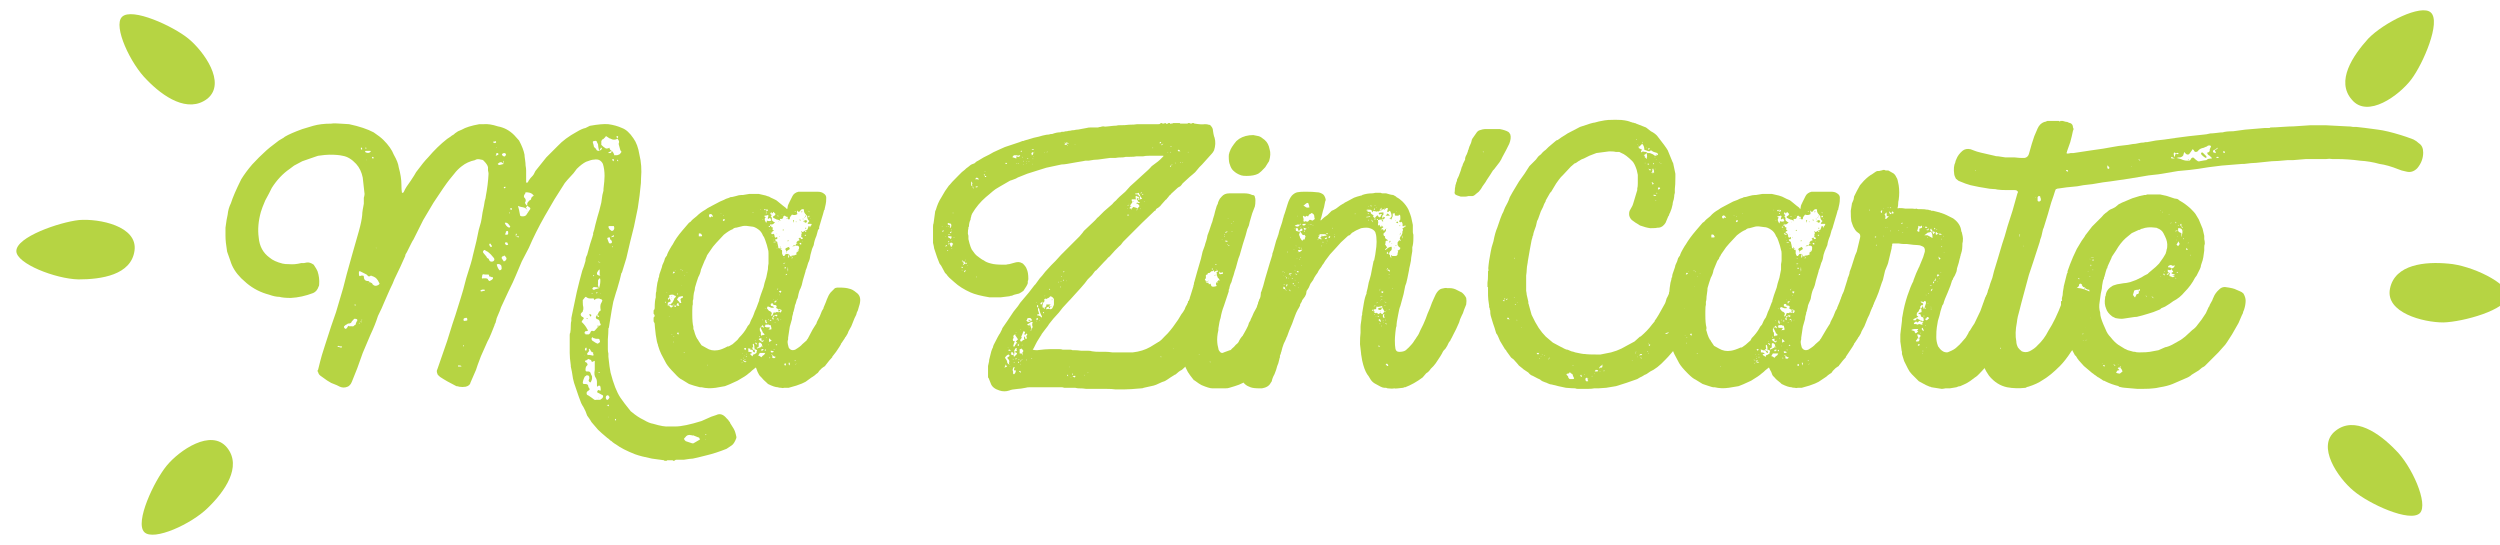
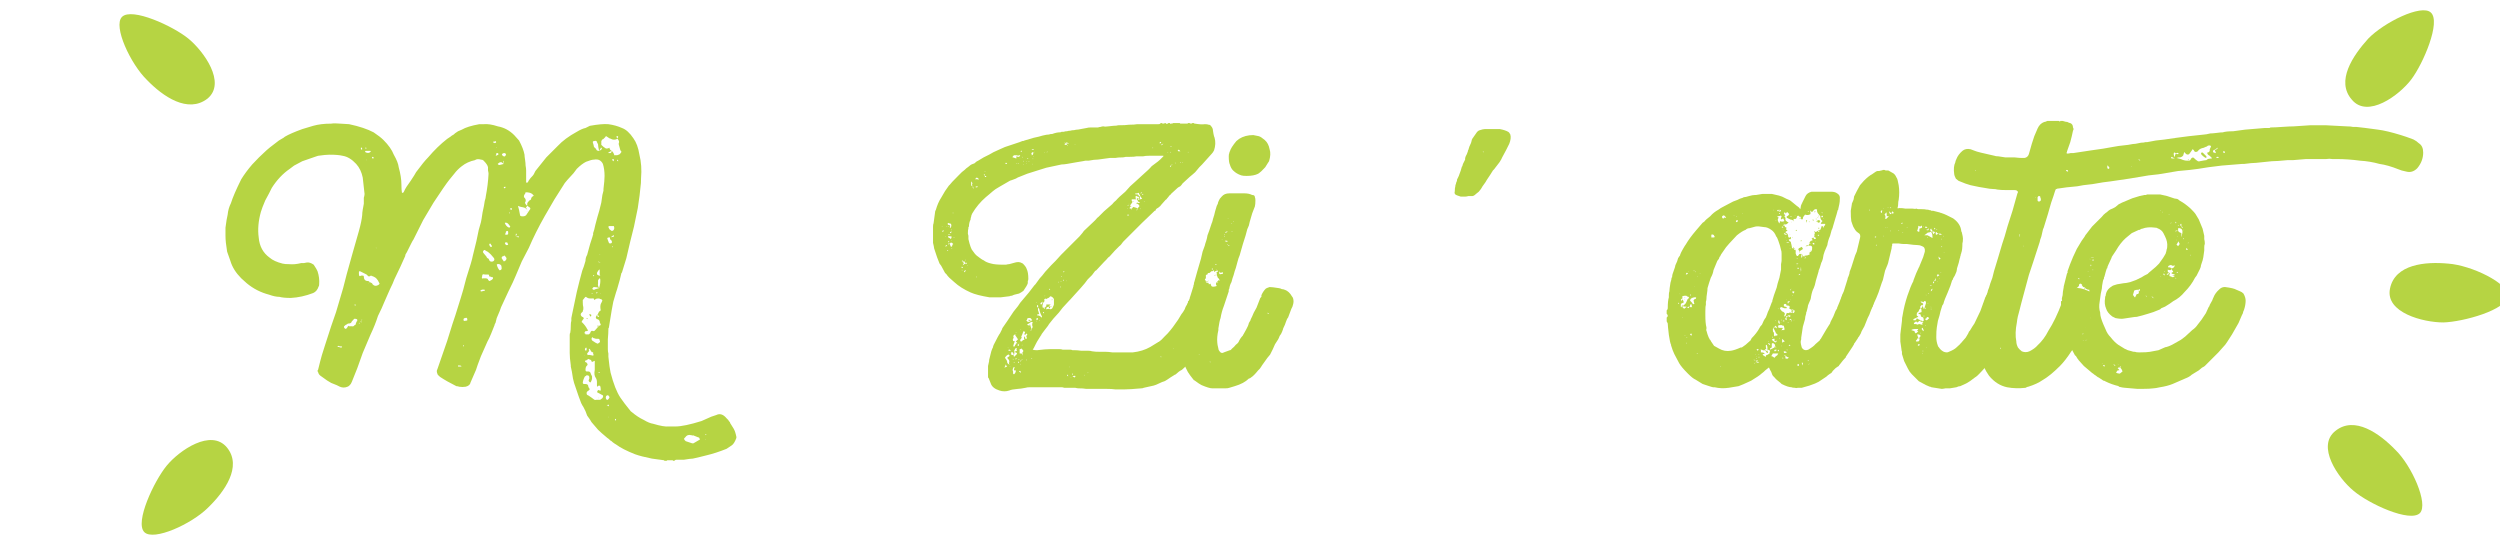
<svg xmlns="http://www.w3.org/2000/svg" version="1.2" viewBox="0 0 459 100" width="459" height="100">
  <title>Ma_ZinCarte-ai</title>
  <style>
		.s0 { fill: #b6d443 } 
	</style>
  <g id="Calque 1">
    <g id="&lt;Group&gt;">
      <path id="&lt;Compound Path&gt;" fill-rule="evenodd" class="s0" d="m122.4 84.6h-0.4l-0.1-0.1-2.2-0.3q-2-0.4-3.1-0.8-2.3-0.9-3.5-1.8-0.2-0.1-0.6-0.4-0.3-0.3-0.4-0.3-0.4-0.4-0.6-0.5-1.2-1-1.7-1.5l-1.2-1.4-0.3-0.5-0.5-0.7-0.3-0.8-0.4-0.8q-0.1-0.1-0.4-0.7-0.3-0.7-1.3-3.7l-0.2-0.8q-0.2-1.4-0.4-2.2v-0.2q-0.2-1.4-0.2-2.3v-3.3q0-0.3 0.1-0.4 0.1-0.5 0.1-1.4 0-0.5 0.1-0.8 0-0.1 0-0.5 0.1-0.4 0.1-0.5 0.1-0.5 0.9-4.3 0.5-2.1 1-3.9l0.3-0.8 0.3-1q0-0.6 0.3-1.1 0.6-2.3 1-3.4 0-0.1 0.1-0.3 0-0.2 0-0.3 0.2-0.5 0.4-1.5l0.4-1.5q0.3-0.9 0.7-2.6l0.2-1.4 0.2-0.8v-0.3q0.2-1.6 0.2-2.4 0-1.2-0.3-2.2-0.5-1-1.6-0.8-0.5 0-1.5 0.4-0.8 0.4-1.7 1.3l-0.6 0.8-1.1 1.2-0.5 0.6-1.9 3-1.8 3.1q-1.7 3-2.9 5.8l-1.3 2.5q-0.2 0.5-1.1 2.6-0.4 1-1.4 3l-1.3 2.8q-0.1 0.4-0.8 2l-0.2 0.8q0 0.1-0.1 0.2-0.1 0.2-0.1 0.3-0.2 0.5-0.6 1.5-0.4 1-0.7 1.5l-1.2 2.7-0.6 1.6-0.3 0.9-1 2.3q-0.1 0.6-0.9 0.8-0.6 0.1-1.2 0-0.2-0.1-0.5-0.1-1.8-0.9-3-1.7-0.5-0.4-0.5-0.6-0.2-0.5 0-0.8 1.6-4.6 1.8-5.2 1.2-3.9 1.5-4.7l1-3.2q0.4-1.2 1-3.6 1.1-3.4 1.2-4.1 0.8-3.1 1.1-4.8l0.4-1.4q0.1-0.4 0.3-1.8 0.3-1.3 0.4-2.1 0.2-0.6 0.2-0.9 0.4-2.1 0.5-4.1 0-0.2-0.1-0.6 0-0.4 0-0.6-0.1-0.5-0.8-1.2-0.2-0.2-0.5-0.2-0.7-0.2-1.1 0.1-1.4 0.3-2.4 1.1-0.8 0.6-1.4 1.4l-0.9 1.1q-0.8 1-2.9 4.2l-1.9 3.2-1.8 3.6q-0.1 0.1-0.4 0.7-0.2 0.4-0.4 0.8-0.2 0.4-0.4 0.8-0.3 0.4-0.3 0.7l-0.9 2q-0.9 1.9-1.1 2.3-0.2 0.6-0.8 1.8l-0.4 0.9-0.7 1.6q-0.3 0.8-1.1 2.4-0.5 1.6-1.4 3.5l-1.4 3.3-1 2.8-1 2.5-0.2 0.4q-0.3 0.4-0.6 0.5-0.7 0.3-1.4 0-0.3-0.2-1.6-0.7-0.6-0.3-1.8-1.2-0.5-0.3-0.6-0.8-0.2-0.2 0-0.4l0.4-1.6 0.3-1.1 0.6-1.9 1.1-3.4 0.9-2.6 1.3-4.4q0.5-2.1 1.7-6.3l1.2-4.2q0.5-1.8 0.6-2.9 0-0.4 0.1-1 0.1-0.6 0.2-1.1 0-0.5 0-1v-0.1q0.2-0.6 0.1-1l-0.3-2.7q-0.3-1.5-1.2-2.5-1.2-1.3-2.5-1.5-0.8-0.2-2.4-0.2-0.7 0-2.1 0.2l-0.6 0.2-2.3 0.8-1.5 0.8-0.8 0.6q-1.9 1.3-3.3 3.5l-0.5 1-0.7 1.3q-0.6 1.4-0.8 2.1-0.7 2.5-0.4 4.7 0.2 2.4 2 3.7 0.8 0.7 2.4 1.1 0.4 0.1 1.2 0.1 1 0.1 2.2-0.2 0.2 0 0.5 0 0.4-0.1 0.5-0.1 0.6-0.1 1.3 0.4 0.6 0.9 0.7 1.2 0.4 1.2 0.3 2.4 0 0.3-0.1 0.4-0.3 0.9-1 1.2-2.1 0.8-4.1 0.9-1.4 0-2.1-0.2-0.8 0-1.9-0.4-2.3-0.6-4.1-2.1l-1-0.9q-1.5-1.5-2-3.2l-0.6-1.7q-0.3-1.8-0.3-2.9v-1.5q0.2-1.6 0.4-2.4 0.1-1.1 0.6-2.1 0.5-1.6 1.9-4.4 0.8-1.3 2-2.7 1.4-1.5 2.2-2.2 0.8-0.8 2.7-2.2l0.5-0.3q0.4-0.2 0.6-0.4 1-0.6 3.2-1.4l2-0.6q1.4-0.4 3.3-0.4 0.6-0.1 1.7 0 1.2 0.1 1.6 0.1 2.8 0.6 4.5 1.5 1.2 0.8 1.8 1.4 1.4 1.4 1.9 2.7 0.8 1.4 0.9 2.3 0.5 1.8 0.5 3.2 0 1 0.1 1.5h0.2q0.2-0.2 0.2-0.3 0.3-0.7 1.2-1.9 0.8-1.2 1-1.6 1.4-1.9 2.2-2.7 1.7-2 3.5-3.4 0.3-0.2 0.6-0.4 0.2-0.2 0.6-0.4 0.3-0.3 0.5-0.4l0.3-0.2 0.7-0.3q1-0.6 3.2-1h0.8q1.1-0.1 2.6 0.4 1.7 0.3 3 1.6 0.3 0.3 0.9 1 0.8 1.5 1 2.6 0 0.3 0.1 0.9 0.1 0.7 0.1 1.1 0.1 0.5 0.1 0.9v2.1l0.1 0.2 0.1-0.1h0.1q0.1-0.3 0.5-0.8 0.5-0.5 0.6-0.7l0.3-0.6 2-2.5 2.1-2.1q1.3-1.4 3.5-2.6 1-0.6 1.6-0.7l0.8-0.4q2.2-0.4 3.4-0.3 1.4 0.2 2.5 0.7 1.1 0.4 2.1 1.9 0.8 1.1 1.1 3 0.5 2 0.3 4.3 0 1-0.1 1.6-0.1 1.3-0.5 3.9l-0.7 3.4-0.7 2.8-0.7 3-0.8 2.6q0 0.1-0.1 0.1-0.2 1-0.8 3l-0.2 0.6q-0.2 0.6-0.5 1.7-0.2 1.2-0.3 1.6l-0.5 3.1q0 0.1-0.1 0.2 0 0.1 0 0.2 0 0.6-0.1 1.8 0 1.2 0 1.8 0 0.5 0.1 0.8v0.6q0.2 2 0.4 2.9 0.8 3.1 1.8 4.6 0.6 0.9 1.9 2.5 1.3 1.1 2.4 1.6 1 0.6 1.7 0.7 2 0.6 2.9 0.5h1.2q1.6 0 4.8-1l1.8-0.8 0.9-0.3q1-0.5 1.9 0.6 0.1 0.1 0.3 0.3 0.1 0.2 0.3 0.4 0.1 0.3 0.2 0.4l0.5 0.8q0.3 0.5 0.5 1.5v0.2q-0.4 1.1-0.9 1.4l-0.9 0.6q-2 0.8-3.7 1.2l-1.2 0.3-1.3 0.3q-0.4 0-1.6 0.2h-1.4q-0.2 0-0.4 0.2h-0.2l-0.1-0.1h-1zm7.2-4.7q0.2-0.2-0.1-0.2v0.1q0.1 0 0.1 0.1zm-2.4 0v0.1q-0.1-0.1-0.3-0.1-0.7-0.2-1.1 0.4-0.1 0.1-0.2 0.2 0 0.2 0.1 0.3l0.2 0.2 1.2 0.4h0.2l1.2-0.7q0-0.2-0.1-0.2 0-0.2-0.2-0.2zm-13.7-50.3v-0.1l-0.1-0.2-0.1 0.1q0 0.2 0.2 0.2zm-0.1-4.1q-0.2 0-0.3 0.1-0.4 0.1-0.7 0-0.4-0.2-0.5-0.2l-0.6-0.4q-0.1 0-0.2 0.2-0.1 0.1-0.3 0.3-0.1 0.1-0.2 0.1l-0.1 0.1q0 0.1 0 0.1-0.1 0-0.1 0.1v0.7q0.4 0.4 0.6 0.5 0.3 0.3 0.7 0.1h0.1l0.1-0.1q0 0.4 0.4 0.6l-0.6 0.3v0.1h0.1q0.5 0.1 0.5-0.4 0.3 0.2 0.5 0.8l-0.1 0.1q0.1 0 0.1-0.1h0.5q0.1 0 0.5-0.2l0.3-0.4q0-0.1-0.2-0.3-0.3-1-0.3-1.1v-0.2q0.2-0.3-0.2-0.8zm-0.3 51.7v-0.3q-0.1 0-0.2 0.1 0 0.2 0.2 0.2zm-0.7-32v0.2q0.1 0 0.1-0.1v-0.1zm0.3-15.8v-0.1q0-0.1-0.2-0.1l-0.1 0.1q0 0.1 0 0.1 0.1 0 0.1 0.1l0.1 0.1q0.1 0 0.1-0.2zm-0.4 14.2v-0.1h0.3l0.1-0.1v-0.2h-0.1l-0.4 0.3zm-0.6 33h0.1l-0.1-0.1zm1-35.1h-0.8q-0.2 0-0.2 0.2l0.2 0.4 0.4 0.3q0.2 0 0.3-0.1 0.3-0.3 0.1-0.8zm-0.7 2.4v-0.3h-0.2q-0.3 0-0.3 0.2l0.3 0.8q0.1 0.1 0.2 0.1 0.5 0 0.3-0.5l-0.1-0.1q-0.1-0.1-0.2-0.2zm-0.4 30.5q-0.1 0-0.1-0.1l-0.1 0.1 0.4 0.2v-0.1q0-0.2-0.1-0.2-0.1 0-0.1 0.1zm0.3-1.5q0-0.1-0.1-0.1 0-0.2-0.2-0.2-0.1-0.1-0.3 0.1-0.2 0.4 0.1 0.7h0.2q0.3-0.3 0.3-0.5zm1.5-47.4q0-0.1 0-0.2 0.1-0.1 0.1-0.2l-0.1-0.1h-0.2v0.2q0.2 0.2 0.2 0.3zm-3.2 28.5l0.1-0.1h-0.1zm-0.1-7.2l0.1-0.1h-0.1zm0.1 1.4h-0.2l0.1 0.1q0.1 0 0.1-0.1zm0.1-21l-0.3 0.5 0.4-0.2q0-0.1 0.1-0.2 0-0.1 0-0.1-0.1 0-0.1-0.1-0.1 0-0.1 0.1zm-0.6 43.8q-0.1-0.1-0.1-0.2v-0.6q0-0.5-0.2-0.8-0.4-0.5-0.2-1.5v-1.6q-0.1-0.1-0.2 0l-0.1 0.1q-0.3 0.1-0.3-0.1l-0.1-0.2-0.5-0.2q-0.2 0.2-0.3 0.2 0 0.1-0.2 0.1-0.1 0-0.1 0.1 0 0.1 0.1 0.2h0.1l0.1 0.1q0.3 0.3 0.1 0.5-0.3 0.2-0.3 0.8 0 0.3 0.2 0.3h0.3q0.4 0 0.5 0.5l0.2 0.4v0.4q0 0.2-0.2 0.6 0 0.1-0.1 0.1-0.1 0-0.2-0.1-0.2-0.2-0.1-0.3 0-0.1 0.1-0.3 0-0.1 0-0.2 0-0.2-0.1-0.3-0.1-0.1-0.4-0.1-0.2 0.2-0.3 0.2-0.3 0.5-0.4 1.1 0 0.3 0.2 0.3h0.2q0.6 0 0.6 0.4 0 0.2 0.2 0.4 0.1 0.2 0 0.3l-0.4 0.3q-0.1 0.1-0.1 0.3 0 0.2 0.1 0.3 0.1 0 0.8 0.5l0.4 0.3q0.2 0.2 0.5 0.1h0.7l0.4-0.3q0.2-0.3 0.1-0.5l-1.1-0.6 0.2-0.4 0.3 0.1h0.2q0-0.6-0.1-0.8 0-0.1-0.3-0.1zm0.3-23h-0.1v0.2q0.1-0.1 0.1-0.2zm-0.1 25v0.1h-0.1zm0.1-20.1q0.3-1 0.2-1.7l-0.1-0.1q-0.1 0-0.1 0.1-0.2 0.2-0.2 0.3v0.6q-0.1 0.3 0.2 0.8zm-0.2 4.7q0.2-0.5 0.5-0.6-0.2-0.9 0.1-1.4 0-0.1 0.1-0.1v-0.1l0.1-0.2q-0.1-0.3-0.4-0.3-0.1-0.1-0.3-0.1-0.6 0-0.7 0.3l-0.1-0.1q0-0.1-0.1-0.1 0-0.1 0-0.1-0.1-0.1-0.2 0h-0.5q-0.3 0-0.6-0.2-0.1-0.2-0.3 0l-0.4 0.5v0.4q0 0.6 0.1 0.9 0 0.1 0 0.4-0.1 0.2-0.1 0.4l-0.3 0.3q-0.2 0.3 0.1 0.6 0.1 0.1 0.2 0.1 0.3 0.2 0.1 0.4-0.2 0.2-0.2 0.3-0.1 0.1-0.1 0.2 0 0.1 0.1 0.1 0.6 0.6 0.9 1.2l0.2 0.3q-0.1 0-0.3 0.1h-0.2q-0.2 0.2-0.2 0.4 0.2 0 0.2 0.2h0.5q0.2 0 0.3-0.2 0.1 0 0.1-0.2 0.2-0.4 0.5-0.2 0.2 0 0.3-0.1l0.8-0.9q0.3 0 0.3-0.3-0.2-0.2-0.2-0.5-0.1-0.3-0.4-0.4h-0.1l-0.1-0.1q-0.2-0.2 0-0.5 0.1-0.1 0.1-0.2v0.1q0.2-0.2 0.2-0.3zm0 0.3h-0.2l0.1 0.2q0.1 0.1 0.3 0.1 0-0.1-0.1-0.2 0-0.1-0.1-0.1zm0.3-8.4h-0.1q-0.2 0.2-0.4 0.6 0 0.4 0.2 0.4 0.1 0.1 0.3 0.1 0.2 0 0-0.2zm-0.5 4.4q0-0.1 0.1-0.2l-0.1-0.1-0.1 0.1q0 0.2 0.1 0.2zm-0.5-3.3l-0.1-0.1q-0.1 0-0.1 0.2h0.1zm0.9-22.9q-0.2-0.8-0.2-1.2l-0.2-0.4q0-0.1-0.1-0.2-0.2-0.1-0.4 0-0.4 0-0.2 0.4v0.1q0.1 0.2 0.1 0.3 0 0.3 0.3 0.5 0.2 0.2 0.2 0.3 0.1 0.2 0.5 0.2zm0 25.2q-0.4-0.2-1-0.2l-0.2 0.2q-0.1 0.1 0 0.2 0.1 0.1 0.2 0.1 0.2 0 0.3-0.1 0.1 0 0.7-0.2zm-1.3 9.6l0.6 0.4 0.4 0.2q0.1 0 0.2-0.1 0.4-0.2 0.2-0.5 0-0.3-0.3-0.3-0.1 0-0.3 0-0.2 0-0.4-0.1-0.2 0-0.3-0.2-0.2 0.1-0.2 0.3 0 0.1 0.1 0.3zm0-8.7h-0.1q0 0.1 0.2 0.1v-0.1q0 0-0.1 0zm-0.2 4.3h-0.1l-0.2-0.3v-0.1h0.1q0.4 0 0.2 0.4zm0.2 6.6q-0.2-0.2-0.4-0.6l-0.1-0.1q0 0.1 0 0.1-0.1 0-0.1 0.1 0 0.1 0.1 0.2l-0.4 0.5q0 0.1 0.1 0.3 0.3-0.1 1 0.1 0.1-0.1 0.1-0.2-0.1 0-0.1-0.2v-0.2q0-0.1-0.2 0zm-0.9-6.1l-0.1-0.1v-0.1q0.2 0 0.2 0.1zm-0.4 5.5v0.2q0.1 0 0.2 0.1 0-0.1 0.1-0.1v-0.4l-0.1-0.1-0.1 0.1q-0.1 0.1-0.1 0.2zm0 1.1l-0.1 0.1q0.1 0 0.1-0.1zm2.5 3.1v0.1q0.1 0.1 0.2 0v-0.1zm-0.2-8.5h0.3q-0.1 0.1-0.3 0.1 0 0.1-0.1 0 0-0.1 0.1-0.1zm-11.8-23.8l0.1-0.1-0.3-0.3q-0.4-0.3-1.2-0.3 0 0.2-0.2 0.4 0 0.1-0.1 0.2 0 0.2 0 0.3l0.1 0.1q0.3 0.3 0.2 0.7-0.1 0.1-0.1 0.2 0 0.2 0.2 0.4l0.2 0.2-0.3 0.4q-0.6-0.2-0.8-0.2-0.1 0-0.6-0.2 0.2 0.6 0.4 1.8l0.2 0.1q0.6 0.1 0.9-0.2l0.6-0.9q0.4-0.4-0.1-0.6-0.2-0.2-0.3-0.2v-0.4q0-0.2 0.4-0.6 0.1 0 0.3-0.2 0-0.4 0.4-0.6zm-1.1 2.5q-0.2-0.2-0.3-0.2l0.1-0.1q0.2 0.2 0.2 0.3zm-0.3-0.3v0.1l0.1-0.1zm0.3 0.5v0.1h-0.1zm-1.6 4.7h-0.5l0.5 0.2q0-0.1 0.1-0.1 0-0.1-0.1-0.1zm-0.5-0.4v0.4l0.2-0.4-0.1-0.1q-0.1 0-0.1 0.1zm-0.7-4.5v-0.2q-0.2-0.2-0.4 0.1 0.2 0.1 0.4 0.1zm-0.5 0.5q-0.1 0.1 0 0.2 0 0 0.1-0.1 0-0.1-0.1-0.1zm-0.5 5.5h-0.2q-0.2 0.2 0 0.3 0 0.1 0.1 0.2h0.2q0.1 0 0.2-0.1 0-0.1-0.1-0.2 0-0.2-0.2-0.2zm0-1.4q0.3 0 0.3-0.2v-0.3q0-0.2-0.2-0.2l-0.2 0.1q0 0.3-0.2 0.5 0.1 0.1 0.3 0.1zm-0.2-1.9q0.3 0.5 0.7 0.6 0.1 0 0.1-0.1l0.1-0.1-0.3-0.4q-0.3-0.4-0.7-0.3v0.1zm-0.1-6.7h0.1v-0.2h-0.1q-0.2 0-0.2 0.1 0 0.1 0.1 0.2zm-0.2-4.5v-0.4q0 0-0.1-0.1v0.1q0 0.3 0.1 0.4zm0.1-1.9q-0.2 0-0.3 0.1-0.1 0-0.1 0.1-0.1 0.1 0 0.2 0.5 0.5 0.7-0.1 0-0.2-0.1-0.2-0.1-0.1-0.2-0.1zm0.2 19l-0.2-0.2q-0.2 0.2-0.4 0.2-0.1 0.1-0.1 0.3l0.4 0.6q0.4-0.1 0.5-0.5 0-0.2-0.2-0.4zm-1.1-16.8l0.8-0.2-0.4-0.3q-0.3-0.1-0.6 0.2-0.1 0-0.1 0.1 0 0.1 0.1 0.1 0 0.1 0.2 0.1zm0.4 18.9q0-0.3-0.1-0.5-0.3-0.3-0.7-0.2l-0.1 0.1q0.2 0.7 0.5 1 0.1 0.1 0.1 0 0.2 0 0.2-0.1l0.1-0.1zm-0.9-22.1v-0.1l-0.1 0.1zm-0.2 1.5q0.1 0 0.5-0.2v-0.2q-0.2-0.2-0.4 0v0.2zm0.1-2.5l-0.1-0.2q-0.1 0.1-0.4 0.1l-0.1 0.1q0.1 0.1 0.2 0.1 0.2 0.2 0.4-0.1zm-0.8 19l-0.1-0.1-0.1-0.2q-0.2-0.2-0.2 0l-0.1 0.1 0.2 0.4h0.1q0.1 0.1 0.2 0 0-0.1 0-0.2zm-1 1l-0.3-0.2h-0.1q-0.4 0.3-0.1 0.6l0.5 0.6q0.1 0.3 0.4 0.4l0.2 0.4q0.2 0.2 0.6 0.1 0.4-0.2 0.2-0.6l-0.6-0.7q-0.5-0.5-0.8-0.6zm1.2 5.1v-0.3q-0.3 0-0.4-0.1-0.4 0-0.3-0.3 0-0.1-0.3-0.1h-0.5q-0.2-0.1-0.4 0-0.1 0.2-0.1 0.5-0.1 0.1 0 0.2 0.1 0.1 0.2 0h0.4q0.4 0 0.5 0.2 0 0.2 0.2 0.2-0.1 0.1 0.1 0.1 0.4-0.2 0.6-0.4zm-2.2 2.3h0.2q0.1-0.1 0.5-0.1v-0.2q-0.5-0.1-0.7 0.1-0.1 0-0.1 0.1zm-2.5 5.3v-0.1q0-0.5-0.4-0.3-0.3 0-0.3 0.3 0 0.3 0.3 0.2 0.3 0 0.4-0.1zm-0.6 4.6h-0.1l-0.1 0.1 0.1 0.1q0.1 0 0.1-0.2zm-0.9 3.7h-0.2v0.2h0.6v-0.1q-0.1-0.1-0.4-0.1zm-15.2-21.5v-0.1h-0.1zm-0.6-16.5q0.1 0 0.1-0.1 0-0.2-0.2-0.2l-0.1 0.1q0 0.2 0.2 0.2zm-1.2 0.2v0.1h0.1zm0.7-1.6h-0.8q-0.3 0-0.1 0.2 0 0.1 0.1 0.1 0.5 0.2 0.8-0.1h0.1zm-0.8-0.4l0.1-0.1-0.1-0.1q-0.1 0-0.2 0.1 0.1 0 0.2 0.1zm-0.9 31.5h0.1q0.1 0 0.1-0.1h-0.1zm0.1-31.7h-0.1q-0.1 0.1 0 0.3l0.1 0.1 0.1-0.1q0-0.2-0.1-0.3zm0 32.1q-0.1-0.1-0.1-0.3 0 0.2-0.2 0.2 0.1 0 0.3 0.1zm-0.5 0.2v0.1l0.1-0.1v-0.2zm1.7-7.4h0.1q0.1 0 0.2-0.2l0.4 0.2q0 0.1 0.1 0.1 0 0 0 0.1 0.5 0.5 1.1 0.1 0.3-0.2 0.1-0.4-0.4-0.9-1-1.1-0.1-0.1-0.3-0.1-0.1 0-0.1-0.1 0 0-0.1 0-0.4 0.3-0.6 0l-0.2-0.2-1.2-0.6q-0.2 0-0.2 0.1v0.4q0 0.6 0.4 0.3h0.3q0.2 0 0.2 0.2 0 0.7 0.6 0.8h0.2q0.1 0 0.3 0.2-0.2 0.2-0.3 0.2zm-2.3 4q0-0.1-0.1-0.1h-0.1q0 0.1 0.1 0.3 0-0.1 0.1-0.2zm-0.4 2.7l-0.3 0.3q-0.1 0.4-0.6 0.4h-0.1l-0.3 0.2q-0.1 0-0.3 0.2-0.3 0.2 0 0.5 0.2 0.2 0.4-0.1 0.2-0.2 0.2-0.4 0.1 0.1 0.2 0.1h0.5q0.3 0.1 0.5-0.2l0.2-0.1q0-0.2 0.2-0.6 0.1 0 0.1-0.2 0-0.2-0.1-0.2-0.5-0.2-0.6 0.1zm-2.5 5.1h0.3q0.1 0 0.1-0.1 0-0.1-0.1-0.1-0.1 0-0.3 0-0.2-0.1-0.3-0.1-0.1 0-0.1 0.1v0.1h0.3zm67.1 16.8l0.1 0.1v-0.1z" />
-       <path id="&lt;Compound Path&gt;" fill-rule="evenodd" class="s0" d="m120 57.6v-0.6q0.2-0.2 0.2-0.4 0-1.4 0.2-2v-0.4q0-0.5 0.1-0.7 0-0.4 0.2-1.6 0.2-0.6 0.2-0.9l0.1-0.1q0-0.5 0.3-1.2 0.3-0.8 0.3-1 0.4-0.8 0.5-1.3l0.2-0.3q0.2-0.2 0.2-0.4 0.1-0.3 0.5-1 0.4-0.7 0.5-0.8 0.6-1.2 1.8-2.6l1.2-1.4 0.3-0.2q0.3-0.4 1.1-1 0.7-0.7 1.6-1.2 0.4-0.3 0.8-0.5 0.2-0.1 1.9-1l0.7-0.3 0.4-0.2 0.6-0.2q0.1 0 0.1-0.1 0 0 0.1 0 0.3 0 1-0.2 0.6-0.2 1-0.2h0.3l1.2-0.2h1.7q0.1 0 1.3 0.3 0.2 0.1 0.6 0.2 0.3 0.2 0.8 0.4 0.4 0.2 0.6 0.3 0 0.1 0.1 0.1l1.1 0.9 0.4 0.3q0.1 0.1 0.3 0.3 0.1-0.1 0.1-0.3 0-0.3 0.2-0.7 0.1-0.1 0.1-0.2l0.6-1.2q0.3-0.6 1.1-0.8h3.5q0.7 0 1.1 0.3 0.5 0.3 0.5 0.8 0 0.8-0.1 1.2l-0.2 0.9v0.1l-0.1 0.1q-0.2 0.8-0.4 1.4-0.1 0.4-0.5 1.7 0 0.1 0 0.3-0.1 0.1-0.2 0.2l-0.3 1.1q-0.4 0.9-0.5 1.7l-0.3 0.7q-0.1 0.4-0.3 1.1-0.1 0.8-0.3 1.2 0 0.1-0.1 0.2l-0.3 1-0.2 0.5v0.1q-0.1 0.4-0.5 1.7-0.2 1-0.4 1.4-0.3 0.5-0.5 1.6 0 0.2-0.2 0.5-0.1 0.4-0.2 0.7-0.2 0.4-0.2 0.7l-0.2 0.8q-0.1 0.1-0.1 0.4-0.2 0.6-0.2 1l-0.4 1.4-0.3 2q0 0.1 0 0.3-0.1 0.3-0.1 0.5 0 0.3 0.2 1 0.4 0.7 1.2 0.4 1-0.6 1.3-1l0.8-0.7q0-0.1 0.2-0.3l0.9-1.7 0.5-0.8 0.2-0.3q0-0.2 0.6-1.3 0.1-0.2 0.4-1l0.3-0.5v-0.1q0.6-1.4 0.6-1.5 0.3-0.8 0.7-1.3l0.8-0.8q0.1 0 0.4-0.1 0.3 0 0.4 0 1.2 0 1.8 0.2 0.6 0.1 1.3 0.7 0.9 0.6 0.7 1.8 0 0.2-0.2 0.8-0.1 0.3-0.2 0.7-0.2 0.3-0.3 0.8-0.2 0.4-0.3 0.6l-0.6 1.5-0.5 0.9q-0.1 0.4-0.5 1-0.2 0.2-0.2 0.3l-0.6 0.9-0.1 0.1v0.1l-0.3 0.5-0.6 0.9-0.7 0.9v0.1l-0.1 0.1q-0.4 0.4-1 1.2-0.2 0.2-0.2 0.3-0.2 0.1-0.6 0.4-0.4 0.4-0.5 0.5l-0.2 0.3-0.1 0.1q-0.2 0.1-0.5 0.4-0.4 0.3-0.6 0.4l-1.1 0.8q-0.5 0.3-1.7 0.7l-1.4 0.4h-0.8q-0.3 0.1-0.6 0-0.4 0-0.6-0.1-0.6 0-1.8-0.6l-0.2-0.2q-0.7-0.6-1-1l-0.3-0.3q-0.1-0.1-0.4-0.7-0.2-0.5-0.3-0.8h-0.1l-0.1 0.1q-0.1 0.1-0.5 0.4-0.4 0.4-0.7 0.6-0.4 0.4-2 1.3-1.7 0.8-2.3 1l-1.7 0.3q-1.4 0.2-2.6-0.1h-0.3q-0.1 0-1.1-0.3l-0.9-0.3-1.3-0.8q-0.5-0.2-1.3-1.1-1.2-1.2-1.6-1.9l-0.9-1.7-0.3-0.7-0.3-0.9v-0.1q-0.2-0.4-0.4-1.8-0.2-1.7-0.2-2 0-0.2-0.1-0.3l-0.1-0.2v-0.7q0.4-0.3 0-0.7zm28-18.2q-0.4-0.3-0.4-0.8v-0.1h0.2-0.1q-0.4-0.2-0.6 0l-0.2 0.2q-0.2 0.4-0.5 0-0.1 0.1-0.1 0.3 0.1 0.2 0.1 0.3-0.4 0.3-1 0.1l-0.3 0.4q-0.1 0.1-0.1 0.4-0.1 0.1-0.2 0.1l-0.1-0.1q-0.1-0.1-0.1-0.4-0.1 0-0.2 0-0.2-0.1-0.3-0.2-0.3 0-0.3 0.3-0.1 0.3-0.3 0.3h-0.3v0.3q-0.4-0.2-0.6-0.2l-0.6-0.3q-0.1-0.1-0.1-0.2 0.2-0.2 0.3-0.2l0.2-0.3-0.2-0.2-0.2-0.2-0.1 0.1q0.1 0.1-0.2 0.2v-0.1q-0.1-0.1-0.1-0.2l-0.2 0.4q0.1 0 0.3 0.2l-0.2 0.2q0.3 0.3 0.2 0.5v0.2q0.3 0.4 0.6 0.4l-0.1 0.1q-0.3 0.4-0.7 0.3h-0.1q-0.1 0.2 0 0.3l0.2-0.1v0.3q0.2 0 0.3 0.1v0.1q-0.1 0.1-0.1 0.2 0.2 0.2 0.3 0.2l-0.4 0.3q0 0.1 0.2 0.2 0.2 0.1 0.2 0.2 0.1 0.1 0.1 0.3 0 0.2 0.1 0.3 0.1 0.1 0.2 0 0.1-0.1 0.2-0.1v0.4q-0.3 0-0.4 0.1 0.1 0.3 0.4 0.4 0 0.2 0.1 0.5 0.1 0.4 0.1 0.6l0.1 0.1h0.3l0.2 0.1h-0.1q0 0.1 0 0.1-0.1 0-0.1 0.1h0.1q0.1 0 0.1-0.1 0.1 0.1 0.1 0.5-0.1 0.2 0.2 0.7h0.2l0.3-0.4q0.2 0.1 0.3 0 0.1 0.1 0.2 0-0.1 0.1-0.1 0.6 0 0.2 0.2 0 0-0.1-0.1-0.3 0-0.2 0-0.3l0.3 0.5q0.2-0.2 0.7-0.2l0.5-0.2q-0.1 0-0.1-0.3l0.4-0.3q0-0.1 0-0.3 0.1-0.1 0.1-0.2 0.1-0.4-0.3-0.5h-0.4l0.3-0.5-0.1-0.1 0.3-0.3q0.2 0 0.3-0.1 0-0.1-0.2-0.3 0.1 0 0.3-0.2l0.2 0.3q0.2 0 0.3-0.1v-0.1q0-0.1-0.2-0.1 0-0.1-0.1-0.1v-0.2h0.1v-0.1l-0.1 0.1v-0.2q0.2-0.3 0-0.6v-0.1q0.2 0.2 0.3 0.2 0.4-0.3 0.8-0.4 0.2-0.4 0.2-0.5 0-0.2 0.2-0.2 0 0.1 0.1 0.2v0.2q0-0.3 0.3-0.6v-0.2h-0.7q0-0.2 0.3-0.5 0-0.1-0.1-0.1-0.3-0.3-0.3-0.8 0-0.2-0.3-0.2zm0.5 0.5q0.1 0 0.1-0.2v-0.1q-0.2 0-0.2 0.2 0 0.1 0.1 0.1zm-0.5 1.9v0.3l-0.1-0.1q-0.1-0.1 0-0.2zm-0.2 0.7l0.1 0.1 0.2-0.2h-0.2q-0.1 0-0.1 0.1zm0-2.8q0.1-0.1 0.1-0.2 0.1 0.2-0.1 0.4 0-0.1 0-0.2zm-0.1 3.5l0.2 0.1 0.1-0.1-0.1-0.1q-0.1 0-0.2 0.1zm0-3.3h0.1v0.1h-0.1zm-0.2 0.7q0.1-0.1 0.2-0.1 0.2-0.1 0.3-0.1l0.1 0.1q0.2 0.2 0 0.2 0 0.2-0.2 0.2-0.1-0.1-0.2-0.1 0.1-0.1 0-0.1-0.1-0.1-0.2-0.1zm0 0.1v-0.1l0.2 0.2zm-0.1-0.4v-0.2q0.1 0 0.1 0.2zm0 4v-0.1l-0.1 0.1zm-0.2-5.3l-0.1-0.1 0.1-0.1h0.1v0.1zm-0.1 5.9v-0.3h-0.3q0 0.3 0.3 0.3zm-0.1-4.4h-0.1q-0.1 0-0.1-0.2h0.1q0.1 0.1 0.1 0.2zm-0.6-1.8l0.1-0.1h-0.1zm-0.1 5.9v0.2h0.1zm-0.1 1.5q0.2-0.1 0.4 0zm0-5.5v0.2q-0.1 0-0.1-0.1zm0 26.1l-0.2 0.3q0.2-0.1 0.2-0.3zm-0.2-0.4q0.1-0.1 0-0.2-0.2 0.2 0 0.2zm0.1-27.5h-0.2q0 0.1 0.1 0.1 0.1 0 0.1-0.1zm-0.3 1.6q-0.1 0.2-0.1 0.5-0.1-0.2-0.1-0.4 0-0.1 0.2-0.1zm0.2 4.7l-0.2 0.1q-0.1 0-0.2 0 0 0 0 0 0.1-0.3 0.4-0.1zm-0.4 0.1q0 0.1-0.1 0.1 0-0.1 0.1-0.1zm-0.3 2.3q0.1 0.1 0.2-0.1zm-0.1-0.4l0.4 0.3q-0.1-0.3-0.4-0.3zm-0.3-1.3l-0.6 0.4q0.1-0.2-0.1-0.4 0-0.3 0.3-0.3 0.3-0.3 0.4 0l0.1 0.1q0 0.2-0.1 0.2zm0.1 20.8h-0.2q0 0.1 0 0.3 0.1 0.1 0.2 0.2zm-0.4-17.5v0.2q0.2 0 0-0.2zm0.1-5l0.1 0.1-0.1 0.1h-0.1q0-0.2 0.1-0.2zm0 5.5v-0.1l-0.1-0.2q-0.1 0.2 0.1 0.3zm0 0l-0.1 0.1q-0.1 0 0 0.1 0.1 0 0.1-0.2zm-0.3-9.5h0.2v0.1h-0.2zm0.1 6.2l-0.1 0.1q0-0.2-0.1-0.3zm-0.1 4l-0.2 0.2h0.1q0.1 0 0.2-0.1v-0.1zm0.5-4.9v-0.1l0.1 0.1zm-0.7 0.5q-0.1-0.1 0-0.1zm-0.1 20.8l-0.1 0.2q0 0.2 0.2 0.2 0.1 0 0.1-0.2 0-0.2-0.2-0.2zm0-17.7q0 0.2-0.1 0.2l0.1 0.1q0.2 0 0.2-0.2-0.1 0-0.2-0.1zm-0.1-0.3h-0.1v0.1q0-0.1 0.1-0.1zm-0.1-1.3h0.1v-0.1h-0.1zm0.3 0.8q-0.1 0.1-0.4 0.1 0.1 0.2 0.2 0.1zm-0.3-5.9h-0.2q0-0.2 0.1-0.2 0.1 0.1 0.1 0.2zm-0.3-2.9h-0.1l0.1 0.1zm-0.2 6.2h0.1v0.1zm-0.1 13.1h0.1v-0.1zm0.1-18.2h-0.1v-0.1q0.1 0 0.1 0.1zm-0.1 4.9l-0.1 0.1v-0.1q0-0.1 0-0.1 0.1 0 0.1-0.1zm-0.1 8.7h-0.1v0.1q0.1 0 0.1-0.1zm-0.1-10.6v-0.1q0.1 0 0.1 0.1zm0 13.2l-0.1 0.1 0.3 0.2-0.3 0.2 0.3 0.2q0.2-0.2 0.2-0.4v-0.1h-0.2v-0.1zm0.1-3l0.1 0.1q0-0.1 0.1-0.2 0.1-0.1 0-0.2h-0.1q-0.2 0-0.3 0.1zm-0.2-13.1v0.1h-0.1zm0 18q-0.2 0.2-0.2 0.4 0.2-0.2 0.2-0.4zm-0.2-3.6v-0.1l-0.1 0.1zm0.1-2.1q-0.2 0.1-0.2 0.3h0.1q0-0.2 0.1-0.3zm-0.1-13.2h0.2q-0.1-0.1-0.2-0.1h-0.1q0 0.1 0.1 0.1zm0.2 18.9q-0.1 0-0.1-0.1 0 0-0.1 0-0.1-0.1-0.1 0-0.1 0-0.1 0.2 0.1-0.1 0.4-0.1zm-0.4-13h0.1v-0.1q-0.1 0-0.1 0.1zm0.1-0.6h-0.1v0.1q0-0.1 0.1-0.1zm-0.1-2.1h0.1l-0.1 0.1zm0.1 20.4l-0.1-0.1q-0.1 0-0.2 0.1l0.1 0.1q0.2 0 0.2-0.1zm-0.5-4.1h0.2l-0.1-0.1zm0-1.3l0.4 0.2 0.1-0.1v-0.2h-0.3q-0.1 0-0.2 0.1zm0.1-2.2v-0.1q0.1-0.1 0.1-0.2 0.2 0 0.2-0.2-0.3 0-0.4 0.1 0 0.3 0.1 0.4zm-0.2 8.4h-0.1l0.1 0.1h0.1q0-0.1-0.1-0.1zm-0.1-9.2v0.1h0.1zm0-10.4h0.3q0.1 0 0.2-0.1h-0.4q-0.1 0-0.1 0.1zm-0.1 13.7q0.3 0 0.3-0.3-0.3 0-0.3 0.3zm0.1-14.1v-0.1l-0.1 0.1zm-0.2 21v0.6q0.5 0.2 0.6-0.2-0.4 0-0.6-0.4zm0.1-6.9q-0.3 0.3 0.1 0.5 0.1-0.3-0.1-0.5zm-0.1-14.7v-0.1h-0.1zm0 21.6h-0.2v0.1q0.1 0 0.1 0 0-0.1 0.1-0.1zm0.3-0.5q-0.2-0.2-0.6-0.2 0 0.3 0.1 0.3 0.1 0 0.3 0 0.1-0.1 0.2-0.1zm-0.6-21.9l0.2 0.3q0.4 0 0.4-0.1-0.1 0-0.2-0.1-0.2-0.1-0.4-0.1zm-0.1-2.7l-0.4 0.2q-0.1-0.1 0.1-0.6l-0.1-0.1h-0.1q-0.2 0.1-0.5 0.1l-0.1 0.1 0.3 0.2q-0.2 0.1-0.2 0.3 0 0.3 0.1 0.4l0.1 0.2q0 0.1 0.1 0.1 0.1-0.2 0.1-0.4 0.4 0.2 0.8 0 0-0.1-0.2-0.5zm7.4 0.1l-0.1-0.1v0.1zm-7.5 25.4v0.3q0.2-0.1 0-0.3zm0-6.6h0.3v-0.1l-0.1-0.1zm0-16.8l0.1 0.1v-0.1zm-0.1 20.6q0 0 0.1 0.1l0.1-0.1q0.1-0.1 0.3-0.1l-0.5-0.5zm0.1-21h0.1q0-0.2-0.2-0.2l-0.1 0.1q0.1 0.1 0.2 0.1zm-14.2 15.4v0.6q0 1.6 0.2 2.3v0.3q0 0.2 0.1 0.3 0 0.1 0.2 0.7 0.2 0.6 0.4 0.9 0 0.1 0.1 0.1 0 0.1 0.7 1.1l0.9 0.5q0.9 0.6 2.1 0.4 0.7-0.1 1.8-0.7h0.2l0.7-0.4 0.9-0.8 0.3-0.4q0.9-0.9 1.4-1.8 0.1-0.3 0.5-0.7 0.3-0.8 0.6-1.3l0.2-0.5q0.1-0.4 0.5-1.2v-0.1q0.1-0.1 0.1-0.2l0.3-0.8q0.1-0.1 0.1-0.4 0.2-0.7 0.8-2.3 0.1-0.6 0.5-1.8l0.3-1.5v-0.2q0-0.3 0.1-0.8 0-0.5 0-0.7v-1.2q0-0.5-0.1-0.7l-0.2-0.8-0.3-0.9q-0.2-0.6-0.4-0.8-0.3-0.8-0.9-1.2-0.7-0.5-1.2-0.5-1.1-0.2-1.6-0.1l-1.2 0.3q-0.4 0-0.7 0.3-0.6 0.2-1.6 1l-1.4 1.5-0.6 0.7-0.9 1.3-0.2 0.3q0 0.1-0.2 0.5-0.1 0.3-0.2 0.4l-0.7 1.7q-0.1 0.7-0.5 1.4-0.1 0.3-0.3 0.9-0.2 0.7-0.3 1 0 0.4-0.2 1-0.1 0.6-0.1 1 0 0.2-0.1 0.4 0 0.3 0 0.4v0.3q-0.1 0.2-0.1 1.2zm13.9 1.5l0.2 0.2q0-0.2-0.2-0.2zm0.1 0.4l-0.2 0.2q0.1 0 0.2-0.2zm1.9-2.2q-0.5-0.2-0.5-0.3l0.1-0.2q0-0.3-0.4-0.3h-0.2q0-0.3-0.2-0.3-0.3 0-0.3 0.2 0 0.3 0.2 0.3 0.2 0 0.4 0.2l-0.1 0.1q-0.1 0-0.4 0-0.3-0.1-0.5-0.2h-0.2v0.1q-0.1 0.1-0.1 0.2l0.4 0.5h0.1q0.6 0.3 0.3 0.7v0.2h0.1q0.1 0 0.3-0.5 0-0.2 0.3-0.1 0.2 0 0.2-0.1h0.3q0.1 0.1 0.2 0v-0.1q-0.2-0.1 0-0.4zm-2.2 5.2l-0.1-0.1v0.2zm-0.1-22.8l0.1-0.1-0.1-0.1-0.1 0.1q0 0.1 0.1 0.1zm-0.1-0.4q0.3 0 0.4-0.2 0-0.1-0.3-0.2 0.1 0.2-0.1 0.4zm0.2 20.4h0.1q-0.2 0-0.2-0.2v-0.2q-0.1 0-0.1-0.1l-0.1 0.1v0.3q0 0.1 0.2 0.3 0-0.1 0.1-0.1 0 0 0-0.1zm-0.2 5.1v-0.1l-0.1-0.1q0 0.1 0 0.1-0.1 0-0.1 0.1 0 0.1 0.1 0.1 0.1 0 0.1-0.1zm1-3.8q0.1-0.2-0.1-0.8h-0.2q-0.1 0-0.1-0.1h-0.6q-0.1 0-0.1 0.1v0.1q-0.1 0.1-0.1 0.2 0.1 0 0.3 0.1h0.6q0.1 0.1 0 0.2-0.2 0.2-0.2 0.3l0.1-0.1zm-1.2-3.9q0.1 0.1 0.3 0zm1.1-15.7h0.1q0-0.1-0.1-0.1zm-1-2.5h-0.2q0 0.2 0.2 0.2l0.1-0.1q-0.1 0-0.1-0.1zm-0.4 2v-0.1q-0.1 0-0.1 0.1zm-0.2 23l0.2 0.4q0-0.3-0.2-0.4zm0.1-4.7h-0.1q0 0.1 0.1 0.1zm-0.2 5.5q-0.1 0.1 0 0.2 0.1 0.1 0.2 0 0.2-0.2 0.2-0.3h-0.3q-0.1 0-0.1 0.1zm0-4.3l0.4 0.3q0.1-0.2-0.2-0.5zm0.2 4.5h-0.2q0.2-0.2 0.2 0zm-0.2-4.3v-0.2l-0.2 0.2zm-0.1-21.6v-0.1l-0.1 0.1zm-0.2 22q0 0.3 0.1 0.4 0.1 0 0.1 0.2v0.4l0.2 0.2q0-0.2 0.2-0.2 0.1 0.1 0.3-0.1l-0.3-0.3q-0.1-0.1-0.1-0.2l-0.4-0.8-0.1 0.2zm-0.1 1.4h0.1v-0.2q-0.1 0-0.1 0.1zm0.8 0.6v-0.1q-0.3 0.3-0.4 0.1v-0.4q-0.4 0-0.5 0.2l0.5 0.4q0.3 0.2 0.4-0.2zm-0.7 2.9l0.3 0.2q0.2-0.3 0.4-0.4 0.1 0 0.3-0.4h-1l-0.3 0.5q0.2 0 0.3 0.1zm0.4-1.9q0-0.1 0-0.3-0.1-0.1-0.2-0.2-0.2-0.2-0.4 0v0.5q0 0.3-0.2 0.3-0.1 0-0.1 0-0.1 0.1 0 0.2l0.8-0.3q0-0.2 0.1-0.2zm-1.3-0.5l0.4 0.3v-0.1q0-0.1-0.2-0.3-0.1 0-0.2 0.1zm0-0.4h0.1v-0.1q-0.1 0-0.1 0.1zm-0.3-23.6h-0.1v0.1h0.1zm0.1 24.1l-0.2 0.1q0.1 0.5 0.1 0.6h-0.2q0 0.1 0.1 0.3l0.3 0.3q0-0.2 0.1-0.3-0.1-0.1-0.1-0.3 0-0.1 0-0.3-0.1-0.2-0.1-0.4zm-0.8 0.9h0.2l-0.1-0.1zm0 0h-0.3l0.1 0.2v0.4q0.5 0 0.7 0.2-0.1 0.1-0.2 0.1-0.1 0-0.2 0.1l0.2 0.2q0 0 0.2 0.2h0.1q0-0.2 0.1-0.3 0.2 0 0.6-0.3v-0.2q0.1-0.2 0.1-0.3l-0.4-0.2v0.6q-0.3 0-0.4-0.3 0.1-0.1-0.1-0.2-0.3 0.1-0.5-0.2zm-0.6 0.9v0.2l0.1-0.1q-0.1 0-0.1-0.1zm0 0.6l0.1 0.1v-0.2q-0.1 0-0.2 0.1zm-0.3 0.5v0.1h0.1l0.1-0.1zm-0.1-0.7v0.1l0.1-0.1zm0-1.3l0.2 0.3q0.2-0.2 0.2-0.3-0.2-0.2-0.2-0.1-0.1 0-0.2 0.1zm0.3 2.5q0.1-0.1 0.2-0.1-0.2-0.1-0.6-0.1 0.1 0.2 0.4 0.2zm-0.4-0.7h0.1v-0.1h-0.1zm0.2 0.3h-0.2l-0.1 0.1h0.1v0.1zm-0.3-1.1v-0.1h-0.1zm-0.3 1.7l0.3-0.2q-0.2 0-0.3 0.2zm0-0.5v-0.2q0-0.1-0.1-0.1 0 0.1 0.1 0.3zm-2.2-27.1h0.1zm-1 0.4h-0.1v0.1q0.1 0 0.1-0.1zm0 0.7l-0.2 0.2 0.1 0.2 0.2-0.1q0.2-0.2-0.1-0.3zm-0.6-0.9h0.1v-0.1zm-1.4 0.5v-0.1l-0.2-0.3q-0.2-0.2-0.5 0-0.1 0.3 0.1 0.5h0.2q0.1-0.1 0.1-0.2 0.1 0.1 0.3 0.1zm-0.9 27.2h-0.1v0.1q0.1 0 0.1-0.1zm-1.7-24.1v0.5h0.4q0.2 0 0.2-0.1 0-0.2-0.1-0.2 0-0.2-0.2-0.2-0.1-0.1-0.3 0zm12.7 20.4l0.1 0.1v-0.1zm-14.9-13.3v0.1l0.1-0.1zm-0.5 0.6h0.1l-0.1-0.1zm0 14.2h0.1q0-0.1-0.1-0.1h-0.1zm-0.2-15.1l-0.1-0.1v0.2zm-0.2 2.7h-0.1v0.1q0-0.1 0.1-0.1zm-0.1-2.9q-0.1 0-0.1-0.1-0.1 0.1 0 0.1v0.1q0.1 0 0.1-0.1zm-0.5 11.9v-0.3q-0.1-0.1-0.2 0h-0.1q0 0.2 0.1 0.2 0 0.1 0.2 0.1zm-0.3-6.4q0.4 0.4 0.5 0.6 0.1 0.1 0.3 0-0.1-0.2-0.1-0.4-0.2-0.3 0.2-0.5 0.2 0 0.2-0.2v-0.1q-0.1 0-0.3 0-0.3 0.1-0.5 0.1 0 0.1-0.1 0.2-0.2 0.2-0.2 0.3zm0-0.9h0.1q0-0.3-0.1-0.3zm0.4 2.1v-0.1q-0.1-0.1-0.1-0.2v-0.2h-0.3v0.1q-0.1 0.2-0.1 0.3 0.3 0 0.5 0.1zm-0.8-6.5h0.1v-0.1zm-0.3 13.1v0.1l0.1-0.1v-0.1zm0.1-1l0.1-0.1h-0.2zm-0.9-5.9h0.3l0.4-0.4q0.3-0.6 0.3-0.7l0.1-0.1 0.2-0.2q0-0.1-0.1-0.2-0.2 0-0.4-0.2h-0.3q-0.3 0-0.5 0.2l0.1 0.1v0.2q-0.1 0-0.3 0.2l0.1 0.1q0 0.2 0.1 0.2 0-0.2 0.1-0.4 0 0.2 0.1 0.2 0 0.1 0.1 0.2v0.3q-0.2 0-0.3 0.1-0.2 0-0.2 0.3v0.3q0 0.1 0.2 0-0.1 0 0-0.2zm0.7-5.7q0.3 0 0.4-0.2l-0.1-0.1h-0.2q0 0.2-0.1 0.3zm-0.2 11.3h0.1v-0.1q-0.1 0-0.1 0.1zm0-6.9v-0.2q0.1 0 0.1 0.1-0.1 0-0.1 0.1zm0 0.2h-0.1l0.1-0.1zm-0.4 3.3h-0.1l0.1 0.1zm0.7-2h-0.3q-0.2-0.2-0.5 0l0.4 0.4 0.4-0.3h0.1l0.2 0.1q0.2 0.2 0.2-0.1v-0.1q-0.3 0-0.5 0.1zm0.1-0.1q0.1 0 0.1-0.1h-0.1q-0.1 0.1-0.1 0.2 0-0.1 0.1-0.1zm-1.2-2.2l-0.1-0.1v0.1zm-0.3 1.6h-0.1q0 0.2 0.1 0.2l0.1-0.1zm26.3-16.7q-0.1 0.1 0.1 0.3 0-0.2-0.1-0.3zm-7.3-0.1v-0.1 0.2z" />
      <path id="&lt;Compound Path&gt;" fill-rule="evenodd" class="s0" d="m218.9 22.6h0.3q0 0.1 0.2 0.1 1.2 0.2 1.8 0.1 0.5 0 0.7 0.1 0.3 0 0.4 0.2 0.4 0.4 0.4 0.9l0.1 0.6q0.1 0.5 0.2 0.7 0.3 1.1-0.1 2.3-0.2 0.4-0.4 0.6l-1.8 2q-0.1 0.1-0.5 0.5-0.3 0.4-0.5 0.6-0.2 0.3-0.7 0.7-0.5 0.4-0.6 0.5l-1.3 1.2q-0.1 0.2-0.4 0.5-0.4 0.2-0.5 0.3l-1.2 1.1q0 0.1-0.3 0.3-0.2 0.3-0.4 0.5-0.1 0.2-0.3 0.3l-0.8 0.9q-0.1 0.2-0.5 0.5-0.4 0.2-0.5 0.4 0 0.2-0.2 0.2l-2.3 2.2-0.3 0.3-0.5 0.5-0.2 0.2-1.4 1.4-1.1 1.1q-0.4 0.6-0.7 0.8l-0.8 0.8-0.9 1q-0.4 0.3-0.7 0.7l-0.4 0.4-1.4 1.5-0.1 0.1h-0.1l-0.6 0.8-0.8 0.8q-0.4 0.6-1.3 1.6l-1 1.1-0.9 1-0.2 0.2-1.2 1.3-0.7 0.9-1 1.1-0.8 1q0 0.1-0.8 1.1l-0.6 0.8v0.1l-0.1 0.1q-0.9 1.4-1 1.7l-0.3 0.6-0.2 0.3q0.3 0.1 0.8 0.1 1.6-0.2 2.5-0.2h1.5q0.5 0 0.7 0.1h1.4q0.2 0 0.4 0.1 0.3 0 0.4 0 0.5 0 1.2 0.1 0.8 0 1.3 0 0.4 0 0.7 0.1 0.5 0.1 1.6 0.1h1q0.4 0 1.1 0.1 0.8 0 1.2 0h2.6q1.8-0.2 3.2-1l1.3-0.8q0.1 0 0.1-0.1 0 0 0.1 0 0.6-0.4 1.1-1l0.6-0.6q0.9-1 1.9-2.5l0.6-1 0.3-0.4 0.3-0.5q0.1-0.4 0.5-1l0.1-0.2v-0.2q0.2-0.2 0.4-0.6 0.2-0.4 0.3-0.6 0.3-0.6 0.4-0.7 0.6-0.5 1.6-0.8h0.2q0.3 0 0.7 0 0.4 0.1 0.6 0.1h0.1q0.2 0.1 1 0.4 0.6 0.3 0.9 0.8 0 0.1 0.1 0.2 0.4 0.5 0.2 0.9 0 0.1-0.3 1.3 0 0.2-0.2 0.6l-0.1 0.1q0 0.2-0.8 2 0 0.3-0.3 0.8-0.2 0.5-0.3 0.7-0.1 0.1-0.1 0.2-0.1 0.2-0.8 1.4l-0.6 1q-0.4 0.6-1.4 1.8l-0.4 0.6-0.9 1-0.1 0.1-1.3 1.2q-0.6 0.3-1.1 0.8-0.1 0.1-0.2 0.1-0.2 0.1-0.8 0.5-0.7 0.5-1.1 0.7-0.4 0.1-1 0.4-0.6 0.3-1 0.4l-1.8 0.4q-0.2 0.1-0.4 0.1-2.2 0.2-3.2 0.2h-1.6q-0.6-0.1-1.8-0.1-1.2 0-1.8 0h-1.8q-0.5-0.1-1.4-0.1-0.2 0-0.6-0.1-0.4 0-0.6 0h-1.4q-0.1 0-0.4-0.1-0.2 0-0.3 0h-5.6q-0.5 0-0.8 0.1-1 0.2-1.4 0.2-1.2 0.1-1.6 0.3-0.9 0.3-1.8 0-1.3-0.4-1.6-1.3-0.1-0.2-0.4-1-0.1 0-0.1-0.2v-2l0.2-0.9v-0.2l0.4-1.6q0.2-0.6 0.3-0.7v-0.1q0.1-0.2 0.1-0.3 1-2 1.2-2.2l0.4-0.8v-0.1l0.9-1.3 1.2-1.8 0.8-1 0.4-0.6 1.6-1.9 1-1.3 0.2-0.2 0.8-1.1q0.4-0.4 1-1.2l1.1-1.2 0.8-0.8 1-1.1 1.4-1.4 1.2-1.2 0.8-0.8q0.7-0.8 0.8-1l1.8-1.7q0.2-0.2 0.4-0.4 0.2-0.3 0.5-0.5 0.3-0.3 0.5-0.5l0.5-0.5 1.5-1.3q0.3-0.4 0.7-0.7 0.5-0.6 1.7-1.6l0.9-1 1-0.9 1.2-1.1 1.1-1 0.4-0.4q0.2-0.3 0.8-0.7 0.7-0.5 1-0.8l0.4-0.4 0.2-0.2v-0.1h-2.6q-0.7 0-1.1 0.1h-1.2q-0.4 0.1-1.3 0.1-0.3 0-0.7 0-0.4 0.1-0.6 0.1-0.9 0-1.3 0.1h-1l-2.2 0.3q-0.7 0-1.7 0.2-0.2 0-0.6 0-0.4 0.1-0.5 0.1l-1.2 0.2-1.7 0.3q-0.6 0.1-1 0.1l-1.4 0.3q-0.1 0-1.4 0.3l-1.6 0.5-1.9 0.6-1.5 0.6q-0.1 0-0.6 0.3-0.5 0.2-0.8 0.3h-0.1q-0.1 0.1-0.2 0.1l-1.9 1.1-0.5 0.3q-0.2 0.1-0.7 0.5-0.5 0.4-0.7 0.6l-0.6 0.5q-1.5 1.3-2.5 3-0.2 0.4-0.2 0.6-0.1 0.2-0.1 0.5-0.3 0.6-0.3 1.3l-0.1 0.1v0.2q-0.1 0.3-0.1 1 0 0.1 0.1 0.4 0 0.3 0 0.4v0.2q0 0.1 0.2 0.8 0.2 0.7 0.4 1.1 0.6 0.9 1 1.2 0.9 0.7 1.2 0.8 0.5 0.4 1.4 0.6 0.7 0.2 2.1 0.2 0.2 0 0.6 0 0.4-0.1 0.6-0.1l1.1-0.3q0.7-0.2 1.2 0.1l0.2 0.1q0.6 0.6 0.7 1 0.3 0.6 0.3 1.8 0 0.3-0.1 0.4v0.4q-0.1 0.4-0.8 1.4-0.4 0.3-0.8 0.5-1 0.2-1.3 0.4-0.1 0-0.2 0-0.2 0.1-0.3 0.1l-1.6 0.2h-2q-2.4-0.4-3.5-0.9-1.8-0.8-3-1.9l-0.9-0.8q-0.4-0.4-0.5-0.6l-0.3-0.3-0.7-1.3-0.3-0.4q-0.4-0.9-1-2.8 0-0.2-0.2-1v-3q0-0.4 0.1-0.6 0-0.1 0.3-2.2 0-0.1 0.1-0.2 0.4-1.4 1-2.3l0.7-1.2q0.6-0.9 0.7-1l0.2-0.2q0.1-0.2 1.5-1.6l0.7-0.7q0.1-0.1 0.5-0.4 0.4-0.4 0.6-0.5l0.5-0.4q0.1-0.1 0.7-0.3 0.4-0.4 0.7-0.5 0.3-0.2 1-0.6 0.8-0.4 1-0.5 0.6-0.4 2-1l0.9-0.4 2.7-0.9 0.5-0.2q0.3 0 0.4-0.1 1.3-0.4 1.7-0.5 0.1 0 0.9-0.2l0.7-0.2q0.8-0.2 1.2-0.2 0.2-0.1 0.6-0.1 0.8-0.3 1.4-0.3 0.2 0 0.3-0.1 0.1 0 0.4 0 0.3-0.1 0.5-0.1h0.1q0.3-0.1 0.6-0.1 0.3-0.1 0.7-0.1 0.4-0.1 0.6-0.1h0.1l1.6-0.3q0.3-0.1 0.9-0.1h0.8q0.1 0 0.4 0 0.3-0.1 0.5-0.1 0.2-0.1 0.5-0.1 0.3 0.1 0.9 0 0.7-0.1 0.9-0.1 0.6 0 0.9-0.1 1.4 0 2-0.1 1 0 1.5-0.1h3.9q0.3 0 0.4-0.2h0.2q0.2 0.2 0.6 0h0.1q0.2 0.3 0.5 0h0.3q0 0.2 0.2 0.1 0.3 0 0.4-0.1h1.2l0.1 0.1h1.3q0.1 0 0.1-0.1h0.3q0.3 0.2 0.5 0zm0 38.6h0.1v-0.1zm-0.7-33.3h-0.1v0.1q0.1 0 0.1-0.1zm-1 1.9h-0.1q0 0.1 0.1 0.1zm-0.5 0.1h0.1v-0.1h-0.1zm0-2.1q0.1 0.1 0.1 0zm-0.1 0v-0.2q-0.1-0.1-0.2-0.1-0.1 0-0.1 0 0 0.1-0.1 0.1l0.2 0.2zm-0.8 2.2l0.1-0.1h-0.2zm-0.3 34.1v-0.1h-0.1zm-0.5-33.7q0.1 0 0.2-0.1v-0.2l-0.1 0.2q0 0.1-0.1 0.1zm-0.1-2.4h0.1v-0.1h-0.1zm0.1-1.2l-0.1 0.1 0.1 0.1 0.1-0.1q-0.1 0-0.1-0.1zm0 3.6q-0.2 0-0.2 0.2 0.2 0 0.2 0zm-0.6-2.5q-0.1 0.1 0.1 0.2-0.1-0.1-0.1-0.2zm-1.2-1.2l0.4-0.3q-0.4 0-0.4 0.3zm-0.1 38.7v0.1q0 0.1 0.1 0.1v-0.1q0-0.1-0.1-0.1zm-0.2-39.2v0.1h0.2l0.1-0.2q-0.2-0.1-0.2 0zm-1.3 1h0.1v-0.1h-0.1zm-1.4 9.7h-0.2l0.1 0.1q0-0.1 0.1-0.1zm-0.4-1.1q0-0.1 0.1-0.1 0 0 0-0.1h-0.1l-0.1 0.1q0 0.1 0.1 0.1zm-0.1-0.4q-0.1 0-0.1-0.1-0.1 0-0.1 0.1-0.2 0-0.1 0.1 0.2 0 0.3-0.1zm-0.3 2.9h-0.1v0.1q0.1 0 0.1-0.1zm-0.5 0.2q-0.2-0.1-0.3 0.1 0.2 0 0.3-0.1zm0.8-2.1q-0.2-0.1-0.3-0.3-0.1-0.3-0.2-0.4-0.1-0.1-0.1-0.3-0.1 0-0.3 0.1-0.4 0-0.4 0.1 0 0.1 0.5 0.1l0.1 0.1q0.1 0.2 0.2 0.2 0.2 0.2 0 0.6 0.4 0 0.5-0.2zm-0.7 0.1q0 0.2-0.1 0.2 0.1 0.1 0.3-0.1l-0.2-0.2q0.1 0 0.2-0.1-0.1 0-0.1-0.1-0.1-0.1-0.2-0.1-0.1 0-0.2-0.1-0.1-0.1-0.2 0v0.4l0.1 0.2h-0.8q-0.1 0.2 0.1 0.4 0 0.2-0.1 0.3l-0.2 0.2v0.1q-0.1 0.1-0.1 0.2 0.1 0 0.1 0.1-0.2 0.2-0.2 0.3 0 0.1 0.1 0.1h0.2q0.1 0.1 0.2-0.1 0.1-0.2 0.2-0.2 0.1 0 0.3 0.1 0.2 0 0.3 0.1 0.2 0.2 0.3-0.1 0-0.1 0.1-0.1 0.1-0.1 0.1-0.2l-0.2-0.3-0.2-0.1q-0.1 0-0.2-0.1 0.1-0.1 0.3-0.1 0.2 0.2 0.4-0.1-0.4 0-0.4-0.3-0.1 0-0.1-0.1 0-0.1-0.1-0.1 0-0.2 0.1-0.2 0-0.1 0.2 0.1zm-1.2 1.9h-0.1v0.1q0.1 0 0.1-0.1zm-0.2-0.5h0.1v0.1q-0.1 0-0.1-0.1zm0.4-1h0.1v0.1h-0.1zm-0.7 0.6v-0.1q-0.2 0.1 0 0.1zm-0.3 0.8l0.1-0.1h-0.1zm0 1.1v0.1 0.1q0.1 0 0.3-0.1 0-0.1-0.3-0.1zm0-1.6h0.3l-0.2-0.1q-0.1 0-0.1 0.1zm-7.2 30.6h-0.1v0.1q0.1 0 0.1-0.1zm-0.7 0.6v-0.2l-0.1 0.1q0.1 0 0.1 0.1zm-1.7-42.5h-0.1l0.1 0.1zm-0.5 42.6l0.4 0.2 0.1-0.1q0.1-0.1 0-0.2h-0.1q-0.2 0-0.4 0.1zm0.1-0.6q-0.2 0.2-0.1 0.3h0.1zm-0.4 0.9h0.1l-0.1-0.1zm-0.3-2h0.1v-0.1zm-0.1-41.1h-0.2l0.1 0.1h0.1zm-0.3 42.6l0.2 0.2v-0.1q0-0.2-0.1-0.2-0.1 0-0.1 0.1zm0-42.1h0.1v-0.1h-0.1zm0.1-0.5q0-0.2-0.2-0.2v0.3l0.1 0.1q-0.2-0.2-0.3-0.2v-0.1h-0.2l0.1 0.1h0.1q-0.2 0.2-0.1 0.3h0.3l0.1-0.1zm-0.2 25.3v-0.1l-0.1 0.1zm-0.6-0.3v0.2q0 0.1 0.1 0.1v-0.1q0-0.1-0.1-0.2zm0-1.4l0.1 0.1 0.1-0.1v-0.1h-0.1zm-0.3 0.8q-0.1 0-0.1 0.1h0.2zm-0.1 1h0.1l-0.1-0.1h-0.1zm0 1.1v-0.1q0-0.1-0.1-0.1 0 0.1-0.1 0.1h0.1zm-0.4-1v-0.1l-0.1 0.1v0.1zm-1.5 4.1l-0.4 0.4q0.2 0 0.3-0.1v0.3q0 0.1-0.1 0.1h-0.1v-0.1l-0.1-0.2q-0.1 0.1-0.3 0.1l-0.1 0.2v0.2q0.2-0.1 0.5-0.1 0.3 0.2 0.6-0.1 0.3-0.6 0.3-0.7v-1q-0.3-0.5-0.7-0.5-0.1 0.2-0.3 0.3-0.3 0.1-0.4 0.2-0.1 0-0.1 0 0-0.1-0.1-0.1l-0.2 0.2q0.2 0.3-0.2 0.6 0 0.3-0.1 0.4v0.4l0.1 0.1q0.1 0 0.1 0 0 0.1 0.1 0.1 0 0.2 0.1 0.1v-0.2l0.3-0.3v-0.3zm-0.1 0.3h0.3l-0.1 0.1q-0.1 0-0.2-0.1zm0-3.1l-0.1-0.1-0.1 0.1q0 0.1 0.1 0.1 0.1 0 0.1-0.1zm-0.6-25.1l0.1-0.1v-0.1l-0.1 0.1zm-0.4 26.4l0.1-0.1h-0.1zm-0.1-26.4q0 0.1 0.1 0.1 0-0.1-0.1-0.1zm-0.1 29.3h-0.1v0.1q0 0.1 0.1 0.1h0.1q0-0.2-0.1-0.2zm0.2-0.8h-0.3q0.2-0.1 0.3 0zm1.3-1.4v-0.1l0.1-0.1v0.1q0 0.2-0.1 0.1zm-1.7 0.4h0.1v-0.1h-0.1q0 0 0 0.1zm0 0.1q0-0.1-0.2-0.1-0.3 0.2-0.1 0.4 0.2 0 0.3-0.3zm-0.5 3.2h-0.1v0.1q0.1 0 0.1-0.1zm-0.3-2.3q-0.1 0.4 0.1 0.8 0 0.2 0.1 0.3l-0.1 0.1q-0.1 0-0.2 0-0.1 0.1-0.1 0.2 0.1 0 0.2 0 0.2 0.1 0.3 0.1 0.3 0.3 0.4 0.3v-0.2q-0.4-0.7-0.5-1.4zm0 0v-0.3q0-0.2-0.1-0.2l-0.1 0.1q-0.1 0.2 0.2 0.4zm-0.2 2.6l-0.1-0.1v0.1zm0.2-0.6l-0.1-0.1q-0.2 0-0.2 0.1-0.1 0.1 0 0.1v0.2l0.2-0.1q0-0.1 0.1-0.2zm-0.3-2.9v-0.1h-0.1zm-0.2 12h0.1-0.1zm-0.3-38.8v-0.1h-0.1zm-0.1-0.8q0.2 0 0.3-0.2-0.2 0.2-0.3 0.2zm-0.1 1.2h0.1q0-0.1-0.1-0.1zm-0.1 1l0.1-0.1h-0.1zm0.3-2.8h-0.4q0.1 0.2 0.4 0.1zm-0.4 38.5h0.1q0-0.1-0.1-0.1h-0.1zm0.3-38q-0.3 0.1-0.4 0.3 0.2 0 0.1 0.2v0.1q0.2 0 0.2-0.1 0.1-0.1 0.1-0.2zm-0.3 32.5l-0.2 0.2q0 0.1 0.1 0.1 0.1-0.1 0.1-0.3zm0 0q0.3-0.3 0.1-0.7 0-0.4 0.1-0.5 0-0.1-0.1-0.1h-0.2q-0.2 0.2-0.6 0.4-0.1 0-0.1 0.1l0.1 0.1h0.1q0.1 0.1 0.2 0.1 0-0.1 0.1-0.3l0.2 0.7q0 0.1 0.1 0.2zm-0.1-1.5l0.2-0.1-0.2-0.3q-0.2-0.2-0.3-0.1h-0.2q-0.1 0-0.2 0.1 0 0.3-0.2 0.3l0.3 0.3q0.4 0 0.6-0.2zm-0.3-29.3q-0.1-0.1-0.2 0.1zm-0.1 30.4v0.1h0.1zm-0.1-30.9l-0.1-0.1q-0.1 0-0.1 0.1 0.1 0 0.1 0.1 0-0.1 0.1-0.1zm-0.4 36.9v0.2l0.1-0.1q0-0.1-0.1-0.1zm0.9-7.1h-0.4l-0.1-0.1q0-0.1 0.1-0.1h0.1q0.1 0.1 0.3 0.2zm-0.9-28.8h0.1v-0.1zm0-0.4h0.1l-0.1-0.1zm-0.5 0.6l0.1-0.1h-0.1zm0.1-0.7v-0.1l-0.1 0.1v0.1zm-0.2 35.6v-0.2q-0.1 0-0.1 0.2zm-0.2-1.8h0.1v-0.1q-0.1 0-0.1 0.1zm0.1-34.5h0.1l-0.1-0.1h-0.1zm-0.1 37.2q0.2 0 0.1-0.1-0.1 0-0.3 0.2 0.1 0 0.2-0.1zm-0.1-38.5q0 0.1 0 0.1-0.1 0-0.1 0.1 0 0.1 0.1 0.1l0.1-0.1q0-0.1 0-0.1-0.1 0-0.1-0.1zm-0.1 39.3v-0.1q-0.1 0-0.1 0.1zm-0.1-0.7v0.1q0 0.1 0.1 0.1v-0.2zm0.6-5.4q-0.2 0.6-0.4 1 0 0.1 0.1 0.2l-0.3 0.4q0 0.2 0.1 0.3 0.2 0 0.3-0.1 0-0.2 0.4-0.2-0.2-0.4 0-0.6 0.1-0.1 0.1 0.1v0.2l0.1 0.1h0.2v-0.3q-0.2-0.2 0.1-0.4v-0.1q-0.1-0.1-0.1-0.2l-0.2 0.2q-0.2 0.2-0.2 0v-0.2q0.1-0.1 0.1-0.2v-0.1q-0.2 0-0.3-0.1zm-0.6-0.4l0.1 0.1v-0.1zm0.5 4.6q-0.2-0.2 0-0.4 0.2-0.2-0.1-0.4 0-0.1 0-0.1-0.1 0-0.1-0.1-0.1 0-0.3 0.1h-0.1v0.8q0.1 0 0.3 0 0.2 0.1 0.3 0.1zm-0.4 3.4q0.1-0.1-0.1-0.3h-0.2q0 0.1 0.1 0.2 0.1 0 0.1 0.1 0 0 0.1 0zm-0.2-39.3q0.1 0 0.1-0.1zm-0.2 34q0.1 0 0.2-0.2zm0.2 2.9h-0.2q-0.1 0.1 0 0.1 0.1 0 0.2-0.1zm-0.2 0.4h-0.1v0.2h0.1q0.2 0 0-0.2zm0-36.3v-0.1h-0.1q-0.1 0 0 0.1zm0 33q-0.2 0.2-0.2 0.3 0.1 0.1 0.2 0.1 0.1-0.1 0.1-0.2-0.1 0-0.1-0.2zm-0.4-33h0.1v-0.1q-0.1 0-0.1 0.1zm-0.1 30.9v0.1q0.1 0 0.1-0.1zm0 5l0.2-0.2h-0.1q-0.3 0-0.1 0.2zm0.4-3.7l-0.6-0.9-0.3 0.3q0.2 0.2 0 0.5-0.1 0.1 0 0.4 0.1 0 0.3 0.1 0.1 0 0.2 0h-0.1q-0.1 0.1-0.2 0.2l-0.2 0.7h0.3q0-0.2 0.2-0.4 0-0.2 0.3-0.2l-0.3-0.3zm-0.7 2.3q0.1-0.1 0.3-0.1 0.1-0.1 0.2-0.1v-0.1l-0.1-0.2q0.1-0.1 0.1-0.2-0.2 0-0.3 0.1-0.3 0.5-0.2 0.6zm0 1.8q0 0.1 0 0.1-0.1 0-0.1 0.1h0.2q-0.1-0.1-0.1-0.2zm0.1-5q0.1 0.1 0.3 0.1-0.1-0.1-0.3-0.1zm0.2 6.6h-0.3q-0.1-0.2 0.1-0.6h-0.2q-0.3 0.5-0.1 0.8v0.4l0.1 0.1h0.1q0.3-0.3 0.3-0.6zm-0.4-2.1h-0.2l0.1 0.1q0.1 0 0.1-0.1zm-0.2-37.1v0.1h0.1l0.6 0.2v-0.4q0.1 0 0.3 0.1 0.1 0 0.2 0 0.2-0.2 0.2-0.3h-0.2l-0.2 0.1q-0.1-0.1-0.3-0.1h-0.4q-0.1 0-0.3 0.3zm0.3 35.8q0.1 0.4-0.1 0.6 0-0.3-0.1-0.4 0-0.1-0.3-0.2 0 0.3-0.1 0.4 0.1 0.2 0.5 0.2 0 0.3 0.1 0.3l0.5-0.5v-0.2q-0.1 0-0.2-0.1-0.2 0-0.3-0.1zm-0.8 2.6v0.1l0.1-0.1zm-0.1-3v-0.1q-0.1 0-0.1-0.1v0.1q0 0.1 0.1 0.1zm0 0q-0.1 0.1-0.2 0.1l0.1 0.1h0.3q0-0.1 0.1-0.1zm-0.3-0.4l0.1 0.1v-0.1zm-0.4-33.7h0.2l0.1-0.1-0.1-0.1h-0.2zm0.8 36.8q-0.3-0.2-0.1-0.4v-0.2q0-0.2-0.4-0.6l0.4-0.3q0.1-0.1 0-0.2l-0.1-0.1h-0.1q-0.4 0.2-0.6 0.6 0.2 0.2 0.4 0.6v0.2l0.1 0.2q0.1 0.2 0.4 0.2zm-0.8 0.2l-0.2 0.4 0.5-0.2-0.3-0.4zm-3.6-34.8h-0.2q0 0.2 0.1 0.2h0.2zm-0.2-0.8h0.1q0-0.1-0.1-0.1zm-0.2 0.5l0.2 0.3v-0.3zm-1.3 18.8h-0.1v0.1h0.1zm0.2-16.6q-0.3 0-0.4 0.1 0 0.1 0.2 0.1 0.2 0 0.2-0.2zm0.2-1.2q-0.1-0.2-0.1-0.3h-0.1q-0.1-0.1-0.2-0.1l-0.3 0.3h0.3q0.2 0 0.4 0.1zm-0.9 1.7v-0.1h-0.1q0 0.1 0.1 0.1zm-0.1-0.2v-0.2h-0.1v0.1q-0.1 0.1 0.1 0.1zm-0.2-0.7q0.1-0.2-0.2-0.5v0.6q0 0.3 0.3 0.3l-0.1-0.1q-0.1-0.2 0-0.3zm-0.9 15h0.1v-0.1zm-0.4-1h0.1v-0.1h-0.1zm0 1.8l-0.2 0.2v0.2q0.3-0.2 0.3-0.3 0-0.1-0.1-0.1zm-0.5 0l-0.1-0.1v0.2zm-0.1-1.6l0.4 0.3-0.2 0.2v0.1l-0.1 0.1 0.5-0.3q0.2 0.1 0.3 0 0-0.2-0.2-0.2 0 0.1-0.1 0.2v-0.1q-0.1-0.2-0.1-0.3zm0.2-0.2q-0.2 0-0.2 0.1v0.1zm0 1.4q-0.1-0.1-0.1-0.2h-0.2l0.1 0.2zm-1.6-5.6h-0.1v0.1h0.1zm-0.3-4.5l0.1 0.1v-0.2zm-0.2 6.6l0.1-0.1v-0.1l-0.1 0.1zm0.1-1.6h-0.1v0.1q0.1-0.1 0.1-0.1zm0-1.9l-0.1-0.1v0.2zm-0.4 2.5q0 0.3 0.1 0.4 0 0.2 0.2 0.2l0.1-0.1q0.1-0.1 0-0.2l0.1-0.1q0.2-0.1 0-0.2 0 0-0.1-0.1-0.1 0-0.1 0 0-0.1-0.1-0.1zm0.3-2.1q0-0.2-0.2 0-0.1 0-0.1 0.1l0.1 0.1q0.1 0 0.2-0.2zm-0.5 2.3l0.2-0.2h-0.3q0 0.2 0.1 0.2zm0.1-0.5l-0.2-0.2v0.2l0.1 0.1zm0.2-1.4h-0.4v0.1q0.3 0 0.4-0.1zm-0.4 0.6q0.3 0.1 0.5 0.3 0-0.1 0.1-0.3v-0.2q-0.4 0-0.7-0.1l0.1 0.1zm0.3-2v0.3q0.4-0.3 0.2-0.8-0.2-0.1-0.4-0.1-0.2-0.2-0.2 0.1 0 0.1 0 0.1 0.1 0 0.1 0.1h0.2l0.2 0.2zm-0.3-0.1l-0.1 0.1h0.2zm-0.1 4.6q0-0.1 0.1-0.1l-0.1-0.1h-0.1v0.1q0.1 0 0.1 0.1zm-0.2-4.5l-0.1-0.1v0.1zm-0.2 3.7l0.3-0.2q-0.1-0.1-0.2-0.1 0 0.1-0.1 0.1 0 0 0 0.1zm0-1.8v-0.1l-0.1 0.1zm-0.6-0.9l0.3-0.2-0.1-0.1q-0.2 0-0.2 0.3zm0-1v-0.1l-0.1 0.1zm46.5 16.2q-0.1 0-0.1 0.1 0.1 0 0.1-0.1z" />
      <path id="&lt;Compound Path&gt;" fill-rule="evenodd" class="s0" d="m216.8 63v-0.5q0.1 0 0.1-0.2 0-0.1 0.1-0.4 0-0.3 0-0.5 0-0.7 0.1-1.1v-0.2q0-0.3 0.1-0.6 0-0.2 0.1-0.5 0.1-0.4 0.1-0.6 0-0.3 0.2-0.8 0.1-0.6 0.1-0.8l0.4-1.2 0.3-0.6q0-0.3 0.2-0.8 0.1-0.3 0.5-1.6 0-0.2 0.1-0.4 0-0.3 0.1-0.5l0.5-1.8 0.7-2.4q0.1-0.5 0.3-1.3 0.3-0.8 0.4-1.1 0-0.1 0.3-1 0.1-0.3 0.2-0.9 0.2-0.5 0.3-0.8l0.5-1.5q0.1-0.1 0.1-0.3 0.1-0.2 0.1-0.4 0.1-0.2 0.1-0.3 0.1-0.2 0.3-1.1l0.3-1 0.2-0.4q0-0.2 0.2-0.6 0.1-0.3 0.5-0.7 0.5-0.6 1.4-0.6h2.8q0.8 0 1.4 0.3 0.5 0 0.5 0.4 0.1 0.2 0.1 0.6 0 0.7-0.1 1.1l-0.5 1.3q-0.6 2-0.6 2.2l-0.3 0.7q-0.2 0.9-0.8 2.7l-0.6 2.1q-0.2 0.4-0.4 1.2-0.2 0.7-0.3 1.1-0.2 0.5-0.4 1.3-0.2 0.5-0.4 1.3-0.3 0.5-0.4 1.2l-0.1 0.2v0.3l-0.9 2.7q-0.4 1-0.6 2.2-0.2 0.5-0.4 1.9v0.3q-0.3 1.3-0.2 2.3 0 0.3 0.2 1.1 0 0.3 0.4 0.7 0.3 0.2 0.6 0 0.6-0.2 1.1-0.4 0.2 0 0.4-0.3 0.4-0.3 0.7-0.7 0.4-0.3 0.5-0.5 0.3-0.7 0.8-1.2 0-0.1 0.1-0.2 0.1-0.2 0.5-0.9 0.4-0.7 0.5-1.2l0.3-0.5v-0.1q0.1-0.1 0.1-0.2l0.2-0.4 0.3-0.7 0.5-0.9 0.7-1.8 0.2-0.2v-0.1q0-0.1 0-0.2 0.3-0.7 0.8-1.2 0.1-0.1 0.7-0.3 0.5 0 1.7 0.2 0.2 0 0.6 0.2 0.1 0 0.2 0 0.2 0.1 0.3 0.1 0.8 0.3 1.3 1.2 0.3 0.3 0.3 1 0 0.3-0.2 0.9l-0.2 0.4-0.6 1.6q-0.2 0.2-0.4 0.8-0.1 0.4-0.5 1.2 0 0.1-0.2 0.6-0.2 0.5-0.4 0.7l-0.1 0.2q-0.1 0.4-0.8 1.4l-0.4 0.9q-0.2 0.4-0.5 1-0.4 0.5-0.5 0.6l-1 1.4q-0.1 0.2-0.4 0.6l-0.3 0.3q-0.8 1-1.3 1.3-0.2 0.2-0.4 0.2-0.9 0.9-2.6 1.4l-1 0.3q-0.2 0.1-0.8 0.1-0.3 0-1 0h-1q-0.1 0-0.3 0-0.6 0-2-0.6-0.4-0.2-1.2-0.8-0.1 0-0.1-0.1 0 0-0.1 0-0.8-1-1.1-1.5l-0.4-0.8q-0.4-0.9-0.5-1.7l-0.3-2q0-0.3-0.1-0.4v-0.1q0.1-0.1 0-0.3zm9.7-22.3v-0.1q-0.1 0-0.1 0.1zm-0.3 1.9h0.1l-0.1-0.1h-0.1zm-0.1-1.5h0.1v-0.1q-0.1 0-0.1 0.1zm2.8-8.8q-0.7 0-1-0.1-0.9-0.3-1.5-0.9-0.4-0.4-0.6-1.1-0.2-0.4-0.2-1.5 0-0.4 0.1-0.6 0-0.1 0.1-0.3 0.2-0.7 1.2-1.9l0.5-0.4q1.1-0.7 2.6-0.7l1 0.2q0.4 0.1 1.1 0.7 0.7 0.6 0.9 1.7 0.3 0.9-0.1 2.2l-0.2 0.3q-0.1 0.2-0.5 0.8-0.7 0.8-1.3 1.2-0.8 0.4-2.1 0.4zm-3.2 12.7h-0.2v0.1h0.2zm-0.2-4.8v-0.1h-0.1zm-0.1 4.8h0.1q0 0-0.1 0zm0-0.1l-0.1-0.1v0.1q0 0 0.1 0.1zm-0.1-0.7h-0.4v0.1q0.2 0 0.3 0.1 0.3 0 0.1-0.2zm0.1-1.7q-0.3 0-0.4 0.1l-0.1 0.1q0.1 0.1 0.1 0 0.3 0 0.4-0.2zm-0.6 0.6h0.1v-0.1h-0.1zm0.1 0.4q0-0.2-0.2-0.2zm-0.5 0.5v-0.1h-0.1zm-0.5 7.5h0.1q0-0.1-0.1-0.1-0.1 0.1 0 0.1zm0-1.7q-0.1 0.4 0 0.5 0.1 0.1 0.4 0h0.2v-0.3q-0.1-0.1-0.3 0.1h-0.1q-0.2-0.2-0.2-0.3zm-2.2 2.1q0.2 0 0.2 0.1 0 0.2 0.1 0.2 0.1-0.1 0.3-0.1 0 0.1 0 0.2 0.1 0.2 0.2 0.3 0.4 0.1 0.9-0.1-0.3-0.4 0-0.7l0.2-0.2q0.1-0.2 0.3-0.2l-0.1-0.2q0-0.1-0.1-0.1-0.1 0-0.3-0.6v-0.3q0-0.2-0.1-0.2 0.1-0.1 0.3-0.1v-0.2q-0.1-0.1-0.5 0.1 0 0.1-0.2 0.1v-0.3l-0.3 0.2h-0.2l-0.3 0.3q-0.3 0-0.4 0.1 0 0.1 0.1 0.1l-0.4 0.2v0.6q-0.3 0.2-0.1 0.4h0.1v0.2q0.3 0 0.5-0.1-0.3 0.3-0.6 0.1 0.3 0.3 0.4 0.2zm1.7-2.5h-0.1v0.1zm-0.3-0.8h0.3l-0.1-0.1h-0.2zm-0.2 2q0.1-0.2 0.5-0.1-0.3 0-0.5 0.1zm-0.2-1.2q0-0.1-0.1-0.1h-0.1v0.2h0.1zm-0.5 17.1h0.1l-0.1-0.1h-0.1q0 0.1 0.1 0.1zm0-10q0.2 0 0-0.2h-0.1q0 0.1 0.1 0.2zm-0.2-0.3q-0.1-0.2-0.3-0.3 0 0.3 0.3 0.3zm-0.1 2.4l-0.3 0.2h0.2q0.3 0 0.1-0.2zm-0.4-0.7h0.1l-0.1-0.1zm0 3.9h0.1l-0.1-0.1h-0.1zm0-1v-0.1h-0.2l0.1 0.1zm0.4-9.2l-0.1-0.1h0.1zm-0.6 6.6l0.1 0.1q0.3 0 0.3-0.1 0-0.2-0.2-0.2v-0.1q-0.3 0.1-0.2 0.4 0 0 0 0zm0 0.1v0.1q0 0 0 0 0 0 0-0.1zm0.1 0.3q0-0.1-0.1-0.2 0 0.2 0.1 0.2zm2.3-6.7q-0.1 0-0.1-0.1l-0.1 0.1 0.1 0.1q0-0.1 0.1-0.1zm-2.8 7v-0.1h-0.1zm-0.1 4.1h0.2v-0.5l-0.6-0.6h-0.2v0.2l0.2 0.2q0.2 0.4-0.2 0.4-0.1 0-0.1-0.1 0 0-0.1 0v0.4q0.7 0 0.8 0zm-0.1-3.3q0.1-0.2-0.1-0.3 0.1 0.1 0.1 0.3zm-0.1-1.1l0.3-0.2-0.2-0.1q-0.1 0-0.1 0.3zm0.1 3q0-0.2-0.1-0.3-0.1-0.1-0.2 0zm-0.4-1.3l0.2-0.5q0-0.1-0.1-0.2-0.3 0.3-0.1 0.7zm0.2-1.2l-0.1-0.1q-0.1 0-0.2 0.1 0.1 0 0.1 0.1 0-0.1 0.2-0.1zm-0.3 6v-0.1h-0.1q0 0.1 0.1 0.1zm0.6-2.2v0.1q-0.1 0-0.1-0.1zm-0.1 0.6q-0.1 0-0.4-0.1-0.3 0-0.4 0 0.3 0.3 0.8 0.1zm-0.1-2.9q0.2 0.2 0.3 0.3 0.1 0.1 0.1 0.2 0.1 0.1 0.2 0.1 0-0.2-0.4-0.8 0-0.2-0.2 0-0.2 0-0.4 0.2l-0.4-0.2v0.2zm-1.3 3h0.1v-0.1h-0.1zm0.2-1q-0.1-0.1-0.3-0.1 0.1 0.1 0.3 0.1zm13.2-5.2v0.1q0.1 0.1 0.2 0.1h0.1q0-0.1-0.1-0.1-0.1 0-0.2-0.1zm-11.5 4.1q0 0.1-0.1 0.1 0.1 0 0.1-0.1z" />
-       <path id="&lt;Compound Path&gt;" fill-rule="evenodd" class="s0" d="m227.7 68.3v-0.8l0.1-0.2q0.2-0.6 0.2-1 0.2-0.6 0.2-0.9l0.6-2.2q0.1-0.1 0.2-0.6 0.2-0.5 0.3-0.7l0.4-1.8q0.2-0.6 0.4-1.4l0.3-0.8 0.3-1.1q0.2-0.4 0.2-0.7 0.1-0.7 0.5-1.5 0.1-0.6 0.1-0.9l0.1-0.2q0.3-0.8 0.7-2.4l0.8-2.7 0.5-1.6v-0.2q0.2-0.5 0.4-1.3l0.3-1.1 0.3-0.8v-0.1q0.1-0.1 0.1-0.2l0.2-0.8 0.5-1.5 0.2-0.8q0.1-0.1 0.1-0.4 0.1-0.1 0.1-0.2 0-0.1 0-0.1 0.1-0.1 0.1-0.2l0.5-1.6q0.3-1 0.8-1.6 0.5-0.5 1-0.6 0.5-0.1 1.3-0.1h0.3q1.3 0 2 0.1 0.5 0 1 0.3 0.4 0.2 0.6 1 0 0.3-0.1 0.4-0.2 1.2-0.4 1.7l-0.3 1.2q-0.2 0.4-0.1 0.6l0.1-0.1 0.2-0.2q0.3-0.3 0.9-0.7 0.5-0.5 0.8-0.8 0.3-0.1 0.8-0.4 0.5-0.4 0.8-0.6l0.5-0.3q0.1 0 0.3-0.2 0.2-0.1 0.4-0.2l1.3-0.7q0.5-0.2 1.3-0.4 0.2 0 0.2-0.1 0.9-0.3 1.8-0.3 0.2 0 0.6-0.1 0.5 0 0.7 0 0.1 0 0.3 0 0.2 0.1 0.3 0.1h0.1q0.3 0 0.6 0 0.3 0.1 0.7 0.2 0.4 0.1 0.6 0.1 0.6 0.3 0.6 0.4 0.6 0.3 1.1 0.8 0.7 0.7 1.1 1.5 0.4 1 0.5 1.4l0.3 1.4v1.3q0 0.2 0.1 0.5 0 0.4 0 0.6 0 1.1-0.2 1.7v0.7l-0.2 1.2q0 0.5-0.2 1.3-0.2 0.8-0.2 1l-0.3 1.5q-0.2 1-0.4 1.4l-0.3 1.5-0.6 2.2q-0.2 0.4-0.4 1.6-0.3 1.4-0.3 2.1-0.1 0.1-0.2 1.1-0.1 1-0.1 1.5 0 1 0.1 1.5 0.1 0.6 0.7 0.6 0.8 0 1.2-0.3 0.6-0.5 1.1-1.1 0.2-0.2 0.5-0.7 0.3-0.4 0.4-0.6 0.4-0.5 0.7-1.3l0.5-1q0.5-1.1 0.8-2 0.5-1.1 0.8-2l0.4-0.9q0.6-1.5 1.4-1.7 0.7-0.2 1-0.1h0.5q0.7 0 1.4 0.4l0.8 0.4q0.5 0.4 0.8 1 0.1 0.5 0 1.2-0.1 0.3-0.4 1-0.2 0.7-0.4 1-0.4 0.8-0.5 1.3-0.6 1.4-1 2.1l-0.4 0.8q-0.1 0.1-0.2 0.4-0.2 0.3-0.3 0.4l-0.1 0.2q-0.1 0.3-0.5 0.9-0.5 0.5-0.5 0.6-0.2 0.5-1.3 2.1-0.1 0.1-0.4 0.5-0.3 0.3-0.5 0.5-0.4 0.6-0.8 0.8l-0.1 0.1-0.6 0.7q-1.6 1.2-3.2 1.8-0.1 0-0.2 0-0.1 0.1-0.2 0.1-1.5 0.2-1.6 0.1-0.4 0.1-1.2 0-0.1 0-0.3-0.1-0.2 0-0.3 0-0.3 0-0.7-0.2l-1.1-0.6q-0.5-0.3-0.8-0.8l-0.3-0.5q-0.6-0.7-1-2.1-0.2-0.6-0.4-2v-0.1l-0.2-1.7q0-1.4 0.1-2.1v-1.1q0-0.3 0.1-0.9 0.1-0.6 0.1-0.9 0-0.2 0.1-0.4 0-0.2 0-0.3l0.3-1.8q0.2-1.2 0.5-1.8v-0.2l0.2-0.8q0.2-1.2 0.4-1.7 0.2-0.6 0.4-1.8l0.3-1.5 0.1-0.1q0.2-0.8 0.4-2.5 0.1-0.9 0-1.8 0-0.3-0.2-0.9-0.3-0.5-1-0.7-0.5-0.2-1.6 0-1 0.4-1.4 0.7-0.3 0.1-0.7 0.6h-0.1l-0.2 0.1-1.3 1.2-0.9 1-1.1 1.2-0.9 1.2-0.3 0.5q-0.2 0.2-0.4 0.6l-0.3 0.4-0.2 0.3q-0.1 0.2-0.2 0.4l-0.3 0.4q-0.4 0.6-0.5 0.9l-0.5 0.7q-0.1 0.3-0.3 0.7-0.3 0.5-0.4 0.6 0 0.1-0.1 0.6-0.2 0.5-0.4 0.7-0.1 0.1-0.3 0.4-0.1 0.4-0.3 0.6 0 0.1-0.1 0.2 0 0.1 0 0.2-0.3 0.6-0.4 0.7-0.1 0.2-0.3 0.6-0.1 0.3-0.2 0.5l-0.3 0.8q-0.1 0.4-0.8 2l-0.4 1.1q-0.1 0.1-0.1 0.2-0.1 0.3-0.5 1.1-0.3 0.8-0.4 1.3 0 0.1-0.1 0.3 0 0.2-0.2 0.6 0 0.1 0 0.3-0.1 0.2-0.1 0.3l-0.2 0.8q-0.2 0.4-0.4 1.2l-0.3 0.8q-0.4 0.7-0.5 1.3l-0.2 0.3q-0.4 0.8-1.6 1h-0.4q-1.2 0-1.7-0.2-1.2-0.4-1.6-1.4l-0.2-1.1q0-0.2-0.1-0.3zm26-28h0.2q-0.1-0.1-0.1-0.3h0.1l0.1-0.1q0-0.2 0.2 0 0.2 0 0 0.2-0.2 0.2-0.3 0.2-0.1 0.1 0 0.2l0.1 0.1q-0.1 0-0.1 0.1-0.3-0.2-0.2-0.4-0.4 0-0.6 0.1h-0.1v0.2q0.1 0.2 0 0.5v0.2l0.1 0.1q0.1 0 0.2-0.1 0-0.1 0.1 0-0.2 0.2 0.2 0.4 0.1 0 0-0.1 0-0.1 0.1-0.2l0.1 0.1v0.1h0.1l0.1 0.1-0.5 0.4h0.4l0.1 0.1v0.1l0.1 0.1 0.3-0.4q0.2 0.3-0.1 0.6l-0.3 0.3q0 0.3 0.1 0.4l0.2 0.1q-0.1 0.4 0.4 0.6 0.1 0.1 0.1 0.2h-0.3l-0.1 0.1q0 0.4-0.1 0.6 0.2 0.2 0.2 0.3l0.2 0.2-0.4 0.4q0 0.1 0.1 0.1 0.6-0.6 1.1-0.6 0.1 0.5-0.1 0.7-0.3 0.2-0.3 0.4 0 0.2-0.2 0.2l-0.1-0.2v-0.2q-0.2 0.1-0.2 0.3l0.1 0.1h0.2l0.3 0.2q0 0.3 0.1 0.4 0 0.1 0.2 0.1-0.1-0.1-0.1-0.4l0.1-0.1q0 0.1 0 0.1 0.1 0 0.1 0.1h0.6q0.3 0 0.4-0.3v-0.3q0.2-0.1 0-0.4 0.5-0.1 0.5-0.5l-0.3-0.2q0-0.1-0.2-0.3v-0.5l0.3-0.4q0.1 0.1 0.3 0.1 0-0.1-0.1-0.2-0.1-0.1-0.1-0.2 0-0.2 0.4-0.8-0.1 0.5 0.2 0.8l-0.2-0.6v-0.2q0.1-0.1 0.1-0.6 0.1 0 0.1-0.2-0.1-0.2-0.1-0.3 0.1-0.1 0.3-0.1 0-0.2 0.2-0.2 0.1 0 0.1-0.1l-0.1-0.1q-0.1 0-0.2 0.1-0.2 0.1-0.3 0 0.1-0.5-0.2-0.8l-0.1 0.1h-0.2l-0.1-0.1v-0.2q0.2 0 0.2-0.3v-0.4q0-0.3-0.1-0.3-0.2-0.2-0.2 0.1h-0.5q-0.2 0-0.2-0.1 0-0.3-0.1-0.4l-0.1 0.1h-0.2v0.5q-0.2 0.4-0.2 0.5 0 0.1-0.1 0.1l-0.2-0.2q0.3-0.3 0.3-0.4 0-0.5-0.3-1-0.1 0-0.3 0.2-0.1 0.1-0.2 0 0-0.3 0.1-0.5v-0.2h-0.3l-0.3 0.3q-0.3-0.2-0.4 0l-0.1 0.1q-0.4 0-0.7 0.3v-0.1h-0.2q0 0.1 0.1 0.1-0.1 0-0.3-0.1h-0.1q-0.2 0-0.3-0.1l-0.3 0.3q0-0.3-0.1-0.4-0.1-0.1-0.4-0.1h-0.2-0.2q-0.1 0-0.1 0.1 0 0.1 0.3 0.1v0.1h-0.1l-0.1 0.1h0.6q0.1 0.1 0.1 0.3l0.4 0.3 0.1 0.1q-0.1 0.1-0.1 0.2 0.3 0.3 0.4 0.2-0.3 0.3 0 0.4v-0.5l0.4-0.4q0 0.1 0.3 0.4 0.3 0 0.3-0.2 0-0.1 0.2-0.3 0-0.1-0.1-0.1-0.2 0-0.4 0.1 0-0.2-0.1-0.3 0.3-0.1 0.9-0.1v0.4l-0.2 0.2q-0.1 0.3 0 0.4v0.1q-0.1 0.1-0.1 0.2zm2.7-1.4h0.1l-0.1-0.1zm0.3 2.1q-0.2-0.1-0.4-0.1l0.1-0.1q0-0.1 0.1-0.1h0.1q0.1 0 0.1 0.3zm-0.4 4l0.1 0.1-0.1 0.1-0.1-0.1zm0-4.6v0.1q-0.1 0.1-0.1 0zm-0.3 5.2l-0.1-0.1h0.2q-0.1 0-0.1 0.1zm-0.4 7.4h0.1v-0.1q-0.1 0-0.1 0.1zm0-8.3h-0.1v-0.1q0.1 0 0.1 0.1zm-0.5-0.1v-0.3l0.1-0.1q0.1 0 0.1 0.1 0 0.1-0.2 0.3zm-0.1 12.3h0.1v-0.1h-0.1zm0.1-5.9h-0.1v0.1zm0-0.6l-0.1-0.1v0.2zm0.1-10.3q-0.1 0.1-0.2 0.1 0-0.1 0.2-0.1zm0 9.8q0-0.3-0.2-0.4h-0.1q-0.1 0.1-0.2 0.1 0.1 0 0.5 0.3zm-0.6-0.3q0.2-0.2 0.2-0.3v-0.1q-0.1 0-0.1 0.1-0.1 0.1-0.1 0.3zm0-7.6v-0.1h0.1zm0 17.4h-0.1v0.2l0.1-0.1zm-0.1-2.4l0.1-0.1h-0.1zm-0.1 9.9l0.3 0.3h0.1l0.1-0.1q0-0.1-0.2-0.3-0.1-0.1-0.3 0.1zm0-12.2h0.1q0 0-0.1 0zm0.5-15.4l0.3 0.3h-0.8l0.2-0.2q0.1-0.3 0.3-0.1zm-0.6 20.1h0.2q-0.1 0-0.1-0.1 0 0-0.1 0zm0-0.7q0 0.1 0.1 0.1h0.1q-0.1-0.1-0.2-0.1zm0.2-3.1v-0.1h-0.2q0.1 0 0.1 0.1 0 0 0.1 0zm-0.2 1.7h0.1v-0.1h-0.2zm-0.1-1.2h0.2q-0.1-0.1-0.2-0.1zm0-0.7l0.1 0.1v-0.1zm-0.1-17.1h0.1l-0.1-0.2zm-0.1 20.9l0.1 0.1v-0.1zm-0.1-0.4v0.2l0.1-0.1zm0-1v0.4l0.2 0.2 0.1-0.1v-0.1q-0.1-0.1-0.1-0.2 0-0.1 0.1-0.3h-0.2zm-0.2-3.3l0.1-0.1-0.1-0.1zm-0.1 5.4h0.1v-0.1h-0.1zm0.1-4.9l0.1-0.1h-0.2zm0.3-1.4l-0.1-0.1h-0.1q-0.2 0-0.2 0.1v0.1h0.1q0.1 0.1 0.2 0.1 0-0.1 0.1-0.2zm-0.5-11.3h0.1q-0.1 0-0.1-0.1zm-1.3 14.5v0.3q0.2 0 0.3 0.2-0.1 0-0.3-0.2 0.1 0.4 0.4 0.4 0.1 0 0.2-0.1 0.2 0.2 0.2 0.3 0.1-0.1 0.2-0.1l0.3-0.2v0.1q0.1 0 0.1 0.1 0.1 0 0.2 0.1l0.4-0.5-0.4-0.7q0-0.3-0.1-0.3-0.1 0-0.4 0.1-0.3 0.1-0.5 0h-0.1v0.2q0 0.3-0.3 0.3zm1.3-1.5v-0.1h-0.1zm0.2-0.8q-0.1-0.1-0.2-0.1h-0.1q0.1 0.1 0.3 0.1zm-0.4 5h0.1v-0.1h-0.1zm0.1-6.5q-0.1 0.1-0.1 0.5 0.1-0.3 0.1-0.5zm-0.1-14.6q0.2 0.2 0.3 0.1 0.1 0 0.1-0.2-0.1 0-0.1-0.1v-0.1q-0.1 0.1 0 0.2-0.2 0-0.3 0.1zm-0.2 20.4q0.2 0.1 0.3 0.3h0.1v-0.1q0-0.3-0.2-0.4h-0.1q-0.1 0.1-0.1 0.2zm0.1-0.7h-0.1l-0.1-0.1h-0.1q0 0.1 0.1 0.1 0 0.1 0.1 0.1 0.1 0 0.1-0.1zm0.2 5.5q-0.2-0.2-0.4-0.1 0.1 0.2 0.4 0.1zm0.2-6.8l-0.1 0.1h-0.4q0-0.2-0.1-0.3 0.6-0.2 0.8-0.1-0.2 0.2-0.2 0.3zm-0.8-16.6v0.1q0 0.1 0.2 0.1 0-0.2-0.2-0.2zm0.1 15.3h-0.1q0 0.2-0.1 0.1l0.1 0.1q0-0.1 0-0.1 0.1 0.1 0.1-0.1zm-0.1-17.3v-0.1h-0.1zm-0.2 19.9v0.1h0.1zm-0.2-2.1v0.3q0-0.1 0-0.1 0.1 0 0.1-0.1 0-0.1-0.1-0.1zm0.1-18.3h-0.1v0.1h0.1zm-0.2 20.1h0.1v-0.1h-0.1zm0-19.6v0.2l0.1 0.2q0.1-0.2-0.1-0.4zm-0.1 18.1h0.2q-0.1 0-0.1-0.1zm1.3 0.8v0.3q-0.1-0.2 0-0.3zm-1.2-18.7q-0.1 0.1-0.1 0.2 0.1-0.1 0.1-0.2zm-0.3 18.4q-0.1 0.1-0.1 0.2 0 0.1 0.1 0.1l0.1-0.1q-0.1 0-0.1-0.2zm0.1-16q-0.1-0.3-0.3-0.5 0 0.3 0.3 0.5zm-0.5-3.1l0.1 0.2h0.1v-0.1q0-0.1-0.2-0.1zm-0.2 2.7h-0.1l-0.1-0.1v0.1q0 0.1 0.1 0.1 0-0.1 0.1-0.1zm-0.1-2.5h-0.1v0.1zm-0.1 1.2l-0.1 0.1 0.1 0.1h0.1q0-0.1-0.1-0.2zm5.8 4.1q0-0.3 0.1-0.5 0.1 0.2-0.1 0.5zm-6.1-3.4l-0.1 0.1q0.7 0 0.8-0.2h-0.2q-0.1 0.1-0.5 0.1zm-0.7-0.9h-0.1 0.1zm-1.5 0.4h0.2l-0.1-0.1zm-3.7 4.1l-0.1 0.1q0.1 0 0.1 0.1l0.1-0.1zm-0.1-0.3h0.1v-0.1zm-0.3-1.2v0.1l0.1-0.1v-0.1zm-0.7 1.6q0 0.2 0.2 0.2 0.2-0.3 0.1-0.3-0.1-0.1-0.2 0 0 0.1-0.1 0.1zm-0.2 0.8v-0.1h-0.1q0 0.1 0.1 0.1zm-0.1 0.4v-0.1q0 0.1-0.1 0.1zm0.2-1.8q-0.1-0.1-0.2-0.1-0.1 0-0.1 0.1 0.2 0.2 0.3 0zm-1.7 1l0.1-0.1q0.3 0.2 0.5 0.1-0.2-0.2-0.3-0.2v-0.1q0.1 0 0.2-0.1 0-0.2 0.1-0.3 0 0.1 0.1 0.1 0 0 0 0.1 0.1 0 0.3-0.1h0.1q0.3 0 0.4-0.1-0.2-0.2-0.4-0.2h-0.9q-0.1 0.2-0.1 0.4-0.3 0.2-0.1 0.4zm0.7 0.6h0.2q0-0.1-0.1-0.1h-0.1zm-0.2 0.7h0.1v-0.1h-0.1zm0.9-1.6l-0.3 0.2q0.1 0.1 0.2 0.1 0.2 0 0.2-0.2v-0.1zm-1.5-0.4v0.1h0.1q0-0.1-0.1-0.1zm-0.1 0.9l0.2-0.2q-0.2 0-0.2 0.2zm-0.8-2.7v-0.1h-0.1q0 0.1 0.1 0.1zm-0.4-0.1l0.1-0.1q-0.1 0-0.1-0.1l-0.1 0.1zm-0.4 0l0.1-0.1h-0.1zm0 0.6v-0.1q-0.2 0 0 0.1zm-0.7 0.5q-0.3 0-0.1 0.2 0-0.1 0.1-0.2zm0 0q0-0.1 0-0.2l0.3-0.2-0.6-0.2zm-0.3-4.6q0.2 0 0.4 0.2 0.3 0.2 0.4 0.1h0.3q0-0.3-0.2-0.8-0.2-0.1-0.3 0-0.2 0.1-0.6 0.5zm1.7 2.7l0.4-0.3q-0.1-0.2-0.1-0.5 0-0.4-0.5-0.6-0.2 0.2-0.3 0.2-0.2 0.1-0.2 0.2-0.1 0.1-0.1 0.2h-0.2l-0.1-0.1q-0.2 0.2-0.3 0.2l-0.3-0.2-0.1 0.2q0.2 0.4 0.1 0.7 0 0.2 0.2 0.2l0.2-0.1q0.2 0.1 0.3 0.1 0.2 0 0.3-0.2l0.1-0.1q0.1-0.1 0.3 0 0.2 0.1 0.3 0.1zm-1.2 0.6h-0.5l-0.2 0.1q0 0.2 0.3 0.2 0.2 0 0.4-0.3zm-0.9 7.7l0.1-0.1h-0.1zm0-3.2h0.1q0-0.1-0.1-0.1h-0.1zm-0.1 1.7h0.1l-0.1-0.1h-0.1zm0-5.5l0.1-0.1v-0.1q-0.1 0-0.1 0.1 0 0-0.1 0 0.1 0 0.1 0.1zm-0.1-0.7q0.1 0 0.1-0.2zm0 6.5l-0.1-0.1v0.2zm0-6.5l-0.1 0.1v0.2q0-0.1 0.2-0.1v-0.1q-0.1 0-0.1-0.1zm0.3 1.8l-0.3-0.4-0.2 0.6q0.2 0.4 0.2 0.6l0.1 0.1q0.1 0.1 0.1 0.2 0.1 0.1 0.2 0.2l0.3-0.3 0.2 0.1q-0.1-0.2 0.1-0.6l-0.2-0.3q-0.3 0.2-0.5-0.2zm-0.6 9.9v0.1l0.1-0.1zm0.1-7.2h0.1v-0.1l-0.1-0.1h-0.1q0.1 0.1 0.1 0.2zm-0.1 6.4v-0.2l-0.1 0.1zm0.7-6.2q-0.2 0.1-0.4 0.1h-0.2q-0.2 0-0.2 0.1l0.2 0.2q-0.1 0-0.3 0.1 0.7 0 0.9-0.5zm-0.9-6.1h0.1v-0.1zm-0.1 7.8h0.1l-0.1-0.1zm-0.1 2.3q0.2 0 0.2 0.2h0.2v-0.2q-0.1-0.1-0.4 0zm0-4.6q0 0 0.1 0-0.1 0-0.1 0zm0 0q0-0.1-0.1-0.1 0 0.1 0.1 0.1 0 0 0 0zm0.7-2.7q0.1-0.1 0.2-0.1 0.3 0 0.2-0.3 0-0.1-0.1-0.1-0.1-0.1-0.2 0 0 0.1-0.1 0.1 0 0 0 0.1-0.1 0.2-0.4 0.1 0.1-0.3-0.1-0.4h-0.3v0.3q0 0.2 0.1 0.2 0.5 0.2 0.7 0.1zm-0.9 10q0.1 0 0.1 0.1v-0.1q0-0.1-0.1 0zm0-2.3q0.1 0.3 0.4 0.2zm0.1-9.1h-0.1zm-0.1 10.4v-0.1h-0.1zm0-1.8v-0.1q-0.1 0-0.1 0.1zm0-0.8v-0.1h-0.1zm0.6-7.7q-0.2 0-0.4 0.1-0.2 0.1-0.3 0.1 0.2 0.2 0.5 0.2 0.2 0 0.4-0.2 0 0-0.2-0.2zm-0.8 11.3h0.2q-0.1-0.1-0.2-0.1zm0.1-10.5v-0.1h-0.1zm-0.1 3.9v-0.1h-0.1zm0 6.2l-0.1-0.1q-0.1 0-0.2 0.1l0.1 0.1q0.1 0 0.2-0.1zm-0.3-1h-0.2l0.2 0.1h0.1q0-0.1-0.1-0.1zm-0.3-0.5l-0.1-0.1v0.1l0.1 0.1zm0-6.9v-0.1h-0.1zm-0.4 11.4l0.1 0.1v-0.1zm0.2-1.9h-0.2q0.2 0.2 0.3 0.2 0.1 0 0.1 0.1v0.1q0.1-0.1-0.2-0.4zm-0.2-2.8q0.4 0 0.6-0.2h-0.5q0 0.1-0.1 0.2zm-0.1 0.7h0.1q0-0.1-0.1-0.1zm-0.1-4.7v-0.2h-0.1q0 0.1 0.1 0.2zm-0.2 5.8q0 0.2-0.1 0.3 0 0.1 0.1 0.1l0.2-0.3q0-0.1-0.2-0.1zm-0.1-1.1h0.1q0.1 0 0.1-0.1 0-0.1-0.1-0.1-0.1 0.1-0.1 0.2zm0.2 2.4q-0.2-0.2-0.2-0.3-0.1 0.1-0.1 0.2 0 0.1 0.1 0.1zm-0.4-2.7h0.1v-0.1q-0.1 0-0.1 0.1zm0.6 4.3l-0.1-0.1q-0.2-0.4-0.2-0.5l-0.4-0.3v0.4q-0.7 0.1-0.9 0.8l0.3 0.4-0.1 0.1q-0.1 0-0.1 0 0 0.1-0.1 0.1-0.2 0.6-0.7 0.5-0.1 0.1-0.2 0.1 0.4 0.2 0.5 0.2 0.5-0.2 0.9-0.1l-0.2-0.4 0.2-0.2q0.1 0 0.3 0 0.2 0.1 0.3 0.1l-0.2-0.4-0.2-0.2q0.4 0 0.5-0.2 0.1-0.1 0.3-0.2zm-0.7-5h0.1v-0.1q-0.1 0-0.1 0.1zm-0.1 3.6h0.1v-0.1zm0.2-0.9l-0.2-0.2-0.1 0.2v0.2q0.1 0 0.5 0.2-0.2-0.2-0.2-0.4zm-0.1-0.6h-0.2l0.2 0.1h0.1zm-0.1-1.6l-0.1-0.1q0 0.1 0.1 0.1zm-0.2 4.7h0.3q0 0.1-0.2 0.3 0-0.2-0.1-0.3zm0-5.4v0.1l0.1-0.1v-0.1q-0.1 0-0.1 0.1zm-0.5 4.7v-0.1l-0.1-0.1v0.1zm-0.2-0.4q-0.1-0.1-0.2 0l0.1 0.1zm-0.5 1.1q-0.2-0.2-0.3-0.2-0.1 0.1-0.2 0.1l-0.2 0.1v0.1q0.1 0.2 0.1 0.3-0.1 0-0.3 0.1-0.3 0.2-0.2 0.5l0.3-0.1q0.3 0 0.4-0.2v-0.2h0.2q0.2-0.2 0.2-0.5zm1.7-0.2l-0.2 0.2q0-0.2 0.2-0.2zm-2.3 3.1h0.1v-0.1zm-0.1-1.5l0.1-0.1-0.1-0.1-0.1 0.1q0 0.1 0.1 0.1zm-0.2 1.8v0.1q0 0 0.1 0-0.1-0.1-0.1-0.1zm0.5-3.8l0.2 0.2q0.3 0.3 0.5 0 0.1-0.1 0-0.2l-0.1-0.1q-0.2 0.1-0.4-0.1l-0.1-0.1q-0.4 0.2-0.6 0.6 0.3 0.1 0.5-0.3zm-0.6 0.5q0.1-0.1 0.1-0.2-0.1 0.1-0.1 0.2zm0.9 0.9h0.1v-0.1zm-1.1 5.1l-0.2 0.2q0 0.1 0.1 0.1 0.1-0.1 0.1-0.2 0.1 0.1 0.3 0-0.2 0-0.3-0.1zm-0.2-0.2h0.3q0-0.1-0.1-0.1h-0.2zm0.2-0.6q0-0.1 0.1-0.2 0-0.1 0.1-0.1 0 0 0-0.1h-0.2l-0.2 0.2q0 0.1 0.2 0.2zm23.9-18.9h-0.1q0.1-0.1 0.1-0.2l0.1 0.1zm-4.2 24.4h0.2-0.1zm-19.1-8.9q0-0.1 0.2-0.3-0.2 0.2-0.2 0.3z" />
      <path id="&lt;Compound Path&gt;" fill-rule="evenodd" class="s0" d="m269 36.1h-0.8l-0.6-0.2q-0.7-0.2-0.5-0.8 0-0.6 0.1-0.9 0-0.3 0.1-0.4 0-0.2 0.2-0.6v-0.2q0.3-0.5 0.7-1.7l0.2-0.7 0.1-0.1q0-0.3 0.5-1.2 0-0.1 0-0.3 0.1-0.2 0.1-0.3 0.2-0.3 0.4-0.9 0-0.2 0.1-0.3 0.1-0.5 0.5-1.3 0-0.2 0.1-0.3 0-0.1 0-0.2 0.1-0.1 0.1-0.2 0.1-0.1 0.7-1 0.3-0.5 0.7-0.6 0.6-0.2 0.9-0.2h2.8q1 0.2 1.5 0.5 0.2 0.1 0.4 0.5 0.2 0.7-0.2 1.7l-0.6 1.2-0.7 1.3q-0.1 0.3-0.5 0.9l-1 1.3-0.2 0.2q-0.1 0.2-0.5 0.8-0.4 0.6-0.6 0.9l-0.3 0.5q-0.6 0.8-0.8 1.2l-0.4 0.5-0.5 0.4q-0.4 0.4-0.7 0.4-0.3 0-0.7 0-0.4 0.1-0.6 0.1zm3.2-8.4q0.1 0.1 0.1 0.2l0.1 0.1q0-0.2-0.2-0.3z" />
-       <path id="&lt;Compound Path&gt;" fill-rule="evenodd" class="s0" d="m273.2 52.7h-0.1v-0.8q0.1-0.5 0.1-1.5v-0.6q0.1-0.1 0.1-0.2-0.1-0.3 0-0.9 0.1-0.6 0.1-0.8l0.3-1.7q0.1-0.7 0.5-1.9 0.3-1.6 0.7-2.5 0.7-2.1 0.9-2.5 0.2-0.3 0.4-0.9 0-0.1 0.6-1.2 0.2-0.4 0.4-1l0.5-0.9 1.2-2 1-1.4 0.9-1.4 1.2-1.2q0.4-0.6 0.7-0.8 0.2-0.1 0.5-0.5 0.3-0.3 0.6-0.5l0.5-0.5 1.3-1.1q0.2-0.2 0.4-0.2 0.5-0.4 1.5-1l0.3-0.2 2.3-1.2q2.3-0.8 2.7-0.8 0.6-0.2 1.8-0.4 0.5-0.1 1.6-0.1h0.7q0.9 0 1.4 0.1 0.1 0 0.5 0.1 0.4 0.1 0.6 0.2 0.1 0 0.3 0.1 0.2 0 0.4 0.1 0.2 0 0.3 0.1l1.8 0.7 0.9 0.7q0.8 0.4 1.2 0.9 1.5 1.9 1.9 2.6l0.9 2.2q0.1 0.1 0.1 0.2l0.4 1.9v0.7q0 1.4-0.1 2.1v0.2q0 0.2 0 0.5-0.1 0.3-0.1 0.4 0 0.3-0.1 0.8-0.2 0.6-0.2 0.8v0.1q-0.1 0.3-0.2 0.8-0.2 0.5-0.3 0.8-0.1 0.1-0.1 0.2-0.1 0.2-0.1 0.3l-0.1 0.1-0.5 1.2q-0.5 0.8-1.2 0.9h-0.2q-0.3 0.1-1.4 0.1-0.8-0.1-1.9-0.5l-0.3-0.2q-0.4-0.2-1.2-0.8-0.5-0.5-0.5-1.1 0-0.4 0.1-0.6l0.5-0.9q0.1-0.2 0.3-0.9 0.2-0.7 0.3-1l0.3-1v-0.3q0.1-0.3 0.1-0.9v-1.6l-0.2-0.9q-0.4-1.2-0.8-1.6-1.2-1.2-2-1.5l-0.4-0.2h-0.6q-0.3-0.1-1-0.1h-0.3q-2.2 0.3-2.3 0.3l-1.3 0.5-1 0.5q-0.4 0.1-1 0.5-0.5 0.4-0.7 0.4l-0.7 0.6-1.4 1.5-0.4 0.4-0.4 0.5-0.5 0.7-0.9 1.5-0.2 0.2-0.8 1.4q0 0.2-0.1 0.3-0.2 0.3-0.4 0.9-0.3 0.6-0.4 0.8-0.1 0.3-0.5 1.4l-0.2 0.4-0.2 0.9q-0.5 1.3-0.5 1.6 0 0.2-0.1 0.2 0 0.2-0.2 0.8l-0.3 1.6q-0.3 1.6-0.4 2.3v0.1q-0.2 1-0.2 1.5 0 0.3-0.1 1 0 0.6 0 0.9v1.2q0 0.2 0 0.7 0.1 0.5 0.1 0.7l0.3 1.3q0 0.1 0 0.3 0.1 0.2 0.1 0.3l0.5 1.8 0.3 0.6q0.2 0.5 1 1.8 0.6 0.9 1.3 1.6l1.3 1.1 1.3 0.7q1.1 0.6 1.3 0.6h0.1q0.2 0.1 0.7 0.3 0.5 0.1 0.7 0.2 1.4 0.3 1.6 0.3h0.2q0.5 0.1 2.8 0.1l2-0.4q1.1-0.3 1.9-0.7l1.1-0.6 1.3-0.7q0.7-0.6 1-0.9h0.1q1.3-1.1 2.1-2.2l0.5-0.6v-0.1q0.5-0.6 1.9-3.2 0.1-0.2 0.2-0.6 0.1-0.4 0.2-0.5l0.5-1q0.3-0.5 0.8-0.8l0.7-0.2q0.1 0 0.3-0.1 1.8 0.2 2.8 0.8 0.4 0.3 1 1.1l0.1 0.1v1.3q0 0.1-0.1 0.3 0 0.1 0 0.2l-0.3 0.6-0.4 0.8q-0.1 0.4-0.5 1-0.3 0.6-0.4 0.9-0.1 0.2-0.3 0.4-0.1 0.2-0.1 0.3l-1.1 1.6q0 0.2-0.2 0.4 0 0.1-0.1 0.2l-0.5 0.7-0.9 1-0.6 0.7q-0.5 0.6-1 1.1l-0.4 0.4-0.4 0.4-0.7 0.6q-0.8 0.6-1.3 0.8-0.8 0.6-1 0.6-0.6 0.4-0.9 0.5l-0.5 0.3-2 0.7-1.9 0.6-1.8 0.3-1.4 0.1h-0.8q-0.4 0.1-1.2 0.1-0.8 0-1.1 0-0.3 0-0.7 0-0.3 0-0.5-0.1-0.5 0-1.7-0.1-1.3-0.3-1.4-0.3l-1.2-0.3q-0.3 0-0.7-0.2-0.4-0.2-0.5-0.2-0.6-0.2-0.8-0.4-0.1 0-0.1-0.1-0.3-0.1-1.4-0.7-0.4-0.1-0.8-0.6l-0.9-0.6-0.1-0.1q-0.1-0.1-0.5-0.4-0.3-0.2-0.4-0.4l-0.8-0.9-0.4-0.3-0.1-0.1q-0.1-0.1-0.8-1.1l-0.1-0.2-0.2-0.2-0.9-1.5q-0.1-0.2-0.3-0.7-0.2-0.5-0.4-0.7l-0.3-1q-0.2-0.5-0.7-2.2-0.1-0.3-0.1-1-0.1-0.1-0.1-0.4l-0.1-0.2v-0.3q-0.2-1.2-0.2-1.8zm35.6 4.9v-0.2l0.1-0.2q-0.1-0.1-0.3-0.1 0 0.3 0.2 0.5zm0 0q-0.3 0.2-0.2 0.4l0.2 0.2h0.2q-0.2-0.2-0.2-0.4zm-0.5-0.4q0.5-0.3 0-0.6-0.1 0.3 0 0.6zm0 0l-0.1 0.1q0.1 0 0.1-0.1zm-0.3 2v-0.1l-0.1 0.1v0.1q0.1 0 0.1-0.1zm0-2.3v-0.2l-0.1 0.1v0.1zm0 2.1v-0.1l-0.1-0.1h-0.1v0.1q0.1 0.1 0.2 0.1zm-0.3 0.8q0.2 0.2 0.4 0.1l0.1-0.1q-0.3-0.3-0.4-0.2-0.1 0.1-0.1 0.2zm-0.9-0.2q0.2 0.2 0.2 0v-0.4q-0.1-0.1-0.1-0.3 0-0.1 0.1-0.1 0 0 0-0.1-0.1 0-0.2 0.1-0.1 0-0.1 0.1 0 0.1 0.1 0.3 0 0.3 0 0.4zm-0.2 0h0.1l-0.1-0.1zm0 0.5v-0.2h-0.1zm-0.3 0.2l0.1-0.1q-0.1 0-0.1 0.1zm-0.6 0.9q0.3 0.2 0.5 0 0.1-0.1 0.4-0.1 0.1 0 0.1-0.1-0.2-0.1-0.3 0zm-0.8-31.1h0.1v-0.1h-0.1zm-0.2-0.3v0.1q0.1-0.1 0.1-0.2zm-0.3 4.8v0.2q0.2 0 0.3-0.1 0.1 0 0.1-0.2-0.1-0.1-0.3-0.1-0.1 0.1-0.1 0.2zm-0.1 0.9q-0.1-0.2-0.3 0zm-0.3-6.2h0.1v-0.1zm-2.5-2.9l-0.6 0.6v-0.4q-0.1 0.4 0 0.6l0.6 0.3-0.2 0.2v0.3q0.3-0.3 0.7-0.1 0.1 0 0.2 0 0.2 0.1 0.3 0.2h0.4q0.6 0.2 0.8 0.4 0.2 0.2 0.5 0 0.1 0 0.2-0.1v-0.1q-0.1-0.1-0.1-0.2-0.8-0.2-1-0.4-0.2-0.2-0.5 0.1l-0.9-0.3q0-0.7-0.4-1.1zm2.5 10.5h0.1l-0.1-0.1h-0.1zm0-5.8v-0.1h-0.1zm-0.1-2.3h-0.1v0.1h0.1zm0.2 7.1q-0.3-0.2-0.6-0.1 0.3 0.3 0.6 0.1zm-0.6-5.8l0.1 0.1q0-0.1 0.1-0.2-0.1 0-0.1-0.1-0.1 0.1-0.1 0.2zm0 1.9v-0.3q-0.1 0.2 0 0.3zm-0.1 1.9v-0.1q-0.1 0-0.1 0.1zm0-0.1h0.3l-0.4-0.4q-0.1 0.1 0.1 0.4zm0.3-2.1q0-0.4-0.2-0.8-0.2 0.2-0.1 0.3 0 0.3-0.2 0.5v0.1l0.1-0.1zm-0.7 31.6q-0.1 0-0.2-0.1l-0.1 0.1q0 0.2 0.2 0.2 0-0.1 0.1-0.2zm-0.3-32.3q0.1 0.3 0.3 0.3 0.1-0.1 0.1-0.2-0.3 0-0.4-0.1zm0 33.8h-0.1v0.1q0.1 0 0.1-0.1zm-0.1-1.9v0.2l0.1-0.1q-0.1 0-0.1-0.1zm0-32l0.1 0.1q0-0.1-0.1-0.1zm0.1-3.4l0.2-0.2-0.1-0.1q-0.2 0-0.2 0.2zm-0.1 2.8q0.2-0.2 0.1-0.2l-0.1-0.1q-0.1 0-0.1 0.2 0.1 0 0.1 0.1zm-0.1 34.2l-0.1 0.1h0.2zm-0.3-37.3h0.1q0-0.1-0.1-0.1zm-0.1 2.7h-0.1v0.1q0.1 0 0.1-0.1zm0.3-0.7q-0.1-0.3 0-0.4 0-0.5-0.1-0.7l-0.3 0.3q-0.2 0-0.2 0.1l0.3 0.2q-0.1 0-0.1 0 0 0.1-0.1 0.1zm-0.9-2.9l0.1-0.1v-0.2q-0.1 0.2-0.1 0.3zm-0.2 39.5h0.1v-0.1q-0.1 0-0.2-0.1v0.1zm0.2-0.8h-0.3l-0.1 0.1q-0.1 0-0.1 0.2l0.2-0.1h0.2q0-0.1 0.1-0.2zm-0.4-38.2l-0.2 0.1q0.1-0.1 0.2-0.1zm3.1 1.6q-0.2 0-0.2-0.1h0.1zm-3.5 37.2v-0.1h-0.1zm0-39v-0.1l-0.1 0.1zm-0.3-0.9h0.1v-0.1h-0.1zm0 38.9v-0.1h-0.1zm0 0.1q-0.2 0-0.1 0.3 0-0.2 0.1-0.3zm-0.7 1.6v-0.1h-0.1zm-5.1 1.8l-0.1-0.1-0.1 0.1 0.1 0.1q0-0.1 0.1-0.1zm-0.4-1.2v0.1l0.1-0.1zm-0.5 1.4h0.1v-0.1q-0.1 0-0.1 0.1zm0.5-1.1v-0.2q-0.4 0.2-0.5 0.4-0.1 0.1-0.1 0.3l0.2-0.2h0.2q0.2 0 0.2-0.3zm-1.4 1h0.5l0.1-0.1v-0.1q-0.2-0.1-0.4-0.1-0.2 0.2-0.2 0.3zm-0.1 0.4v0.1l0.1-0.1zm-0.5 0.5h0.2l-0.1-0.1zm-0.7 0.5h-0.1v-0.1h0.2q-0.3-0.3-0.5 0-0.1 0.1 0 0.2 0 0.2 0.1 0.3h0.4q0-0.1-0.1-0.2zm0.1 0v-0.1l-0.1 0.1zm-0.7-0.9v0.1q0.1 0 0.1-0.1zm-0.6 0.1q-0.3 0.1 0 0.4h0.1v-0.2zm-1.5-1.6l0.1-0.1h-0.2zm0.2 2.2q-0.1-0.1-0.2-0.4l-0.1-0.3q-0.1-0.1-0.2-0.1l-0.2-0.2h-0.2q0 0.2-0.3 0.2-0.1 0-0.2 0.1 0 0.1 0.1 0.2l0.2 0.2q0 0.3 0.3 0.5h0.6q0.2 0 0.2-0.2zm-4.5-3.7v-0.1q-0.2 0.2-0.2 0.5zm-1-0.5v0.1h0.1q0-0.1-0.1-0.1zm-0.4-0.1v0.1q0.1 0 0.1-0.1zm-0.2 0.3v0.1l0.1-0.1zm-0.3 0.4l0.1 0.1v-0.2zm-0.2-0.7l0.2-0.3h-0.5q0.2 0.3 0.3 0.3zm-3.1-4.9h0.1v-0.1zm-0.7-4.6v-0.1h-0.1zm-0.2 3.2h0.2l-0.1-0.1zm-0.2-2.8l0.1-0.1-0.1-0.1-0.1 0.1q0.1 0 0.1 0.1zm-0.1-8.5v-0.2l-0.1 0.1q0 0.1 0.1 0.1zm0 7.2v-0.1q-0.1 0.1-0.2 0.1zm-0.9 3.9h-0.1l0.1 0.1zm-0.4 0h0.3l-0.1-0.2q-0.1-0.1-0.2-0.1 0 0.1-0.1 0.2zm0-3.8q-0.3 0.1-0.3 0.2 0.1 0 0.2 0.1 0-0.2 0.1-0.3zm-0.5-0.1q-0.1 0.1-0.1 0.3l-0.3 0.2q0.1 0 0.2 0.1h0.1c0 0 0-0.3 0-0.3l0.1-0.1q0.1-0.1 0-0.2zm32.9 2h0.1v-0.1z" />
      <path id="&lt;Compound Path&gt;" fill-rule="evenodd" class="s0" d="m306 57.6v-0.6q0.2-0.2 0.2-0.4 0-1.4 0.2-2v-0.4q0-0.5 0.1-0.7 0-0.4 0.2-1.6 0.2-0.6 0.2-0.9l0.1-0.1q0-0.5 0.3-1.2 0.3-0.8 0.3-1 0.4-0.8 0.5-1.3l0.2-0.3q0.2-0.2 0.2-0.4 0.1-0.3 0.5-1 0.4-0.7 0.5-0.8 0.7-1.2 1.9-2.6l1.2-1.4 0.3-0.2q0.3-0.4 1.1-1 0.6-0.7 1.5-1.2 0.4-0.3 0.8-0.5 0.2-0.1 1.9-1l0.8-0.3 0.4-0.2 0.6-0.2q0.1 0 0.1-0.1 0 0 0.1 0 0.3 0 0.9-0.2 0.7-0.2 1.1-0.2h0.2l1.2-0.2h1.7q0.1 0 1.3 0.3 0.3 0.1 0.6 0.2 0.4 0.2 0.8 0.4 0.5 0.2 0.7 0.3 0 0.1 0.1 0.1l1.1 0.9 0.4 0.3q0.1 0.1 0.2 0.3 0.1-0.1 0.1-0.3 0-0.3 0.2-0.7 0.1-0.1 0.1-0.2l0.6-1.2q0.3-0.6 1.1-0.8h3.6q0.7 0 1.1 0.3 0.5 0.3 0.5 0.8 0 0.8-0.1 1.2l-0.2 0.9v0.1l-0.1 0.1q-0.2 0.8-0.4 1.4-0.1 0.4-0.5 1.7 0 0.1-0.1 0.3 0 0.1-0.1 0.2l-0.3 1.1q-0.4 0.9-0.5 1.7l-0.3 0.7q-0.2 0.4-0.4 1.1-0.1 0.8-0.3 1.2 0 0.1-0.1 0.2l-0.3 1-0.2 0.5v0.1q-0.1 0.4-0.5 1.7-0.2 1-0.4 1.4-0.3 0.5-0.5 1.6 0 0.2-0.1 0.5-0.2 0.4-0.3 0.7-0.2 0.4-0.2 0.7l-0.2 0.8q-0.1 0.1-0.1 0.4-0.2 0.6-0.2 1l-0.4 1.4-0.3 2q0 0.1 0 0.3-0.1 0.3-0.1 0.5 0 0.3 0.2 1 0.4 0.7 1.2 0.4 1-0.6 1.3-1l0.8-0.7q0-0.1 0.2-0.3l1-1.7 0.5-0.8 0.2-0.3q0-0.2 0.6-1.3 0.1-0.2 0.4-1l0.3-0.5v-0.1q0.6-1.4 0.6-1.5 0.3-0.8 0.7-1.3l0.7-0.8q0.1 0 0.4-0.1 0.3 0 0.4 0 1.2 0 1.8 0.2 0.6 0.1 1.4 0.7 0.9 0.6 0.7 1.8 0 0.2-0.2 0.8-0.1 0.3-0.3 0.7-0.1 0.3-0.3 0.8-0.2 0.4-0.3 0.6l-0.6 1.5-0.5 0.9q-0.1 0.4-0.5 1-0.2 0.2-0.2 0.3l-0.6 0.9-0.1 0.1v0.1l-0.3 0.5-0.6 0.9-0.6 0.9v0.1l-0.1 0.1q-0.4 0.4-1 1.2-0.2 0.2-0.2 0.3-0.2 0.1-0.6 0.4-0.4 0.4-0.5 0.5l-0.2 0.3-0.1 0.1q-0.2 0.1-0.6 0.4-0.3 0.3-0.5 0.4l-1.2 0.8q-0.5 0.3-1.7 0.7l-1.4 0.4h-0.7q-0.3 0.1-0.6 0-0.4 0-0.6-0.1-0.6 0-1.8-0.6l-0.2-0.2q-0.8-0.6-1.1-1l-0.3-0.3q-0.1-0.1-0.3-0.7-0.3-0.5-0.4-0.8h-0.1l-0.1 0.1q-0.1 0.1-0.5 0.4-0.4 0.4-0.7 0.6-0.4 0.4-1.9 1.3-1.7 0.8-2.3 1l-1.8 0.3q-1.4 0.2-2.6-0.1h-0.3q-0.1 0-1-0.3l-0.9-0.3-1.3-0.8q-0.5-0.2-1.4-1.1-1.2-1.2-1.6-1.9l-0.9-1.7-0.3-0.7-0.3-0.9v-0.1q-0.2-0.4-0.4-1.8-0.2-1.7-0.2-2 0-0.2-0.1-0.3l-0.1-0.2v-0.7q0.4-0.3 0-0.7zm28-18.2q-0.4-0.3-0.4-0.8v-0.1h0.2-0.1q-0.4-0.2-0.6 0l-0.2 0.2q-0.2 0.4-0.5 0-0.1 0.1 0 0.3 0 0.2 0 0.3-0.4 0.3-1 0.1l-0.3 0.4q-0.1 0.1-0.1 0.4-0.1 0.1-0.2 0.1l-0.1-0.1q-0.1-0.1-0.1-0.4 0 0-0.2 0-0.1-0.1-0.2-0.2-0.3 0-0.3 0.3-0.1 0.3-0.3 0.3h-0.3v0.3q-0.4-0.2-0.6-0.2l-0.6-0.3q-0.1-0.1-0.1-0.2 0.2-0.2 0.3-0.2l0.2-0.3-0.2-0.2-0.2-0.2-0.1 0.1q0.1 0.1-0.2 0.2v-0.1q-0.1-0.1-0.1-0.2l-0.2 0.4q0.1 0 0.3 0.2l-0.2 0.2q0.3 0.3 0.2 0.5v0.2q0.3 0.4 0.6 0.4l-0.1 0.1q-0.3 0.4-0.7 0.3h-0.1q-0.1 0.2 0 0.3l0.2-0.1v0.3q0.2 0 0.3 0.1v0.1q-0.1 0.1-0.1 0.2 0.2 0.2 0.3 0.2l-0.4 0.3q0 0.1 0.2 0.2 0.2 0.1 0.2 0.2 0.1 0.1 0.1 0.3 0 0.2 0.1 0.3 0.1 0.1 0.2 0 0.1-0.1 0.2-0.1v0.4q-0.3 0-0.4 0.1 0.1 0.3 0.4 0.4 0 0.2 0.1 0.5 0.1 0.4 0.1 0.6l0.1 0.1h0.3l0.2 0.1h-0.1q0 0.1-0.1 0.1 0 0 0 0.1h0.1q0.1 0 0.1-0.1 0.1 0.1 0.1 0.5-0.1 0.2 0.2 0.7h0.2l0.3-0.4q0.1 0.1 0.2 0 0.1 0.1 0.2 0-0.1 0.1-0.1 0.6 0 0.2 0.2 0 0-0.1 0-0.3-0.1-0.2-0.1-0.3l0.3 0.5q0.2-0.2 0.7-0.2l0.5-0.2q-0.1 0-0.1-0.3l0.4-0.3q0-0.1 0.1-0.3 0-0.1 0-0.2 0.1-0.4-0.3-0.5h-0.4l0.3-0.5-0.1-0.1 0.3-0.3q0.2 0 0.3-0.1 0-0.1-0.2-0.3 0.1 0 0.3-0.2l0.2 0.3q0.2 0 0.3-0.1v-0.1q0-0.1-0.2-0.1 0-0.1-0.1-0.1v-0.2h0.1v-0.1l-0.1 0.1v-0.2q0.2-0.3 0-0.6v-0.1q0.2 0.2 0.3 0.2 0.4-0.3 0.8-0.4 0.2-0.4 0.2-0.5 0-0.2 0.2-0.2 0.1 0.1 0.1 0.2v0.2q0.1-0.3 0.4-0.6v-0.2h-0.8q0-0.2 0.3-0.5 0-0.1-0.1-0.1-0.3-0.3-0.3-0.8 0-0.2-0.3-0.2zm0.5 0.5q0.2 0 0.2-0.2l-0.1-0.1q-0.2 0-0.2 0.2 0 0.1 0.1 0.1zm-0.5 1.9v0.3l-0.1-0.1q-0.1-0.1 0-0.2zm-0.2 0.7l0.1 0.1 0.2-0.2h-0.2q-0.1 0-0.1 0.1zm0.1-2.8q0-0.1 0-0.2 0.1 0.2-0.1 0.4 0-0.1 0.1-0.2zm-0.2 3.5l0.2 0.1 0.1-0.1-0.1-0.1q-0.1 0-0.2 0.1zm0-3.3h0.1v0.1h-0.1zm-0.2 0.7q0.1-0.1 0.2-0.1 0.2-0.1 0.3-0.1l0.1 0.1q0.2 0.2 0 0.2 0 0.2-0.2 0.2-0.1-0.1-0.2-0.1 0.1-0.1 0-0.1-0.1-0.1-0.2-0.1zm0 0.1v-0.1l0.2 0.2zm-0.1-0.4v-0.2q0.1 0 0.1 0.2zm0 4v-0.1l-0.1 0.1zm-0.2-5.3l-0.1-0.1 0.1-0.1h0.1v0.1zm-0.1 5.9v-0.3h-0.3q0 0.3 0.3 0.3zm-0.1-4.4h-0.1q-0.1 0-0.1-0.2h0.1q0.1 0.1 0.1 0.2zm-0.6-1.8l0.1-0.1h-0.1zm-0.1 5.9v0.2h0.1zm-0.1 1.5q0.2-0.1 0.4 0zm0-5.5v0.2q-0.1 0-0.1-0.1zm0 26.1l-0.2 0.3q0.2-0.1 0.2-0.3zm-0.1-27.9h-0.2q0 0.1 0.1 0.1 0.1 0 0.1-0.1zm-0.1 27.5q0.1-0.1 0-0.2-0.2 0.2 0 0.2zm-0.2-25.9q-0.1 0.2-0.1 0.5-0.1-0.2-0.1-0.4 0-0.1 0.2-0.1zm0.2 4.7l-0.2 0.1q-0.1 0-0.2 0 0 0 0 0 0.1-0.3 0.4-0.1zm-0.4 0.1q0 0.1-0.1 0.1 0.1-0.1 0.1-0.1zm-0.3 2.3q0.1 0.1 0.2-0.1zm-0.1-0.4l0.4 0.3q-0.1-0.3-0.4-0.3zm-0.3-1.3l-0.6 0.4q0.1-0.2-0.1-0.4 0-0.3 0.3-0.3 0.3-0.3 0.4 0l0.1 0.1q0 0.2-0.1 0.2zm0.1 20.8h-0.2q0 0.1 0.1 0.3 0 0.1 0.1 0.2zm-0.4-17.5v0.2q0.2 0 0-0.2zm0.1-5l0.1 0.1-0.1 0.1h-0.1q0-0.2 0.1-0.2zm0 5.5v-0.1l-0.1-0.2q-0.1 0.2 0.1 0.3zm0 0l-0.1 0.1q-0.1 0 0 0.1 0.1 0 0.1-0.2zm-0.3-9.5h0.2v0.1h-0.2zm0 6h-0.1q0 0 0.1 0zm0.1 0.2l-0.1 0.1q0-0.2 0-0.3zm-0.1 4l-0.2 0.2h0.1q0.1 0 0.2-0.1v-0.1zm0.4-4.9v-0.1l0.1 0.1zm-0.6 0.6q-0.2-0.2 0-0.2zm-0.1 20.8l-0.1 0.2q0 0.2 0.2 0.2 0 0 0.1-0.2-0.1-0.2-0.2-0.2zm0-17.7q-0.1 0.2-0.1 0.2l0.1 0.1q0.1 0 0.2-0.2-0.2 0-0.2-0.1zm-0.1-0.3h-0.1v0.1q0-0.1 0.1-0.1zm-0.1-1.3h0.1v-0.1h-0.1zm0.3 0.8q-0.1 0.1-0.4 0.1 0.1 0.2 0.2 0.1zm-0.3-5.9h-0.2q0-0.2 0.1-0.2 0.1 0.1 0.1 0.2zm-0.3-2.9h-0.1l0.1 0.1zm-0.2 6.2h0.1v0.1zm-0.1 13.1h0.1v-0.1zm0.1-18.2h-0.1v-0.1q0.1 0 0.1 0.1zm-0.1 4.9l-0.1 0.1v-0.1q0-0.1 0-0.1 0.1 0 0.1-0.1zm-0.1 8.7h-0.1v0.1q0.1 0 0.1-0.1zm-0.1-10.6v-0.1q0.1 0 0.1 0.1zm0 13.2l-0.1 0.1 0.3 0.2-0.3 0.2 0.3 0.2q0.2-0.2 0.2-0.4v-0.1h-0.2v-0.1zm0.1-3l0.1 0.1q0-0.1 0.1-0.2 0.1-0.1 0-0.2h-0.1q-0.2 0-0.3 0.1zm-0.2-13.1v0.1h-0.1zm0 18q-0.2 0.2-0.2 0.4 0.2-0.2 0.2-0.4zm-0.2-3.6v-0.1l-0.1 0.1zm0.1-2.1q-0.2 0.1-0.2 0.3h0.1q0-0.2 0.1-0.3zm-0.1-13.2h0.2q-0.1-0.1-0.2-0.1h-0.1q0 0.1 0.1 0.1zm0.2 18.9q-0.1 0-0.1 0 0-0.1-0.1-0.1-0.1-0.1-0.2 0 0 0 0 0.2 0.1-0.1 0.4-0.1zm-0.4-13h0.1v-0.1q-0.1 0-0.1 0.1zm0.1-0.6h-0.1v0.1q0-0.1 0.1-0.1zm-0.1-2.1h0.1l-0.1 0.1zm0.1 20.4l-0.1-0.1q-0.1 0-0.2 0.1l0.1 0.1q0.2 0 0.2-0.1zm-0.5-4.1h0.2l-0.1-0.1zm0-1.3l0.4 0.2 0.1-0.1v-0.2h-0.3q-0.1 0-0.2 0.1zm0.1-2.2v-0.1q0.1-0.1 0.1-0.2 0.2 0 0.2-0.2-0.3 0-0.4 0.1 0 0.3 0.1 0.4zm-0.2 8.4h-0.1l0.1 0.1h0.1q0-0.1-0.1-0.1zm-0.1-9.2v0.1h0.1zm0-10.4h0.3q0.1 0 0.2-0.1h-0.4q-0.1 0-0.1 0.1zm-0.1 13.7q0.3 0 0.3-0.3-0.3 0-0.3 0.3zm0.1-14.1v-0.1l-0.1 0.1zm-0.2 21v0.6q0.5 0.2 0.6-0.2-0.4 0-0.6-0.4zm0.1-6.9q-0.3 0.3 0.1 0.5 0.1-0.3-0.1-0.5zm-0.1-14.7v-0.1h-0.1zm0 21.6h-0.2v0.1q0.1 0 0.1 0 0-0.1 0.1-0.1zm0.3-0.5q-0.2-0.2-0.6-0.2 0 0.3 0.1 0.3 0.1 0 0.2 0 0.2-0.1 0.3-0.1zm-0.6-21.9l0.2 0.3q0.4 0 0.4-0.1-0.1 0-0.3-0.1-0.1-0.1-0.3-0.1zm-0.1-2.7l-0.4 0.2q-0.1-0.1 0.1-0.6l-0.1-0.1h-0.1q-0.2 0.1-0.5 0.1l-0.1 0.1 0.3 0.2q-0.2 0.1-0.2 0.3 0 0.3 0.1 0.4l0.1 0.2q0 0.1 0.1 0.1 0.1-0.2 0.1-0.4 0.4 0.2 0.8 0 0-0.1-0.2-0.5zm7.4 0.1l-0.1-0.1v0.1zm-7.5 25.4v0.3q0.2-0.1 0-0.3zm0-6.6h0.3v-0.1l-0.1-0.1zm0-16.8l0.1 0.1v-0.1zm-0.1 20.6q0 0.1 0.1 0.1l0.1-0.1q0.1-0.1 0.3-0.1l-0.5-0.5zm0.1-21h0.1q0-0.2-0.2-0.2l-0.1 0.1q0.1 0.1 0.2 0.1zm-14.2 15.4v0.6q0 1.6 0.2 2.3v0.3q-0.1 0.2 0 0.3 0 0.1 0.2 0.7 0.2 0.6 0.4 0.9 0 0.1 0.1 0.1 0 0.1 0.7 1.1l0.9 0.5q1 0.6 2.2 0.4 0.7-0.1 1.8-0.6h0.2l0.7-0.5 0.9-0.8 0.2-0.4q0.9-0.9 1.4-1.8 0.1-0.3 0.5-0.7 0.3-0.8 0.7-1.3l0.2-0.5q0.1-0.4 0.5-1.2v-0.1q0.1-0.1 0.1-0.2l0.3-0.8q0.1 0 0.1-0.3 0.2-0.8 0.8-2.4 0.1-0.6 0.5-1.8l0.3-1.5v-0.2q0-0.3 0-0.8 0.1-0.5 0.1-0.7v-1.2q0-0.5-0.1-0.7l-0.2-0.8-0.3-0.9q-0.2-0.6-0.4-0.8-0.3-0.8-0.9-1.2-0.7-0.5-1.3-0.5-1.1-0.2-1.6-0.1l-1.1 0.3q-0.4 0-0.7 0.3-0.6 0.2-1.6 1l-1.4 1.5-0.6 0.7-0.9 1.3-0.2 0.4q-0.1 0-0.2 0.4-0.2 0.3-0.3 0.4l-0.7 1.7q-0.1 0.7-0.5 1.4-0.1 0.3-0.3 0.9-0.2 0.7-0.3 1 0 0.4-0.1 1-0.1 0.6-0.1 1 0 0.2-0.1 0.5 0 0.2 0 0.3v0.3q-0.1 0.2-0.1 1.2zm13.9 1.5l0.2 0.2q0-0.2-0.2-0.2zm0.1 0.4l-0.2 0.2q0.1 0 0.2-0.2zm1.9-2.2q-0.5-0.2-0.5-0.3l0.1-0.2q0-0.3-0.4-0.3h-0.2q0-0.3-0.2-0.3-0.3 0-0.3 0.2 0 0.3 0.2 0.3 0.2 0 0.4 0.2l-0.1 0.1q-0.1 0-0.4 0-0.3-0.1-0.5-0.2h-0.2v0.1q-0.1 0.1-0.1 0.2l0.4 0.5h0.1q0.6 0.3 0.3 0.7v0.2h0.1q0.1 0 0.3-0.5 0-0.2 0.3-0.1 0.2 0 0.2-0.1h0.3q0.1 0.1 0.2 0v-0.1q-0.2-0.1 0-0.4zm-2.2 5.2l-0.1-0.1v0.2zm-0.1-22.8l0.1-0.1-0.1-0.1-0.1 0.1q0 0.1 0.1 0.1zm-0.1-0.4q0.3 0 0.4-0.2 0-0.1-0.3-0.2 0.1 0.3-0.1 0.4zm0.2 20.4h0.1q-0.2 0-0.2-0.2v-0.2q-0.1 0-0.1-0.1l-0.1 0.1v0.3q0 0.1 0.2 0.3 0-0.1 0-0.1 0.1 0 0.1-0.1zm-0.2 5.1v-0.1l-0.1-0.1q0 0.1-0.1 0.1 0 0 0 0.1 0 0.1 0.1 0.1 0.1 0 0.1-0.1zm1-3.8q0.1-0.2-0.1-0.8h-0.2q-0.1 0-0.1-0.1h-0.6q-0.1 0-0.1 0.1v0.1q-0.1 0.1-0.1 0.2 0.1 0 0.3 0.1h0.6q0.1 0.1-0.1 0.2-0.1 0.2-0.1 0.3l0.1-0.1zm-1.2-3.9q0.1 0.1 0.3 0zm1.1-15.7h0.1q0-0.1-0.1-0.1zm-1-2.5l-0.2 0.1q0 0.2 0.2 0.2l0.1-0.1q-0.1-0.1-0.1-0.2zm-0.4 2v-0.1q-0.1 0-0.1 0.1zm-0.2 23.1l0.2 0.3q0-0.3-0.2-0.3zm0.1-4.8h-0.1q0 0.1 0.1 0.1zm-0.2 5.5q-0.1 0.1 0 0.2 0.1 0.1 0.2 0 0.2-0.2 0.2-0.3h-0.3q-0.1 0-0.1 0.1zm0-4.3l0.4 0.3q0.1-0.2-0.2-0.5zm0.2 4.5h-0.2q0.2-0.2 0.2 0zm-0.2-4.3v-0.2l-0.2 0.2zm-0.1-21.6v-0.1l-0.1 0.1zm-0.2 22q0 0.3 0.1 0.4 0.1 0 0.1 0.2v0.4l0.2 0.2q0-0.2 0.2-0.2 0.1 0.1 0.3-0.1l-0.3-0.3q-0.1-0.1-0.1-0.2l-0.4-0.8-0.1 0.2zm-0.1 1.4h0.1v-0.2q-0.1 0-0.1 0.1zm0.8 0.6v-0.1q-0.3 0.3-0.4 0.1v-0.4q-0.4 0-0.5 0.2l0.5 0.4q0.3 0.2 0.4-0.2zm-0.7 2.9l0.3 0.2q0.2-0.3 0.4-0.4 0.1 0 0.3-0.4h-1l-0.3 0.5q0.2 0 0.3 0.1zm0.4-1.9q0-0.1 0-0.3-0.1-0.1-0.2-0.2-0.2-0.2-0.4 0v0.5q0 0.3-0.2 0.3-0.1 0-0.1 0.1-0.1 0.1 0 0.2l0.8-0.4q0-0.2 0.1-0.2zm-1.3-0.5l0.4 0.3v-0.1q0-0.1-0.2-0.3-0.1 0-0.2 0.1zm0-0.4h0.1v-0.1q-0.1 0-0.1 0.1zm-0.3-23.5h-0.1 0.1zm0.1 24.1l-0.2 0.1q0 0.5 0.1 0.7h-0.3q0 0 0.2 0.2l0.3 0.3q0-0.2 0.1-0.3-0.1 0-0.1-0.2 0-0.2 0-0.4-0.1-0.2-0.1-0.4zm-0.9 0.9h0.2-0.1zm0 0h-0.3l0.1 0.1v0.4q0.5 0 0.7 0.2-0.1 0.1-0.2 0.1-0.1 0-0.2 0.1l0.2 0.2q0.1 0 0.3 0.2h0.1q0-0.2 0.1-0.3 0.2 0 0.6-0.3v-0.2q0.1-0.2 0.1-0.3l-0.4-0.2v0.6q-0.3 0-0.4-0.3 0-0.1-0.1-0.2-0.4 0.1-0.6-0.1zm-0.6 0.8v0.2l0.1-0.1q-0.1 0-0.1-0.1zm0 0.6l0.1 0.1v-0.2q-0.1 0-0.2 0.1zm-0.3 0.5v0.1h0.1l0.1-0.1zm-0.1-0.7v0.1l0.1-0.1zm0-1.2l0.2 0.2q0.2-0.2 0.2-0.2-0.2-0.2-0.2-0.1-0.1 0-0.2 0.1zm0.3 2.4q0.1-0.1 0.2-0.1-0.2-0.1-0.6-0.1 0.1 0.2 0.4 0.2zm-0.4-0.7h0.1v-0.1h-0.1zm0.2 0.3h-0.2l-0.1 0.1h0.1v0.1zm-0.3-1.1v-0.1h-0.1zm-0.2 1.7l0.2-0.2q-0.2 0-0.2 0.2zm0-0.5v-0.2q0-0.1-0.1-0.1 0 0.1 0.1 0.3zm-2.2-27h0.1v-0.1zm-1 0.4h-0.1v0.1q0.1 0 0.1-0.1zm0 0.7l-0.2 0.2 0.1 0.2 0.2-0.1q0.2-0.2-0.1-0.3zm-0.6-0.8h0.1v-0.1zm-1.4 0.4v-0.1l-0.2-0.2q-0.2-0.3-0.5 0-0.1 0.2 0.1 0.4h0.2q0.1-0.1 0.1-0.2 0.1 0.1 0.3 0.1zm-1 27.2h-0.1v0.1q0.1 0 0.1-0.1zm-1.7-24.1v0.5h0.4q0.2 0 0.2-0.1 0-0.2-0.1-0.2 0-0.2-0.2-0.2-0.1-0.1-0.3 0zm12.8 20.4l0.1 0.1v-0.1zm-14.9-13.3v0.1l0.1-0.1zm-0.5 0.6h0.1l-0.1-0.1zm0 14.2h0.1q0-0.1-0.1-0.1h-0.1zm-0.2-15.1l-0.1-0.1v0.2zm-0.2 2.7h-0.1v0.1q0-0.1 0.1-0.1zm-0.1-2.9q-0.1 0-0.1-0.1-0.1 0.1 0 0.1v0.1q0.1 0 0.1-0.1zm-0.5 11.9v-0.3q-0.1-0.1-0.2 0h-0.1q0 0.2 0.1 0.2 0 0.1 0.2 0.1zm-0.3-6.4q0.4 0.4 0.5 0.6 0.1 0.1 0.3 0-0.1-0.2-0.1-0.4-0.2-0.3 0.2-0.5 0.2 0 0.2-0.2v-0.1q-0.1 0-0.4 0-0.2 0.1-0.4 0.1 0 0.1-0.2 0.2-0.1 0.2-0.1 0.3zm0-0.9h0.1q0-0.3-0.1-0.3zm0.4 2.1q-0.1-0.1-0.1-0.2v-0.3h-0.3v0.2q-0.1 0.2-0.1 0.3 0.3 0 0.5 0zm-0.8-6.5h0.1v-0.1zm-0.3 13.1v0.1l0.1-0.1v-0.1zm0.1-1l0.1-0.1h-0.2zm-0.9-5.9h0.3l0.4-0.4q0.3-0.6 0.3-0.7l0.1-0.1 0.2-0.2q0-0.1-0.1-0.2-0.2 0-0.4-0.2h-0.3q-0.3 0-0.5 0.2l0.1 0.1v0.2q-0.1 0-0.3 0.2l0.1 0.1q0 0.2 0.1 0.2 0-0.2 0.1-0.4 0 0.2 0.1 0.2 0 0.1 0.1 0.2v0.3q-0.2 0-0.3 0.1-0.2 0-0.2 0.3v0.3q0 0.1 0.2 0.1-0.1-0.1 0-0.3zm0.7-5.7q0.3 0 0.4-0.2l-0.1-0.1h-0.2q0 0.2-0.1 0.3zm-0.2 11.3h0.1v-0.1q-0.1 0-0.1 0.1zm0-6.9v-0.2q0.1 0 0.1 0.1-0.1 0-0.1 0.1zm0 0.2h-0.1l0.1-0.1zm-0.4 3.3h-0.1l0.1 0.1zm0.7-2h-0.3q-0.2-0.1-0.5 0l0.4 0.4 0.4-0.3h0.1l0.2 0.1q0.2 0.2 0.2-0.1v-0.1q-0.3 0.1-0.5 0.1zm0.1-0.1q0.1 0 0.1 0h-0.1q-0.1 0-0.1 0.1 0 0 0.1-0.1zm-1.2-2.2l-0.1-0.1v0.1zm-0.3 1.6h-0.1q0 0.2 0.1 0.2l0.1-0.1zm26.3-16.7q-0.1 0.1 0.1 0.3 0-0.2-0.1-0.3zm-7.3-0.1v-0.1 0.2z" />
      <path id="&lt;Compound Path&gt;" fill-rule="evenodd" class="s0" d="m370.5 55.2v0.5l-0.1 0.1q-0.1 0.4-0.4 1.2-0.2 0.7-0.2 0.8l-0.2 0.4-0.6 1.4-0.3 0.7-0.3 0.8-0.5 1-0.7 1.3q-0.6 1.2-1 1.7-0.1 0.1-0.3 0.5-0.3 0.4-0.5 0.6-0.1 0.1-0.7 1l-0.8 0.9q-0.9 1-1.3 1.2-1 0.8-1.6 1.1l-1.1 0.5q-0.3 0-0.7 0.2l-1.2 0.2q-0.3 0-0.8 0-0.5 0.1-0.7 0.1-1.8-0.3-1.9-0.3-0.1-0.1-0.3-0.1l-0.7-0.3-1.3-0.7-0.4-0.4-0.9-0.9q-0.4-0.4-0.7-1l-0.7-1.4-0.4-1.3q0-0.1 0-0.4-0.1-0.3-0.1-0.5l-0.2-1.4v-1.3l0.3-2.5q0-0.6 0.1-0.9 0.3-1.9 0.9-3.7 0.6-1.8 1.1-2.7v-0.1l0.5-1.3 0.5-1.1q0.1-0.1 0.1-0.2l0.7-1.7 0.3-1q0.1-0.8-0.5-1-0.4-0.2-0.8-0.2-0.6 0-2-0.2h-0.6q-0.3 0-0.9-0.1-0.6 0-0.9 0h-0.2l-0.1 0.1v0.3q-0.1 0.1-0.1 0.5l-0.6 2.5q0 0.2-0.6 1.6l-0.4 1.7-0.2 0.5-0.6 1.8-0.4 1-0.5 1.1q-0.1 0.4-0.7 1.2h-0.1q-0.1 0.1-0.2 0.1-0.8 0.2-1.1 0.2-0.4 0-0.6-0.1-0.4 0-1-0.2l-1.2-0.6q-0.7-0.5-1-1.4-0.1-0.2 0.1-0.8 0.4-0.8 0.5-1.3l0.5-1.6q0-0.2 0.2-0.6 0.2-0.5 0.2-0.8l0.3-0.8 0.7-2.2 0.3-0.7 0.6-2.5q0.2-0.7-0.4-1-0.3-0.2-0.5-0.5-0.4-0.6-0.5-1l-0.2-0.6q-0.1-0.6-0.1-1.9l0.2-1.2v-0.1q0.1-0.3 0.3-0.7 0.1-0.4 0.1-0.6l0.5-1 0.6-1.1 0.7-0.8q0.9-0.9 1.5-1.2 0.8-0.6 1-0.6 0.1 0 0.3 0 0.3-0.1 0.4-0.1 0.2 0 0.3-0.1h0.3q0.1 0.1 0.3 0.1h0.4l0.7 0.4q0.5 0.2 0.8 0.9 0.2 0.2 0.4 1.4 0.2 1.3 0 2.7-0.1 0.3-0.1 0.8 0 0.4-0.1 0.6 0 0.3 0.2 0.1 0.8 0 1.2 0.1h0.4q0.3 0 0.9 0 0.5 0.1 0.8 0 0.1 0.1 0.3 0.1 0.3 0 0.5 0 0.7 0 1.1 0.1h0.2q0.2 0.1 0.4 0.1 0.1 0 0.2 0.1 0.2 0 0.3 0l0.8 0.2q0.1 0 0.4 0.1 0.2 0.1 0.3 0.1 0.6 0.2 1 0.4l1.2 0.6q1.4 1 1.5 2.4 0.1 0.1 0.1 0.2 0.2 0.8 0.2 1.1 0 0.6-0.1 0.9 0 1.2-0.2 1.7 0 0.1-0.1 0.3 0 0.2-0.1 0.4 0 0.2-0.1 0.4-0.1 0.6-0.5 1.8 0 0.2-0.1 0.6-0.2 0.4-0.3 0.7l-0.3 0.5q0 0.2-0.2 0.4-0.2 0.8-0.8 2.2-0.6 1.3-0.8 2.1l-0.2 0.3q-0.4 1.2-0.5 1.8l-0.3 1-0.2 1.2q-0.1 0.6-0.1 1.8 0 0.8 0.3 1.6 0 0.1 0.2 0.3 0.3 0.5 0.9 0.8 0.6 0.2 0.9 0 1-0.4 1.4-0.8 0.8-0.7 0.9-0.9 0.1 0 0.1-0.1l0.7-0.8q0.1-0.2 0.3-0.5 0.2-0.3 0.3-0.6 0.2-0.2 0.3-0.4l0.3-0.5 0.4-0.6q0.2-0.4 1.1-2.3l0.9-2.5q0.4-0.8 0.6-1 0.3-0.5 0.7-0.6 1-0.4 2.2-0.1l0.9 0.4q0.8 0.3 1.3 1 0.2 0.2 0.2 0.6 0 0.2 0.1 0.3zm-13.7-11.8h0.1q0-0.1-0.1-0.1zm-0.3 1.8l-0.1 0.1 0.1 0.1q0-0.1 0.1-0.1zm0-1.3v-0.1l-0.1 0.1v0.1zm-0.1 6.1h-0.1v0.1q0.1 0 0.1-0.1zm-0.4 1.2h0.1l-0.1-0.1zm0.3-3.7l-0.4-0.4q0.1 0.4 0.1 0.5 0.1 0.1 0.3-0.1zm0-4.6h-0.4l0.2 0.2h0.5l-0.2-0.1zm-0.5 8.7h-0.1l0.1 0.1zm-0.2-1.1q0.1 0.1 0.1 0.3l0.4-0.3h-0.1l-0.1-0.1q-0.1-0.1-0.3 0.1zm0-4h-0.1q0 0 0.1 0zm0-4.3l0.1-0.1h-0.2q0 0.1 0.1 0.1zm0.3 0.7l-0.2-0.1q-0.1 0-0.1-0.1 0-0.1-0.1-0.1-0.1 0-0.1 0.1v0.3q0.1 0.2 0.3 0zm-0.6 0.9v-0.1-0.1 0.1zm-0.2 7.8q0.2 0 0.3-0.1 0-0.4-0.1-0.4 0 0.3-0.2 0.5zm0.3-9.6h-0.1l-0.2-0.2v0.3q0.1 0 0.3-0.1zm-0.3 9.9v-0.3q-0.2 0.2-0.2 0.3v0.1h0.1q0.1 0 0.1-0.1zm-0.3-9.4q0 0.3 0.2 0.5l0.3-0.4q-0.1 0-0.3-0.1-0.1 0-0.2 0 0-0.2-0.1-0.3l-0.1-0.1v-0.1h-0.1l-0.1 0.1v0.2l0.2 0.2q-0.4 0.2-0.5 0.2-0.1-0.1-0.4 0.2l-0.4 0.3h0.6l0.9 0.5v-0.2q0-0.6-0.2-0.8v-0.2c0 0 0.2 0 0.2 0zm-0.2 14.2h-0.1v0.1h0.1zm-0.1-0.3h0.1l-0.1-0.1zm0-2.9q0.3-0.2 0.3-0.5-0.3 0.1-0.3 0.5zm0.2-1q-0.2-0.2-0.4 0zm-0.7 1.4h0.1v-0.1h-0.1zm0 1.9v-0.2l-0.1 0.1q0.1 0 0.1 0.1zm0.1-13.5v-0.4l-0.2 0.2zm-0.2-0.2h-0.1l-0.1 0.1 0.1 0.1h0.1zm-0.3 21.7h0.1v-0.1zm0-9.7v0.1h0.1zm-0.1 5.7h0.1v-0.1q-0.1 0-0.1 0.1zm0.4-1.1l0.3-0.3q-0.4-0.4-0.5 0 0 0.1-0.2 0.1v0.2q0.2 0.2 0.4 0zm0-16.9q-0.2-0.2-0.3-0.2h-0.1v0.1l-0.1 0.1q0.2 0.1 0.5 0zm0 1.8v-0.1l-0.1 0.1v0.1zm-1.7 14.6h-0.1q-0.1 0.1-0.2 0.1-0.1 0-0.1 0.1 0 0-0.1 0l-0.4 0.2v0.2h0.4q0.3-0.3 0.2-0.4 0.2 0.2 0.7 0.4l-0.1 0.1q-0.2 0-0.3 0.2-0.1 0.1-0.2 0.1l-0.2-0.2-0.4 0.3v0.2h0.4q0.1 0.1 0.3 0.1 0.3-0.2 0.6 0h0.3q-0.1-0.2-0.1-0.5h-0.1l0.1-0.1h0.1l0.2-0.1q0-0.4-0.1-0.6l-0.2-0.1q-0.2 0-0.2-0.2-0.1-0.1-0.1-0.3-0.3 0-0.4-0.2l0.6-0.2q0-0.5-0.1-0.7 0.3-0.2 0.2-0.5l0.2 0.3q0 0.2 0.1 0.3l0.1-0.1h0.1l0.2 0.1v-0.1q-0.2-0.2-0.3 0l0.3-0.9v-0.2q0-0.1-0.1-0.2-0.1-0.1-0.2 0l-0.2 0.2q-0.2-0.2-0.5-0.1l0.2 0.2h0.1l0.1 0.1q0.2 0.1 0 0.3l-0.1 0.1-0.1-0.1-0.1 0.1-0.2 0.3 0.2 0.2q-0.2 0-0.4 0.4 0 0.2-0.2 0.3-0.2 0.1-0.2 0.6l0.1 0.1q0.2 0.1 0.2 0.2zm1-16.7h-0.1v0.1zm-0.1 22.9h-0.1v0.1h0.1zm-0.2 0.5h0.1q0-0.1-0.1-0.1zm0.2-5.6q0-0.2-0.2-0.2 0 0.2 0.2 0.2zm-0.3 1.1l0.3 0.4 0.1-0.1q0-0.1-0.2-0.5h-0.1zm-0.1 0.7h-0.1v0.1h0.1zm0.2-2.1q-0.1 0-0.1 0.1-0.2 0-0.2-0.1v-0.2q0.2 0 0.3 0.2zm-0.2-4.3h-0.1zm-0.1 5.7h-0.1v0.1q0-0.1 0.1-0.1zm-0.4 1h-0.2q0 0.2 0.2 0.6-0.1 0-0.1 0.1l-0.2 0.3-0.1 0.1q-0.1 0.1 0 0.2h0.4q0.3-0.2 0.2-0.5v-0.2q0.3-0.3 0.2-0.4-0.2-0.2-0.4-0.2zm0-18.9q0 0.1 0.1 0.1l0.1-0.1v-0.5q0.1-0.1 0.3-0.1 0.1-0.1 0.2-0.1 0-0.3-0.1-0.4l-0.1 0.1q-0.1 0.1-0.2 0.1-0.2-0.2-0.3-0.1 0 0.4-0.1 0.5 0 0.2-0.1 0.3 0 0.2 0.2 0.2zm0.1 20.7q-0.2 0-0.2 0.2l0.2 0.1 0.1-0.1q0.2-0.2-0.1-0.2zm0.1-20.7h-0.2q0.1-0.1 0.2 0zm-0.2 19.5l0.2 0.2q-0.2 0-0.2-0.2zm1-4.1v0.3q0.2-0.2 0-0.3zm-2.3 2.7l0.6 0.2q0 0.2 0.2 0.4 0.3-0.1 0.5-0.4-0.1 0-0.2-0.1v-0.1q0.3 0 0.1-0.2h-0.5q-0.4 0-0.7 0.2zm-0.8-18.9v0.1h0.1q0-0.1-0.1-0.1zm-0.7 0.9h-0.1q0 0.1 0.1 0.1zm-0.1-1.6v-0.1h-0.1l-0.1 0.1v0.1q0.1 0.1 0.2-0.1zm-0.7 1.3h-0.1l0.1 0.1h0.1zm-1.3-3.2q0 0 0.1 0.1h0.2q0.2-0.2-0.2-0.4 0 0.1-0.1 0.3zm-0.1-1h-0.2v0.1h0.2zm-0.1 4.2l-0.1 0.1 0.1 0.1zm0.2-3.2q-0.1 0-0.3-0.1-0.1-0.2-0.2-0.2 0 0.1 0.2 0.5h0.2q0-0.1 0-0.1 0.1 0 0.1-0.1zm-0.6-1h-0.1v0.1q0.1 0 0.1-0.1zm-0.3 3.7h0.1v-0.1zm-0.3 0l0.1-0.1h-0.1zm0.2-2.8l-0.3 0.4q0.3 0.3 0.1 0.7l0.1 0.1h0.1l0.5-0.5h-0.4v-0.4q0-0.3-0.1-0.3zm-0.4 4.3h-0.1v0.1q0.1 0 0.1-0.1zm-0.2-5h0.1v-0.1zm-0.4 0.5q0 0.3 0.2 0.3 0-0.3 0.1-0.4l-0.1-0.1zm-0.7 6.2l-0.1-0.1q0 0.1-0.1 0.1l0.1 0.1zm-0.1-1.5l-0.2-0.1-0.1 0.1q0 0.1 0.1 0.1 0.1 0 0.2-0.1zm-1.3-4.9l0.1 0.1v-0.2h-0.1zm13.7 7.8l0.1-0.1h-0.1zm-2.4-4.6q-0.1 0.1-0.3 0.1 0.2 0 0.3-0.1z" />
      <path id="&lt;Compound Path&gt;" fill-rule="evenodd" class="s0" d="m378.3 22.2h0.4q0.6 0.2 0.9 0.2 0.1 0.1 0.2 0.1 0.2 0.1 0.3 0.1 0.5 0.2 0.5 0.8 0.2 0.3 0 0.6-0.2 1-0.5 2.1l-0.6 1.7v0.1q-0.2 0.3 0.1 0.3 0.2 0 0.6-0.1 0.3 0 0.5 0l3.3-0.5 2.1-0.3 1.7-0.3q0.9-0.2 2.9-0.4 1-0.2 1.4-0.2l1-0.2q0.5 0 0.8-0.1h0.3l1.6-0.3q1.2-0.1 3.8-0.5l2.3-0.3 2.8-0.3q0.3 0 1.1-0.2 0.4 0 1.2-0.1 0.7-0.1 1.1-0.1 0.6-0.2 1.9-0.2l2.2-0.3 3.6-0.3h0.6q0.1 0 0.3 0 0.1-0.1 0.2-0.1 0.7 0 2.1-0.1 1.4-0.1 2.1-0.1l3-0.2h3l3.8 0.2q0.7 0 1.1 0.1h0.6q1.1 0.1 4 0.5 1.6 0.2 4.2 1 1 0.3 2.3 0.8 0.6 0.3 1 0.7 0.8 0.5 0.8 1.7 0 1.6-1.1 2.9-0.9 0.9-2 0.6-1-0.2-1.4-0.4-2-0.8-3.5-1-1.8-0.5-3.6-0.6-2.2-0.3-4.3-0.3h-0.8q-0.5-0.1-1.1 0h-3.7l-2.4 0.2h-1q-2 0.2-2.9 0.2l-2.9 0.3q-0.7 0-2.2 0.2h-0.4l-3.7 0.3-2.4 0.3q-1.8 0.3-1.9 0.3-1.3 0.2-3.7 0.4l-3.6 0.6-1.8 0.2-3.6 0.6-3.4 0.5q-1.1 0.1-3.3 0.5-2 0.2-2.8 0.4-2.3 0.2-3.4 0.4-0.3 0-0.4 0.1-0.2 0-0.2 0.2-0.1 0.1-0.1 0.2-0.2 0.7-0.7 2.1-0.4 1.4-0.6 2.1-0.1 0.4-0.4 1.3-0.3 0.9-0.4 1.3-0.1 0.1-0.1 0.2-0.1 0.5-0.3 1.3-0.3 0.8-0.3 1l-1.2 3.7-0.8 2.4-1.4 5.2-0.3 1.2q-0.4 1.3-0.5 2.3-0.4 2-0.1 3.5 0 0.5 0.3 1.1 0.3 0.4 0.7 0.7 0.7 0.3 1.4 0 1-0.5 1.5-1.1 1.2-1.1 2-2.7 1.3-2 2.5-5.2l0.4-0.9 0.3-0.6q0.4-0.6 1.2-1 0.9-0.3 2.1 0.1l0.8 0.3q0.6 0.3 1.1 0.8 0.3 0.3 0.3 0.7 0.1 0.1 0.1 0.4-0.2 0.8-0.8 2.2-0.1 0.4-0.8 2l-1.7 3.1q-0.8 1.3-1.3 1.9-1.1 1.7-2.1 2.7-1.8 1.8-3.2 2.6-1 0.7-2.6 1.2-0.2 0-0.5 0.2-1.8 0.2-3.4-0.1-1.9-0.4-3.3-2.1-1-1.4-1.6-3.3-0.5-2.1-0.3-4.5 0-0.7 0.1-1.9l0.5-2.5 0.3-1q0.7-1.9 0.8-2.5 0.2-0.4 0.4-1.2 0.1-0.3 0.4-1.1 0.2-0.7 0.3-1.2l0.7-2.3 0.8-2.7q0.4-1.1 1-3.3l0.9-2.8 0.9-3.2q0.1-0.1 0.1-0.3l-0.2-0.2q-0.1-0.1-0.4-0.1h-1.4q-1.2 0-1.8-0.1-0.3-0.1-0.8-0.1-0.5 0-1.5-0.2-0.8-0.1-2.6-0.5-0.8-0.2-2.2-0.8l-0.5-0.4q-0.3-0.6-0.3-0.8-0.2-1.4 0.2-2.2 0-0.2 0.2-0.6 0.3-0.8 1.1-1.5 0.6-0.5 1.5-0.3l0.8 0.3q0.4 0.2 3.6 0.9 0.2 0.1 0.7 0.1l1.3 0.2h0.4q0.5 0 1.3 0 0.9 0.1 1.3 0.1h0.5q0.6-0.1 0.8-0.7 0.6-2.2 1-3.3l0.6-1.4q0.4-0.9 1.2-1.2 0.2 0 0.6-0.2h2.1q0.2 0.2 0.3 0zm28.7 6.8h0.2q0.1 0 0.1-0.1 0 0 0.1 0 0-0.1-0.2-0.1h-0.2l-0.1 0.1zm0.2-1.9l-0.6 0.4h0.2q0.4-0.2 0.4-0.4zm-0.6 0.4h-0.1l-0.2 0.2q0 0.2 0.1 0.3h0.1l0.2 0.1h0.1q0.1 0 0-0.1 0-0.1-0.2-0.5zm-7 1.5l0.8 0.2q0.6 0.3 1.2 0.3 0.4 0.1 0.6-0.2l0.1-0.2q0.3-0.3 0.5-0.1 0.4 0.4 0.6 0.5 0.2 0.2 0.5 0.1 1-0.2 1.2-0.2l0.1-0.1q0.3-0.2 0.8-0.2h0.1v-0.1l-0.2-0.2q-0.1-0.1-0.2-0.2-0.2-0.1-0.3-0.2-0.1-0.1-0.1-0.2-0.2-0.2 0.1-0.2 0.4-0.2 0.3-0.5 0-0.1 0.2-0.5 0.1-0.1 0-0.2-0.1-0.1-0.2-0.1-0.4 0-0.5 0.2-0.1 0-0.3 0.1-0.4 0.2-0.6 0.2-0.6 0.2-0.8 0.6h-0.1q-0.2 0.2-0.5 0l-0.1-0.2-0.1-0.1q-0.2-0.2-0.2 0l-0.5 0.7q-0.2 0.3-0.6 0.1l-0.4-0.4q0 0.2-0.1 0.4 0 0.4-0.6 0.6-0.1 0-0.3 0-0.3 0.1-0.4 0.1zm2.1 0.3q0.1-0.1 0.1 0 0.1 0 0.1 0.1h-0.1q-0.1 0-0.1 0.1zm3.4-0.6v0.2q0 0.1-0.1 0.1-0.3-0.1-0.7-0.5l-0.1-0.1-0.1-0.2 0.1-0.2h0.2l0.5 0.5zm-5.6-0.5q0.1 0.1 0.3 0.1h0.1l0.1-0.1-0.1-0.1q-0.2-0.1-0.4 0.1 0-0.1-0.1-0.1l-0.1-0.1q-0.2 0-0.2 0.2v0.2q0 0.1 0.2 0.5 0-0.5 0.2-0.7zm-0.8 0.9h0.6l-0.6-0.3-0.1 0.1zm-6.1 0.1q0.1 0.2 0.3 0.3 0-0.1 0.1-0.1h-0.1q-0.2-0.2-0.3-0.2zm-1.3 1.3v0.1l0.1-0.1zm-4 0.3l-0.3-0.4h-0.1v0.4q0 0.2 0.3 0.2zm-7.7-0.5q-0.1 0 0 0zm0.1 1.2v-0.1q0-0.2-0.3-0.2l-0.1 0.1 0.1 0.1q0.1 0.1 0.3 0.1zm-5.6 4.7v0.6q0 0.2 0.3 0.2 0.1 0 0.3-0.2 0-0.1 0-0.3-0.1-0.2-0.1-0.3 0-0.2-0.2-0.2-0.1-0.1-0.3 0.2zm-0.3 0.1v-0.1l-0.1 0.1zm-2.2 8.8q-0.2 0.1-0.1 0.2 0-0.1 0-0.1 0.1 0 0.1-0.1zm-0.9-2v0.3h0.1v-0.1zm0 0h0.1l0.1-0.1q-0.2 0-0.2 0.1zm-3.4 20.7l-0.1 0.1v0.2l0.1-0.1zm-4.6-32.4l0.1-0.1h-0.1q0-0.1-0.1-0.1 0.1 0.1 0.1 0.2zm45.5-3.6v0.2l0.1 0.1q0.2 0 0.2-0.2l-0.1-0.1-0.1-0.1z" />
      <path id="&lt;Compound Path&gt;" fill-rule="evenodd" class="s0" d="m378.4 55.9v-0.6q0.2 0 0.2-0.2-0.1-0.2 0-0.5 0.1-0.3 0.1-0.4 0-0.5 0.2-1.5v-0.1l0.6-2.4 0.1-0.1v-0.3q0.4-1.2 1-2.6l0.7-1.5 0.6-1 0.3-0.5 0.5-0.7q0.2-0.4 0.4-0.6l1-1.3 1.8-1.8q0.3-0.4 0.7-0.7 0.2-0.1 0.5-0.4 0.4-0.3 0.5-0.3 0.3-0.1 0.8-0.4 0.4-0.3 0.6-0.5l0.6-0.3 1.9-0.8q0.3-0.1 1.3-0.4l0.9-0.2h0.3l0.2-0.1h2.4l1.3 0.3q0.3 0.1 0.9 0.3 0.5 0.2 0.8 0.2 0.1 0 0.3 0.1 0.2 0.2 0.4 0.3 0.9 0.5 1.9 1.4 0.8 0.8 0.9 1l0.6 1 0.7 1.7 0.3 1.3q0 0.2 0 0.6 0.1 0.4 0.1 0.7v0.2q-0.1 0.2-0.1 0.6v0.6q-0.2 1.6-0.3 1.8l-0.3 0.9q0 0.3-0.2 0.7l-0.6 1.2-0.3 0.4q-0.7 1.4-1.9 2.6-0.9 1.1-2.1 1.7-0.5 0.4-1.5 1l-0.7 0.3-0.2 0.2q-1.4 0.6-2.2 0.8-1.3 0.4-1.8 0.5-0.2 0.1-0.7 0.1-0.1 0-2 0.3-0.5 0.1-1.5-0.1l-0.6-0.3q-0.9-0.7-1.1-1.4-0.4-0.9-0.2-2v-0.2l0.1-0.2q0.1-1.1 1.1-1.7 0.2-0.2 1-0.4l1.2-0.2q0.4 0 1.2-0.2l1.1-0.4 0.4-0.2q0.1 0 0.2-0.1 0.3-0.1 0.9-0.5l0.6-0.3 0.2-0.2 1.3-1.1 0.6-0.6q0.9-1.2 1.2-1.8 0.2-0.6 0.2-0.8 0.1-0.2 0.1-0.5 0.1-0.9-0.4-1.9l-0.3-0.6q-0.3-0.6-1.1-0.9-0.1-0.1-0.4-0.1-1.4-0.2-2.4 0.2-0.2 0-0.3 0.1l-0.1 0.1h-0.2l-1.3 0.6-1.1 0.9q-1 0.9-1.8 2.3l-0.8 1.2v0.1l-0.6 1.3q-0.2 0.4-0.2 0.6 0 0.1-0.1 0.1-0.2 0.6-0.4 1.4 0 0.1-0.1 0.2v0.2q-0.2 0.4-0.2 0.5-0.2 1-0.2 1.4-0.2 0.7-0.4 2.4-0.2 1.1 0.1 2v0.1q0 0.7 0.6 2.1l0.4 0.9q0.3 0.8 0.9 1.4 0.7 0.9 1.4 1.4 1.1 0.7 1.3 0.8h0.1q0.2 0.2 1.1 0.4 0.2 0.1 0.6 0.1 0.2 0.1 0.7 0.1h0.2q1.2 0 1.8-0.1l1.6-0.3q0.5-0.2 0.9-0.4 0.4-0.2 0.6-0.2 0.4-0.1 1-0.4l1.6-0.9 0.8-0.6 1.3-1.2q0.6-0.4 1-1l0.7-0.9 0.8-1.2 0.5-1.1q0.2-0.2 0.2-0.4l0.5-0.9q0-0.1 0.2-0.5 0.3-0.8 1.1-1.5 0.4-0.4 1-0.4 1.6 0.2 2.1 0.5l0.7 0.3q0.3 0.1 0.6 0.4 0.4 0.7 0.4 1.3 0 0.8-0.3 1.7-0.2 0.4-0.2 0.6l-0.2 0.4-0.6 1.4-1.2 2.1-0.9 1.4q-0.3 0.5-0.8 1l-0.8 0.9-1.4 1.4-1.1 1.1q-0.1 0.1-0.5 0.3-0.4 0.3-0.6 0.5l-1.3 0.8q-0.4 0.4-1.2 0.7l-2.3 1q-1 0.4-2.3 0.6-0.9 0.2-1.2 0.2-0.7 0.1-2 0.1h-1q-0.3 0-2.3-0.2-0.3 0-1.1-0.2v-0.1q-1.3-0.3-2.5-0.9-0.1-0.1-0.3-0.1l-0.9-0.6q-0.1 0-0.2-0.1-0.1-0.1-0.4-0.3-0.2-0.1-0.4-0.3-0.2-0.1-0.4-0.3l-1.3-1.1-0.9-1-0.3-0.4-0.3-0.5h-0.1l-0.7-1.3q-0.4-0.9-0.7-1.4v-0.1l-0.6-1.7-0.3-1.4q0-0.1-0.1-0.4 0-0.2 0-0.3 0-0.8-0.1-1.3 0-0.3-0.1-0.4v-0.5q0.2-0.4 0-0.6zm23.3-11.2l0.1-0.1v-0.1l-0.1 0.1zm-0.3 0.8v0.4q0.2 0 0.3-0.1zm-0.5-3.2l0.1-0.1h-0.1zm0 1.4q-0.1 0.1-0.1 0.2h0.1q0-0.1 0.1-0.1-0.1 0-0.1-0.1zm-0.4-2.2q0 0.3 0.3 0.4-0.2-0.4-0.3-0.4zm0 0v-0.4h-0.1q-0.1 0-0.1 0.2 0 0.2 0.2 0.2zm-0.6 0.4v0.4q0 0.3 0.6 0.5v0.7q0.1-0.1 0.1-0.4 0.1-0.2 0.1-0.6 0-0.5-0.5-0.6zm0.1-0.4v-0.1h-0.2q0.1 0 0.1 0.1 0 0 0.1 0zm-0.2 2v-0.1l-0.1 0.1zm-0.2 6.5l0.1 0.1q0.1 0 0.2-0.1l-0.1-0.1q0 0.1-0.2 0.1zm0-5.1l0.3 0.3 0.3-0.4-0.1-0.2q-0.1-0.1-0.1-0.3-0.1 0.1-0.2 0.3-0.1 0.2-0.2 0.3zm0-0.9v0.1h0.1zm0.3-1.7q-0.3 0-0.5 0.1v0.1q0.1 0 0.5-0.2zm-0.4-1.6q-0.1 0.1-0.1 0.2l0.1 0.1 0.1-0.1q-0.1 0-0.1-0.2zm-0.2 10.4h0.3l-0.2-0.1q0 0.1-0.1 0.1zm-0.9-10.1q0.2 0 0.4-0.1-0.3 0-0.4 0.1zm-0.2 10.4h0.1l-0.1-0.1zm0.1-12.1h-0.1v0.1q0.1 0 0.1-0.1zm1 9.4q-0.4 0.2-0.6 0-0.2-0.1-0.5 0.1-0.1 0-0.1 0.1-0.1 0.1 0 0.2h0.3q0.1 0 0.3 0.2 0.5-0.1 0.6-0.6zm-0.8 0.9h-0.1q-0.2 0-0.4-0.1v0.4q0.1 0.1 0.2 0.1l-0.4 0.4q0.1 0.1 0.3 0 0.1-0.1 0.1-0.4l0.2 0.2q-0.1 0.2-0.1 0.5 0.2 0 0.6 0.2 0.2 0 0.4-0.2h-0.2q-0.2 0-0.2-0.1 0-0.1 0.2 0 0.1 0 0.2-0.2-0.2 0-0.3-0.1-0.2 0-0.3-0.1v-0.1l0.1-0.1q0.2 0 0.2-0.1 0-0.1-0.2-0.3 0-0.1-0.1-0.2zm-1.1 0.3l0.1-0.1h-0.2zm-0.1 0.3l-0.1 0.1v0.1l0.2 0.2v-0.1q0.1-0.1-0.1-0.3zm-0.2-11.2v-0.1h-0.1q0 0.1 0.1 0.1zm-0.5 11.8h0.1v-0.1zm0-12.1h0.1l-0.1-0.1zm-0.5-1.1v-0.1zm-0.7 17.1l0.1 0.1q0-0.1-0.1-0.1zm0 0q-0.1-0.2-0.4-0.3 0.2 0.3 0.4 0.3zm-1.5-0.4q0.2 0.2 0.3 0.1-0.1-0.1-0.3-0.1zm-1.2-1.1h-0.1q-0.5 0-0.6 0.1-0.2 0-0.2 0.2l-0.2 0.7q0.1 0 0.2 0.2 0.1 0.2 0.2 0.2l0.3-0.6q0.4 0 0.4-0.3 0-0.3-0.1-0.4l0.2 0.2q0.1-0.2 0.1-0.4h-0.1q-0.1 0-0.1 0.1zm-3.5 14.1v0.2q0.1 0 0.2-0.1v-0.1zm-0.2-0.3q-0.1-0.2-0.2-0.2zm0.2 0.5q-0.2-0.1-0.4 0.1l0.3 0.3v0.1h-0.3l-0.3 0.4q0.3 0.2 0.7 0.2l0.5-0.4q-0.2-0.6-0.5-0.7zm-1-0.6v0.2l0.1 0.1q0-0.1 0.1-0.1zm-0.1 0h0.1q-0.1-0.1-0.2 0 0.1 0.1 0.1 0zm-1.7 0.4v-0.3q-0.2 0-0.2 0.1-0.1 0-0.1 0.1h0.1q0.1 0.1 0.2 0.1zm-0.5-0.5h0.1v-0.1zm-1.7-17.2h0.1v-0.1h-0.1zm0.1-2q-0.1 0-0.1 0.2v0.1h0.1q0.1-0.1 0.1-0.2-0.1 0-0.1-0.1zm-0.2-0.4h-0.1q0.2 0.1 0.4 0.1 0-0.1-0.3-0.1zm-0.1 0h-0.1v0.1q0.1 0 0.1-0.1zm-0.2 1.5l0.1 0.2q0-0.2 0.1-0.2l-0.1-0.1q-0.1 0-0.1 0.1zm-0.1-1.1h0.1l-0.1-0.1zm-2.9 8.9q-0.2 0-0.3-0.1l-0.3 0.3 0.4 0.2q0.1 0 0.1-0.1h0.2v0.3q-0.2 0.1-0.2 0.5 0.2 0.1 0.2 0.3v0.2q0.6 0.8 1 1.1l0.2 0.2h0.1l0.3-0.4h0.3q0.1 0 0.1 0 0-0.1 0.1-0.1v-0.2h-0.3q0-0.3-0.4-0.6 0.3-0.1 0.3-0.3 0-0.2 0.3-0.2v-0.6q0.4-0.4 0.5-0.6-0.1-0.1-0.3-0.1h-0.3q0-0.3 0.1-0.3 0.3 0 0.7-0.2v-0.1l0.2-0.3q-0.4-0.1-0.2-0.4 0.3-0.1 0.1-0.6h-0.3l-0.1-0.2q-0.1-0.1-0.1-0.3l0.2-0.2q0.1 0 0.1-0.1 0 0 0.1 0v-0.4q-0.5 0-0.7-0.3-0.1 0.3-0.3 0.2 0-0.1 0.1-0.1l0.2-0.1q-0.2-0.2-0.4-0.2l-0.1-0.1-0.2-0.3h0.1l-0.1-0.1q-0.3-0.3-0.5 0.1v0.2l-0.3 0.3q-0.5 0.3-0.7 0.8-0.2 0.1 0 0.3h0.2q-0.1 0.3-0.3 0.3l0.3 0.9v0.6h0.1q-0.1 0.3-0.4 0.4v-0.2l0.3-0.2-0.2-0.3q0-0.2-0.2 0 0 0.1 0 0.1-0.1 0-0.1 0.1l0.2 0.3q-0.1 0-0.3 0.1 0 0.1-0.2 0.1 0 0.2 0.2 0.2 0.2-0.2 0.3-0.2 0.2 0.2 0.2 0.4zm2.9-5.7h0.1l-0.1-0.1h-0.1zm-0.1 3.3h-0.1v0.1zm-0.1 4.5l-0.2-0.2v0.1q0.1 0 0.2 0.1zm-0.1-8.7v-0.1h-0.1zm-0.3 12.6l0.1-0.1h-0.1zm-0.2 0l-0.1-0.1v0.1zm0.1-2.5q-0.1 0-0.1-0.1 0 0-0.1 0v0.1l0.1 0.1q0-0.1 0.1-0.1zm-0.5 2.6v-0.1h-0.1zm-0.1-1.4l-0.1 0.1 0.1 0.1 0.1-0.1q0-0.1-0.1-0.1zm0-0.9h-0.3v0.1q0 0.1 0.1 0.1h0.1q0-0.1 0.1-0.1 0 0 0-0.1zm-0.3-1.7v0.1h-0.1zm-0.3 1.1q0 0.3 0.1 0.4h0.2q0.2-0.2-0.1-0.2zm-0.3-8.5q0.2 0 0.2 0.1l0.1-0.1-0.1-0.1h-0.1q-0.1 0-0.1 0.1zm-0.1 5.3h0.1v0.1h-0.1zm0-2.5v-0.1h0.1q0 0.1-0.1 0.1zm0 6.5l-0.1-0.1v0.2zm0-4.4l-0.1-0.1h0.1zm-0.2 3.9q0.2-0.1 0.2-0.2zm-0.1-2.6v-0.1h0.2q0 0.1-0.1 0.1zm-0.1 2.1l0.1 0.1 0.1-0.1v-0.1h-0.1q0 0.1-0.1 0.1zm-0.6-1.8h0.1q0 0.1 0.2-0.1h-0.1q-0.1 0.1-0.2 0.1zm-0.1-0.6h-0.1v0.1h0.1zm-0.2 0.3l0.2 0.3q0.1-0.3-0.2-0.3zm3.5 1h0.2l-0.1-0.1zm-3.7-2.5q0 0.2 0.2 0.2 0-0.2-0.2-0.2zm0 0v-0.1q0-0.1-0.1 0 0.1 0.1 0.1 0.1zm22.2-9h0.1v-0.1h-0.1z" />
      <path id="&lt;Path&gt;" class="s0" d="m34.6 7.1c2.8 2.3 7 8.1 3.5 11-3.6 2.8-8.2-0.4-11.1-3.4-3-2.9-6.3-9.9-4.6-11.6 1.8-1.8 9.4 1.7 12.2 4z" />
-       <path id="&lt;Path&gt;" class="s0" d="m14.5 40.4c3.7-0.3 10.8 1.1 10.2 5.6-0.6 4.5-6.1 5.3-10.3 5.3-4.2-0.1-11.4-2.9-11.4-5.2 0-2.6 7.9-5.3 11.5-5.7z" />
      <path id="&lt;Path&gt;" class="s0" d="m30.6 85.5c2.3-2.8 8.2-6.9 11.1-3.3 2.8 3.5-0.5 8.1-3.5 11-3 3-10 6.2-11.7 4.5-1.8-1.8 1.8-9.4 4.1-12.2z" />
      <path id="&lt;Path&gt;" class="s0" d="m442.7 14.6c-2.2 2.9-8 7.2-10.9 3.7-3-3.4 0.2-8.1 3-11.2 2.9-3 9.8-6.4 11.5-4.8 1.9 1.7-1.4 9.4-3.6 12.3z" />
      <path id="&lt;Path&gt;" class="s0" d="m448.6 59.2c-3.7 0-10.7-1.8-9.8-6.2 0.9-4.5 6.5-5 10.7-4.6 4.2 0.3 11.1 3.6 10.9 5.9-0.1 2.6-8.2 4.8-11.8 4.9z" />
      <path id="&lt;Path&gt;" class="s0" d="m432.1 90.1c-2.8-2.3-6.9-8.2-3.3-11 3.5-2.8 8.1 0.5 11 3.5 3 2.9 6.1 9.9 4.5 11.6-1.8 1.8-9.4-1.7-12.2-4.1z" />
    </g>
  </g>
</svg>